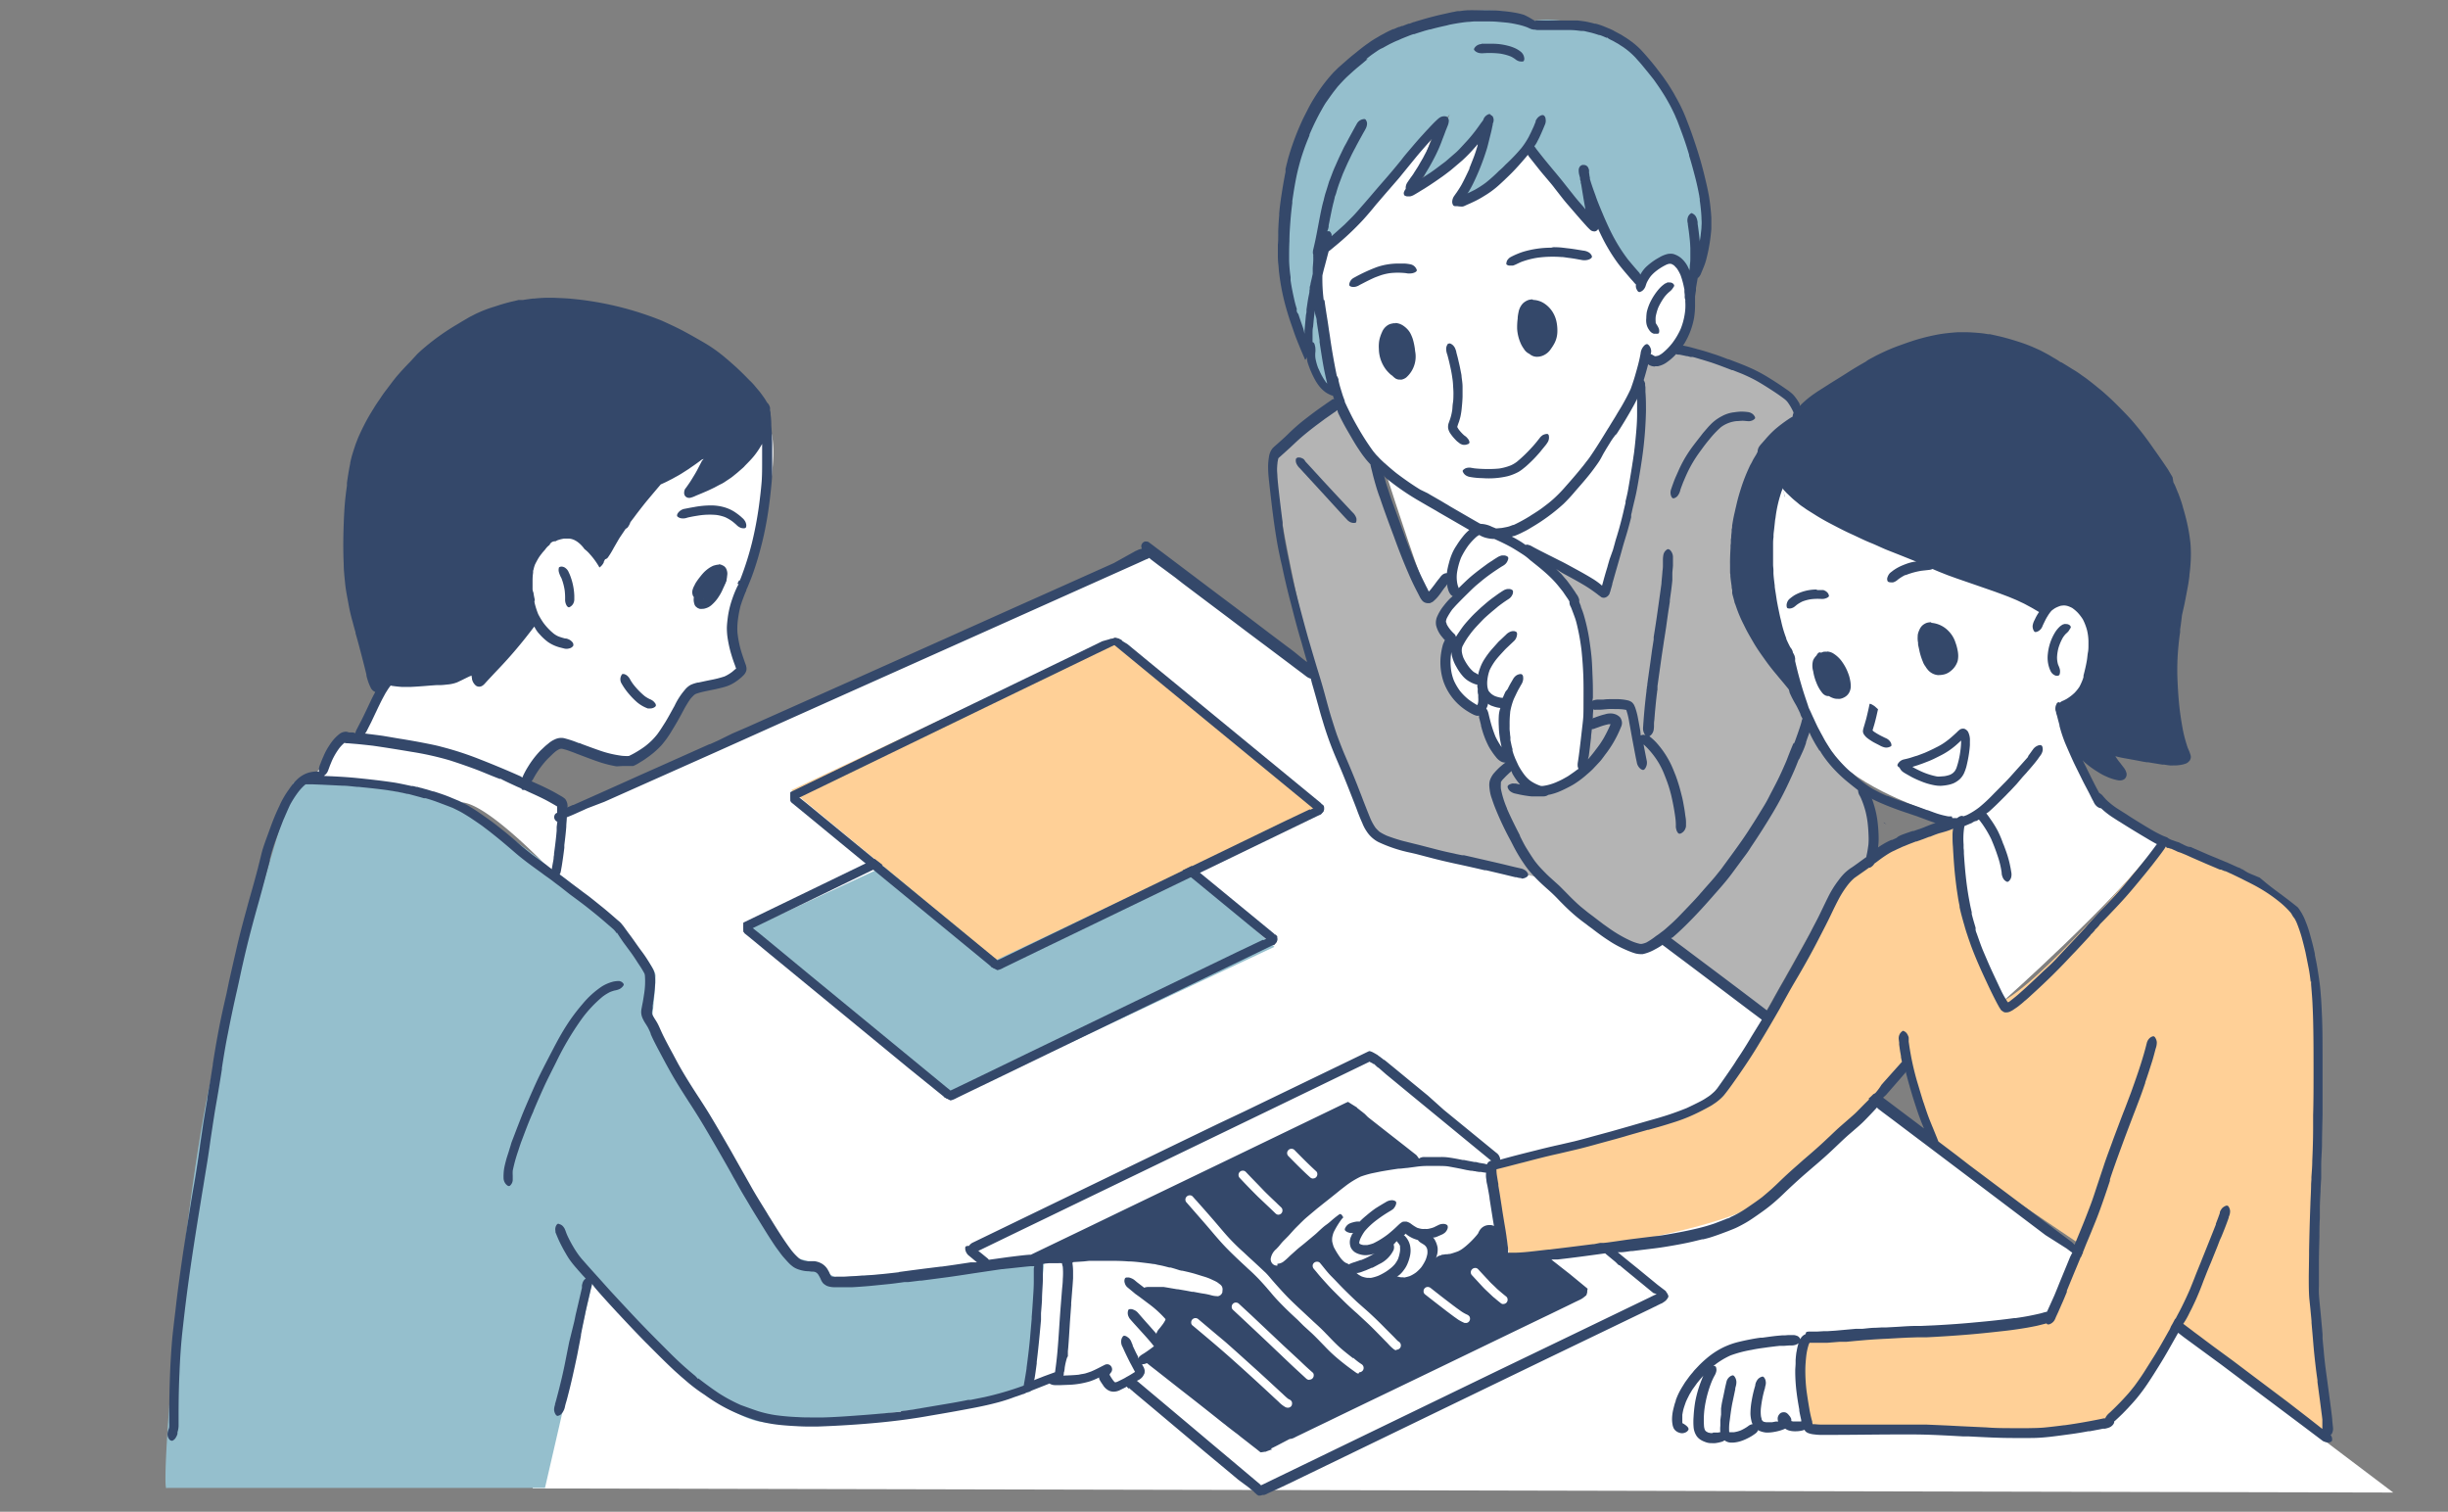
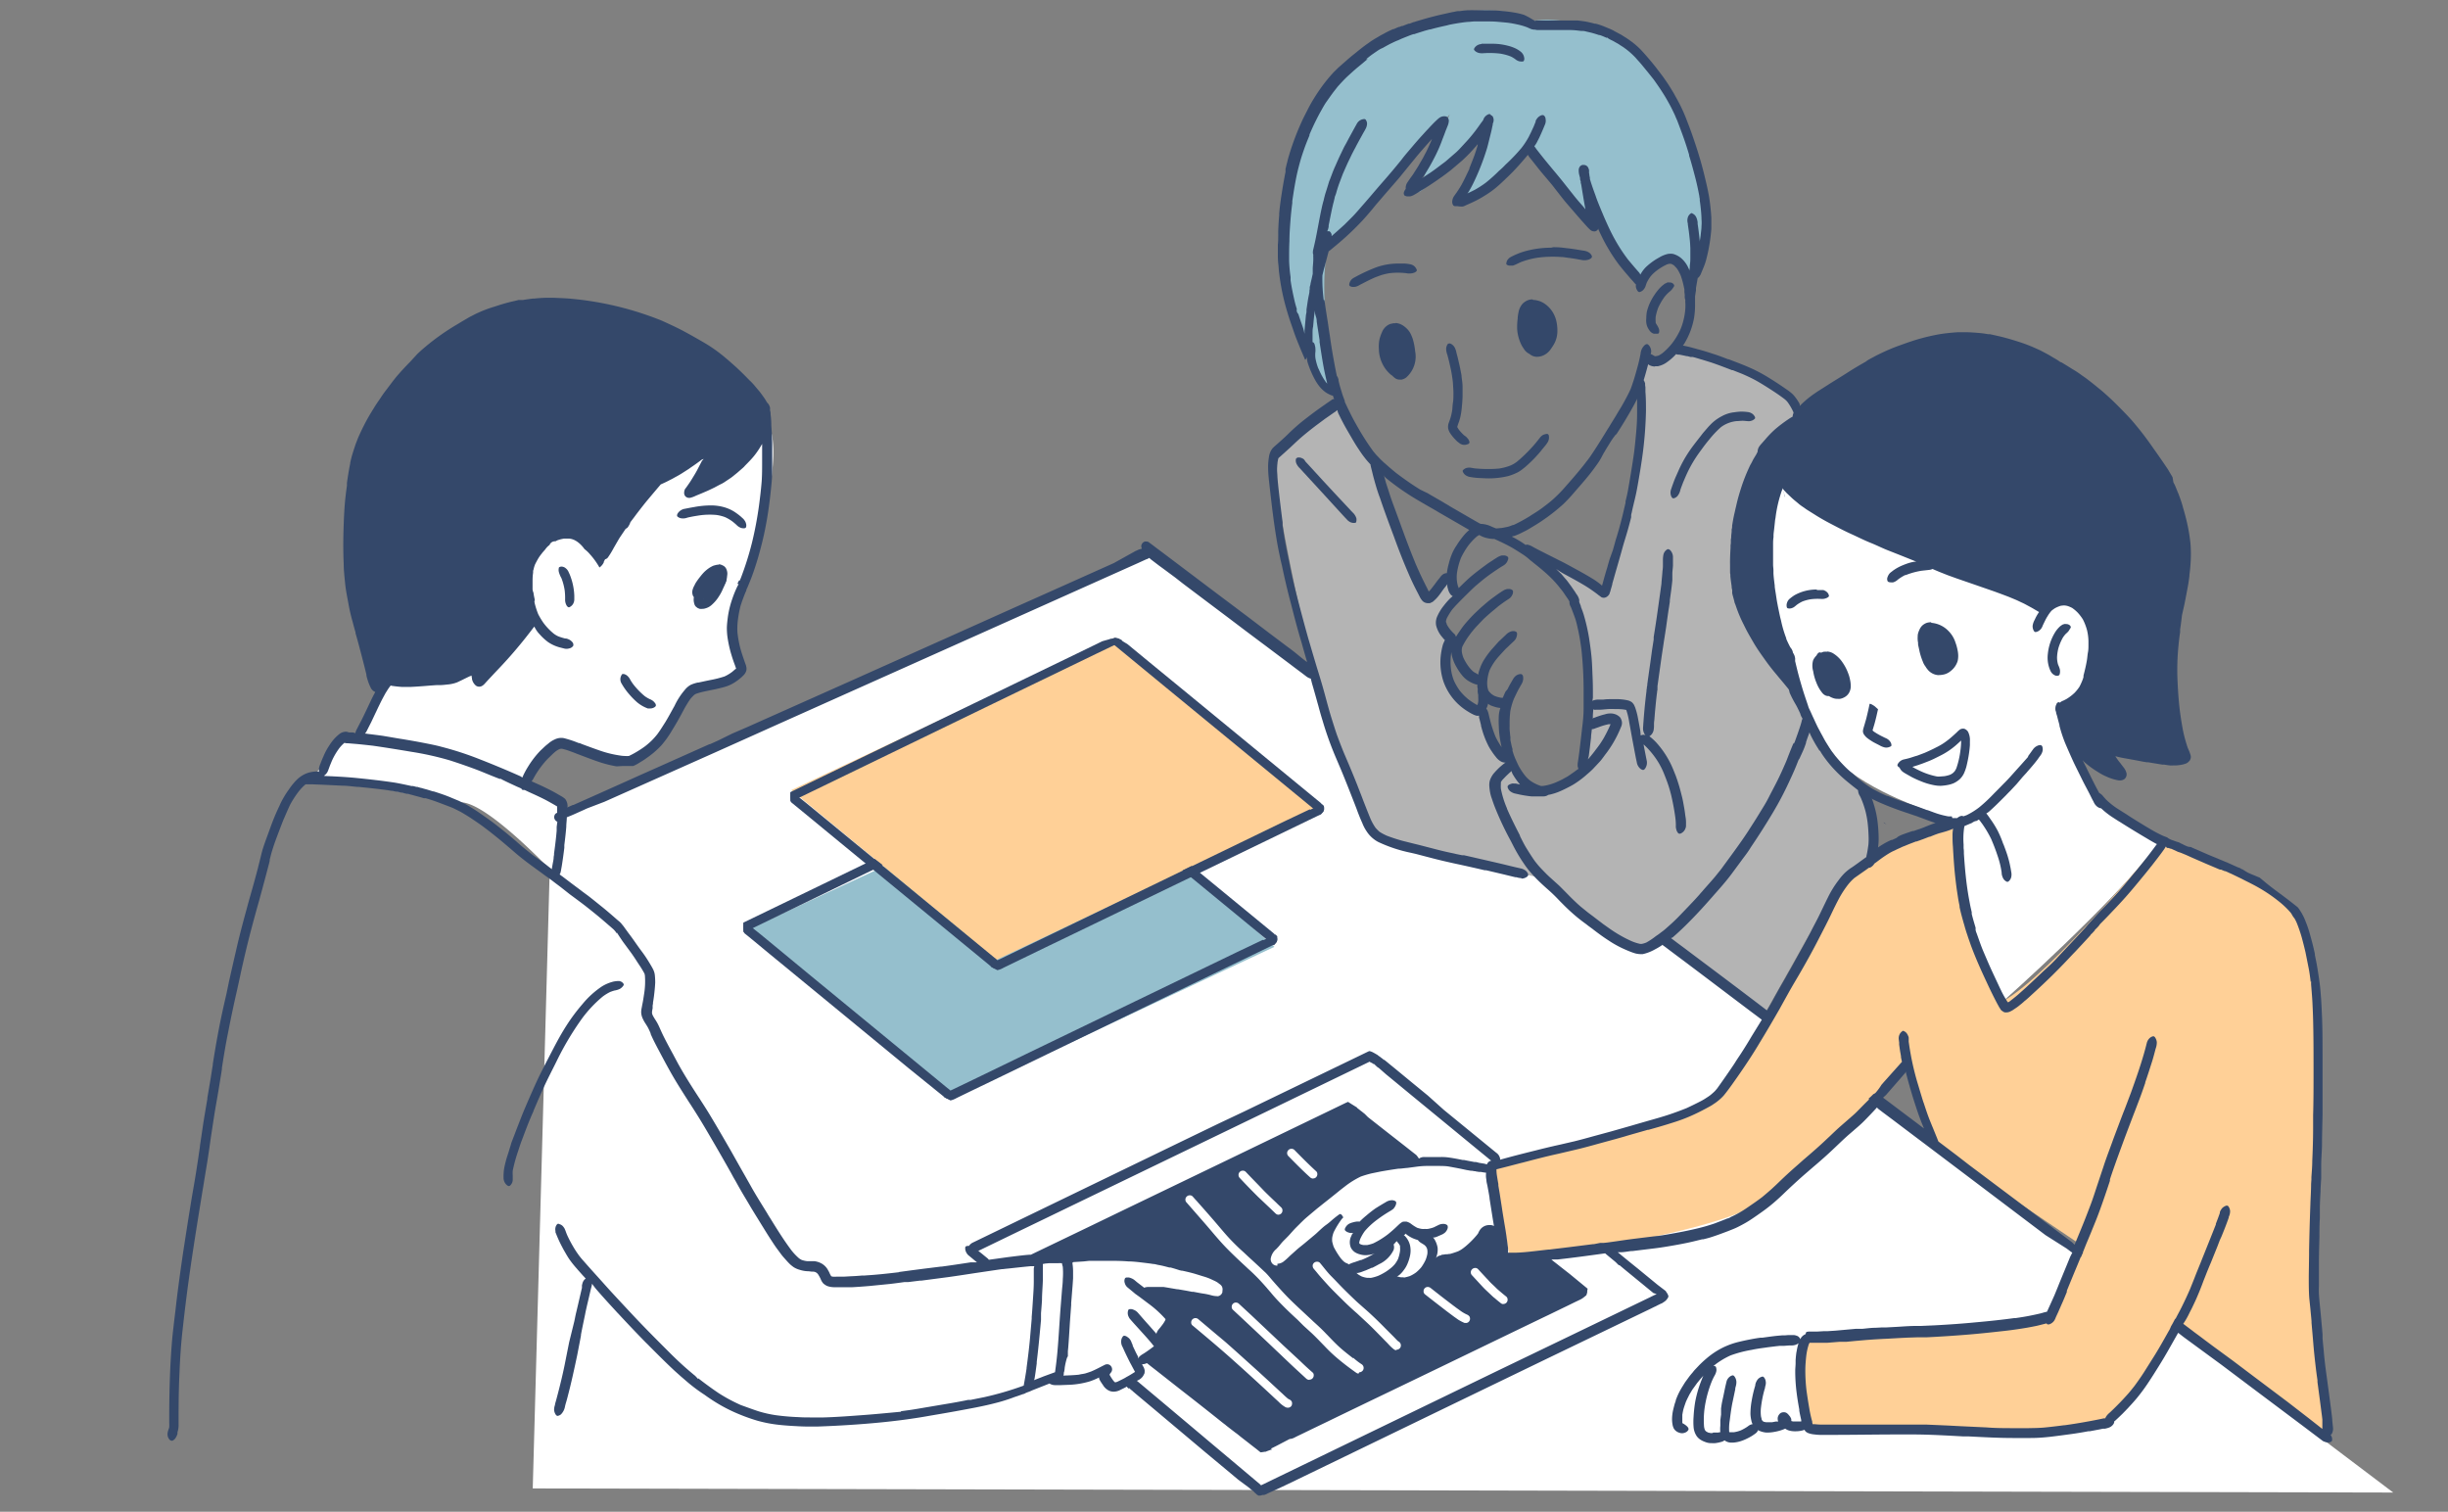
<svg xmlns="http://www.w3.org/2000/svg" viewBox="0 0 400 247">
  <rect x="0" y="0" width="400" height="247" fill="#808080" stroke="none" />
  <defs>
    <style>.cls-1{fill:#fff;}.cls-2{fill:#ffd097;}.cls-3{fill:#b4b4b4;}.cls-4{fill:#95bfcd;}.cls-5{fill:#34486a;}.cls-6{fill:none;}</style>
  </defs>
  <title>アセット 21</title>
  <g id="レイヤー_2" data-name="レイヤー 2">
    <g id="線">
      <path class="cls-1" d="M391.05,243.86,187.71,90.19,90.05,133.86l-3,109.33Z" />
      <path class="cls-1" d="M290.71,77.19c-3,7-1.66,30.33,3.34,37.33,2,10,13.66,15,17.66,16.67s8,3,8,3-.33,21.33,7.67,29.33c0,0,17.67-15.66,25.67-26-9.34-5.33-10.34-7-10.34-7l-6.66-15.66s5.33,2.66,6-10-8.67-6.34-8.67-6.34Z" />
      <path class="cls-2" d="M319.71,134.19s-.25,18.83,7.67,29.33c7.67-4.25,25.67-26,25.67-26s19.25,6,22.5,11.75,3.25,18.25,3.25,23-.5,39.25-.5,39.25l1.75,23.5L355.8,216.27s-5.75,14-12.5,16.5-47.75.75-47.75.75S293.3,220,295.3,218c7,0,39.5-2.5,39.5-2.5l5-12.25-24.75-16.75L311.8,173s-15.75,18-24.25,23.5S246.8,206,246.8,206l-2.75-15s33.5-8.5,36.75-12.5,19.5-33.75,21.5-35.75S319.71,134.19,319.71,134.19Z" />
-       <path class="cls-1" d="M258.55,125.19c0-5.11,1-22.5-.84-26.67s-12.83-13.16-15.33-12.33-6,5.83-4.33,10c-2.67,4.5-3.34,6-1.5,8-1.17,4,.83,11,5.33,12.17,1.33,5.16,1.83,7.83,4.67,8a30.57,30.57,0,0,0,4,5S257.71,129.86,258.55,125.19Z" />
      <path class="cls-3" d="M267.88,63.19s-.33,24.5-5.83,33.33c-7.84-4.66-11.67-6-11.67-6s6.33,4.34,7.33,8,2,17,2,17l-1.16,9.67s-7.5,9.17-11.5-.33c0,0-4-4.17-5.17-8.5-4.5-.84-7.5-7.67-5.33-12.17-1.67-2.83-1-5.17,1-6.5l-1-4.17s-1.17,4.34-3.17,3.67-8.67-21.83-8.67-21.83-5.83-7.5-5.66-9c-5.34,2.5-10.67,6.16-11,8.66s7.33,46.34,16,60.67c1.66,2,27.33,7.67,27.33,7.67s13.83,12.66,17,11.83,3.83-2.17,3.83-2.17l15.84,13.17,12.83-22.83,5-3.34s.67-8.66-1.83-12c0,0-7.67-7-10.17-15s-9-30.16-3.5-39.83c0,0,4.33-5,2.5-8s-18.67-8.33-18.67-8.33-4,3.16-5,2Z" />
      <path class="cls-4" d="M250.05,3.52c5.5-1.33,14,2.17,15.83,3.5s11.83,13.17,12.67,24-2,14.17-2,14.17-1.34-3.67-3.67-2.5a22.05,22.05,0,0,0-4.67,3.5s-7.5-8.5-7.83-12.17c-.5,2.34-1,1.84-1,1.84l-9.5-12s-6.5,8-10.83,9c2.83-5,3.66-12.34,3.66-12.34s-12.8,14.11-10.83,10.17c.33-.67,5-12,5-12s-15.83,19.17-19.83,21.67c-2,7.16,1.16,24,1.16,24s-4.33-1-5.33-10c-4.83-5.84-7-27.67,6.67-43.34C227.05,3,244.38-.81,250.05,3.52Z" />
      <path class="cls-1" d="M125.05,68.52c3.6,4.22-1,20.5-4.25,29.25-2.25,5,.25,11.25.25,11.25a10,10,0,0,1-7.75,3.5c-5,7.75-8,12.25-12.25,11.75a38,38,0,0,1-9.25-2.75s-5.5,3.5-5.75,5.75c0,0-20.56-6.44-26.41-7.35l3.91-9.07S111.8,53,125.05,68.52Z" />
-       <path class="cls-4" d="M47.94,127.93c9.06-.71,25.06,1.69,27.57,3.17s17.23,12.78,17.23,12.78,14.48,12.87,14.39,15.6-.52,6.42-.52,6.42,16.83,35,23.94,39.76a10.08,10.08,0,0,1,4.95,2.5l1.12.6,34-2.36-2.25,21s-34.83,6-43.84,4.94-27.8-22.55-27.8-22.55L89.05,243.1H27.27c-1.14,2,2-40.61,6.56-63.72C37,163.32,47.94,127.93,47.94,127.93Z" />
      <path class="cls-1" d="M244.05,191c-4.81-1.55-20.39-2.32-22.34.26S207,201.4,207.63,205.67s9.09-5.28,9.09-5.28-.76,9.23,11.52,8.12,15.34-8.16,15.34-8.16Z" />
      <path class="cls-1" d="M286.85,232.65l7.52-.47L295.3,218c-4.73.25-21.23,3.14-20.49,13.82,3.11,3.42,7.41,2.4,13.28.39" />
      <path class="cls-1" d="M173.69,205.83s22.29-2.06,27.57,5.44c0,0-1.19,3.54-13.55-1,0,0,4.33,2.73,2.81,5.2a30.47,30.47,0,0,0-2.38,4.76l-3.56,2.4,2,2.48s-4.41,4.86-6.59-2c0,0-7,5.11-6.62,2.27.2-1.37-4.4.36-4.4.36l1.7-19.35Z" />
      <polygon class="cls-4" points="121.64 152.12 176.93 126.53 208.23 154.7 155.17 179.62 121.64 152.12" />
      <polygon class="cls-2" points="129.3 129.09 182.05 104.25 215.84 131.69 162.81 156.82 129.3 129.09" />
      <path class="cls-1" d="M51.55,126.52l4.5-6.5s24.5.75,35.75,11.5a111.92,111.92,0,0,0-1,11.5S80,131.42,75.51,131.1,51.55,126.52,51.55,126.52Z" />
-       <path class="cls-1" d="M274.05,42.69c-1.84-1-4,.33-5.84,3.5-1.5,0-7.66-9.83-7.66-9.83s-7.84-7.5-10.67-12.5c-2,2.66-10.83,9-10.83,9l3.83-11.67-12,9.83,3.83-10.66s-13.83,18.66-17.66,20c0,0-.84,1.16-1.84,7.16.5,12.34,6.67,25,10.67,29.34l.57.45c1.4,4.38,6,18.54,6.93,19.88,3.67-3.67,9.92-6.92,9.92-6.92s17.5,3.25,18.75,6.25c3.72-9.85,6.29-28.33,6.37-38.65l2.63.82C277.71,56.86,275.88,43.69,274.05,42.69Z" />
      <path class="cls-5" d="M305.59,115h-.1c-.1.51-.21,1-.33,1.51s-.23,1-.37,1.43c-.06.23-.13.46-.2.69l-.09.31a2.36,2.36,0,0,0-.1.53,1,1,0,0,0,.22.6,2.55,2.55,0,0,0,.64.63c.16.12.31.22.47.32a6.11,6.11,0,0,0,.65.38l.74.38a3,3,0,0,0,.84.34,1.37,1.37,0,0,0,.93-.15c.08,0,.18-.12.17-.22a1,1,0,0,0-.11-.42,1.62,1.62,0,0,0-.6-.62,2.11,2.11,0,0,0-.34-.16l-.44-.22a10.66,10.66,0,0,1-1.43-.83h0l-.17-.16.33-1.11c.12-.45.24-.9.34-1.35s.15-.67.23-1l-.55-.49a4.83,4.83,0,0,0-.62-.37h-.09Z" />
      <path class="cls-5" d="M320.38,119.11a3.22,3.22,0,0,0-.63.53c-.53.49-1.08,1-1.64,1.41-.24.18-.49.36-.75.52s-.64.38-1,.55c-.61.32-1.23.6-1.86.88l-1.11.42a2.64,2.64,0,0,1-.4.12l-.86.28c-.37.11-.74.19-1.12.28a1.52,1.52,0,0,0-.74.48c-.12.15-.34.42-.17.61a1.09,1.09,0,0,0,.29.23,1.62,1.62,0,0,0,.62.75c.18.13.39.24.58.35l.74.42a14.85,14.85,0,0,0,1.46.67,10.76,10.76,0,0,0,2.35.7,5.15,5.15,0,0,0,1,.08,8,8,0,0,0,1.08-.13,4.8,4.8,0,0,0,1-.29,4.13,4.13,0,0,0,1-.66,3.25,3.25,0,0,0,.71-1,8,8,0,0,0,.34-.93c.1-.37.18-.75.26-1.13a19,19,0,0,0,.35-2.5c0-.21,0-.43,0-.64a3,3,0,0,0-.31-1.56,1.27,1.27,0,0,0-.43-.4.69.69,0,0,0-.37-.1,1,1,0,0,0-.46.11Zm-6.8,5.83c.46-.14.91-.33,1.36-.5a13.53,13.53,0,0,0,1.35-.6c.46-.23.92-.45,1.36-.7a12,12,0,0,0,1.29-.85c.4-.3.79-.64,1.18-1l.33-.3a12.33,12.33,0,0,1-.13,1.72,14.06,14.06,0,0,1-.65,2.8,3.27,3.27,0,0,1-.27.49,2.73,2.73,0,0,1-.34.34,2.76,2.76,0,0,1-.44.25,5,5,0,0,1-.94.23l-.67.05a3.88,3.88,0,0,1-.48,0,11.5,11.5,0,0,1-2.38-.73c-.44-.19-.87-.4-1.3-.63l-.37-.21,1.1-.35Zm6.75-2.26v.06s0,0,0-.06Zm0,.07,0,.13s0-.09,0-.13Z" />
      <path class="cls-5" d="M291.45,80.5c.07.24.15.48.23.72a.5.5,0,0,0,0-.12c-.11-.29-.22-.58-.32-.87,0,.09.05.18.07.27Z" />
      <path class="cls-5" d="M296.89,96.32a7.31,7.31,0,0,0-3.67.93,7.54,7.54,0,0,0-.73.53,1.4,1.4,0,0,0-.49.7,1.24,1.24,0,0,0-.05.66.3.3,0,0,0,.15.24,1.15,1.15,0,0,0,.61,0,1.58,1.58,0,0,0,.44-.2l.28-.22.14-.12a5.89,5.89,0,0,1,.93-.56,6.71,6.71,0,0,1,1.38-.37,9.39,9.39,0,0,1,1.76-.05,1.72,1.72,0,0,0,.74-.12,1,1,0,0,0,.45-.29.22.22,0,0,0,0-.18.89.89,0,0,0-.24-.46,1.43,1.43,0,0,0-.23-.2,2,2,0,0,0-.42-.2l-.14,0-.38,0h-.56Zm-3.2,2.41-.07.06.07-.06Z" />
      <path class="cls-5" d="M298.52,106.48h-.06a1.54,1.54,0,0,0-.3,0l-.14,0a2.12,2.12,0,0,0-.45.17l-.13-.06-.1,0c-.27,0-.48.42-.52.5a2.78,2.78,0,0,0-.55.77,3.14,3.14,0,0,0,0,1.8,8.2,8.2,0,0,0,.54,1.91,6.13,6.13,0,0,0,.58,1.14c.09.14.2.28.3.42a2.62,2.62,0,0,0,.22.25,1.55,1.55,0,0,0,.28.2,1.08,1.08,0,0,0,.56.15h.1a3,3,0,0,0,.81.37,1.87,1.87,0,0,0,.59.08,2.86,2.86,0,0,0,.42,0,2.41,2.41,0,0,0,.89-.37,1.88,1.88,0,0,0,.65-.77,2.13,2.13,0,0,0,.2-1,4.51,4.51,0,0,0-.1-.9,5.9,5.9,0,0,0-.33-1.16,7.71,7.71,0,0,0-.9-1.73,5,5,0,0,0-1.61-1.54,2.26,2.26,0,0,0-.9-.26Z" />
      <path class="cls-5" d="M315.58,101.66h0a2.86,2.86,0,0,0-.7.09,2.17,2.17,0,0,0-.83.5,2.22,2.22,0,0,0-.45.72,2.78,2.78,0,0,0-.18.48,2,2,0,0,0-.07.42V104a3.59,3.59,0,0,0,.06,1l0,.18c0,.23.08.46.12.68l.05.22a10,10,0,0,0,.6,2,2.88,2.88,0,0,0,.46.84,2.33,2.33,0,0,0,.26.38,2.47,2.47,0,0,0,1.73,1h.14a4.1,4.1,0,0,0,.94-.12,2.67,2.67,0,0,0,1-.52,3.42,3.42,0,0,0,.68-.69,3.53,3.53,0,0,0,.45-.85,1.69,1.69,0,0,0,.08-.34,3.62,3.62,0,0,0,.05-.63,4.83,4.83,0,0,0-.12-1,7.16,7.16,0,0,0-.33-1.17,4.63,4.63,0,0,0-1.08-1.82,4.37,4.37,0,0,0-2.9-1.4Z" />
      <path class="cls-5" d="M236.64,56.12a1.36,1.36,0,0,0-.34.86,2.86,2.86,0,0,0,.2,1c.11.43.23.87.33,1.31s.23,1,.32,1.48.13.8.19,1.2.08.77.1,1.16.06.85.05,1.27,0,.92-.08,1.39-.07.77-.11,1.15A8.84,8.84,0,0,1,237,68.3c-.07.23-.16.46-.24.7a1.87,1.87,0,0,0-.13,1,2.28,2.28,0,0,0,.36.83,7.12,7.12,0,0,0,.64.81c.15.16.3.33.47.48l.4.31.11.08.3.13a1.36,1.36,0,0,0,.91-.07c.11,0,.29-.15.29-.3a1.11,1.11,0,0,0-.28-.61,2.42,2.42,0,0,0-.31-.33l-.29-.21a7.16,7.16,0,0,1-.84-.9,3.52,3.52,0,0,1-.28-.46h0a8.69,8.69,0,0,1,.29-.86c.08-.26.15-.51.22-.77a11.45,11.45,0,0,0,.24-1.63q.09-.84.12-1.68c0-.54,0-1.08,0-1.62s-.09-1.09-.16-1.63c0-.26-.06-.51-.11-.76s-.13-.68-.2-1-.1-.44-.15-.65-.12-.54-.19-.81l-.21-.79c0-.17-.09-.35-.15-.53a1.62,1.62,0,0,0-.34-.56,1.24,1.24,0,0,0-.39-.29.51.51,0,0,0-.24-.07.25.25,0,0,0-.16.06Zm1.43,13.45v0Z" />
      <path class="cls-5" d="M252.26,71a1.1,1.1,0,0,0-.26.15,1.9,1.9,0,0,0-.33.3h0a1.34,1.34,0,0,1-.11.14l.09-.11c-.44.56-.88,1.12-1.37,1.64a23.81,23.81,0,0,1-2.4,2.31,5.1,5.1,0,0,1-1,.6,8.59,8.59,0,0,1-1.91.52,17.39,17.39,0,0,1-2,.08,20.15,20.15,0,0,1-2.06-.11l-.65-.11a1.86,1.86,0,0,0-.7.07,1.23,1.23,0,0,0-.42.26A.26.26,0,0,0,239,77a1.34,1.34,0,0,0,.28.47,1.28,1.28,0,0,0,.4.29,1.64,1.64,0,0,0,.53.17,12.08,12.08,0,0,0,2,.19,13.5,13.5,0,0,0,4.16-.32,8.2,8.2,0,0,0,1.74-.69,6.56,6.56,0,0,0,.87-.62c.29-.22.55-.46.82-.71s.81-.77,1.18-1.18.71-.78,1-1.17c.15-.17.29-.35.43-.52a4.8,4.8,0,0,0,.54-.76,1.52,1.52,0,0,0,.14-.89c0-.14-.09-.32-.24-.36l-.14,0a1.32,1.32,0,0,0-.48.13ZM246.82,76l-.06,0,.06,0Z" />
      <path class="cls-5" d="M250.4,48.92a2.11,2.11,0,0,0-.8.15,2.75,2.75,0,0,0-.74.48,2.82,2.82,0,0,0-.73,1.45,6.6,6.6,0,0,0-.14.89l0,.15a10.58,10.58,0,0,0-.09,1.7,6.89,6.89,0,0,0,.5,2.17A4.82,4.82,0,0,0,249,57a2,2,0,0,0,.81.77l.19.12.1.08a1.81,1.81,0,0,0,.93.32h.17a2.44,2.44,0,0,0,1-.23A2.85,2.85,0,0,0,253.42,57a7.4,7.4,0,0,0,.62-1,4.29,4.29,0,0,0,.43-1.73,7,7,0,0,0-.09-1.43,4.94,4.94,0,0,0-.72-1.92,4.62,4.62,0,0,0-1.44-1.41,3.54,3.54,0,0,0-1.71-.51Z" />
      <path class="cls-5" d="M228,52.82a1.86,1.86,0,0,0-.33,0l-.38.08a1.84,1.84,0,0,0-.62.29,2.41,2.41,0,0,0-.86,1.1,5.8,5.8,0,0,0-.27.69,4.51,4.51,0,0,0-.23,1.15,5.9,5.9,0,0,0,0,.94v.14a5.74,5.74,0,0,0,1.23,3.27,7,7,0,0,0,.59.62,2.26,2.26,0,0,0,.38.29,2.88,2.88,0,0,0,.55.47,1.39,1.39,0,0,0,.52.16h.17a.9.9,0,0,0,.28,0,1.9,1.9,0,0,0,.74-.34,4.56,4.56,0,0,0,1.46-4.31,10.28,10.28,0,0,0-.39-2,6.5,6.5,0,0,0-.38-.9,3.14,3.14,0,0,0-.54-.73,4.06,4.06,0,0,0-.74-.6,3.38,3.38,0,0,0-.48-.23,3.46,3.46,0,0,0-.63-.14Z" />
      <path class="cls-5" d="M225,43.63a27.14,27.14,0,0,0-3.75,1.74,1.42,1.42,0,0,0-.79,1.13c0,.21.16.28.33.34a1.55,1.55,0,0,0,.74,0,2,2,0,0,0,.65-.29l.55-.28c.63-.33,1.27-.65,1.93-.94.35-.13.71-.27,1.07-.39a9.34,9.34,0,0,1,1.37-.31,11.56,11.56,0,0,1,2.63,0l.31.05.38,0a1.89,1.89,0,0,0,.66-.13c.17-.07.47-.22.42-.44a1.36,1.36,0,0,0-1.07-.93,6.86,6.86,0,0,0-.91-.12c-.3,0-.6,0-.9,0h-.14a10.8,10.8,0,0,0-3.48.57Zm2.17,1h0Zm-.08,0-.12,0,.12,0Z" />
      <path class="cls-5" d="M253.45,40.47a16,16,0,0,0-4.61.68,12.72,12.72,0,0,0-2,.85,1.36,1.36,0,0,0-.41.34,1.21,1.21,0,0,0-.24.39c0,.13-.14.38,0,.5s0,0,0,0a.86.86,0,0,0,.38.16l.3,0,.35,0a4.59,4.59,0,0,0,.69-.29l.58-.27a13.36,13.36,0,0,1,2.86-.74,19.06,19.06,0,0,1,3.7-.1c.44,0,.88.1,1.32.15s1,.14,1.47.23l.74.13a2.07,2.07,0,0,0,.61,0,1.61,1.61,0,0,0,.52-.14.91.91,0,0,0,.29-.19.3.3,0,0,0,.1-.36,1.23,1.23,0,0,0-.56-.61,2.07,2.07,0,0,0-.81-.25l-.86-.14c-.55-.09-1.11-.18-1.68-.24l-1-.12a12.82,12.82,0,0,0-1.39-.06Zm-5,2.41-.06,0,.06,0Z" />
      <path class="cls-5" d="M219.91,40.29s0-.11,0-.16h0s0,.11,0,.16Z" />
      <path class="cls-5" d="M272.35,46.22l-.32.13-.41.32a5.79,5.79,0,0,0-.69.71A9.94,9.94,0,0,0,269.84,49a7.91,7.91,0,0,0-.76,2A7.43,7.43,0,0,0,269,52a3.11,3.11,0,0,0,.05,1,2.53,2.53,0,0,0,.39.87,1.8,1.8,0,0,0,.33.4,1.33,1.33,0,0,0,.45.25,1.81,1.81,0,0,0,.31,0,1.2,1.2,0,0,0,.33,0c.15,0,.2-.11.24-.23a1.19,1.19,0,0,0-.13-.78c-.12-.26-.29-.49-.43-.74l0-.13a4.6,4.6,0,0,1,0-.91,8.67,8.67,0,0,1,.39-1.41,10.26,10.26,0,0,1,1.07-1.84,6.77,6.77,0,0,1,.51-.56c.2-.2.42-.35.61-.55a4,4,0,0,0,.37-.52.3.3,0,0,0,.06-.27.65.65,0,0,0-.29-.32.8.8,0,0,0-.37-.11h-.11a2.33,2.33,0,0,0-.36,0Zm-1.86,5.41s0,.07,0,.1v-.1Z" />
      <path class="cls-5" d="M283.27,67.37a5.55,5.55,0,0,0-1.94.64,7.11,7.11,0,0,0-1.91,1.44c-.27.27-.52.57-.77.86s-.31.35-.46.54c-.76,1-1.52,1.91-2.2,2.92A20.37,20.37,0,0,0,274.22,77c-.24.55-.5,1.09-.71,1.66s-.32.88-.47,1.33a1.6,1.6,0,0,0,0,1c.07.17.2.46.42.43a1.14,1.14,0,0,0,.64-.38,2.35,2.35,0,0,0,.47-1c.13-.41.3-.82.45-1.23l.46-1.07a21.35,21.35,0,0,1,1.09-2.13c.34-.58.71-1.14,1.1-1.68l.73-1c.29-.38.59-.77.9-1.13a16,16,0,0,1,1.89-2,5.09,5.09,0,0,1,2.62-1c.31,0,.62-.05.93-.05s.67.06,1,.07a1.36,1.36,0,0,0,.48-.09,1.16,1.16,0,0,0,.38-.2.82.82,0,0,0,.18-.19.29.29,0,0,0,0-.1h0a.53.53,0,0,0-.08-.22,1.83,1.83,0,0,0-.24-.31,1.56,1.56,0,0,0-.91-.39,8.76,8.76,0,0,0-1-.07h0a9.24,9.24,0,0,0-1.29.13Zm.57,1.43-.19,0,.19,0Z" />
      <path class="cls-5" d="M211.79,74.87a1.26,1.26,0,0,0,0,.77,2.42,2.42,0,0,0,.62.89l.52.57,1.52,1.65,2.23,2.43,2,2.19,1.16,1.26.14.14.18.2a1.66,1.66,0,0,0,.3.24,1.2,1.2,0,0,0,.48.2,1,1,0,0,0,.53,0c.12,0,.14-.17.16-.27a1.42,1.42,0,0,0,0-.46,2.21,2.21,0,0,0-.66-1l-1.15-1.23-2-2.14c-.72-.78-1.45-1.56-2.17-2.35l-1.5-1.64-.46-.5-.39-.42A1.6,1.6,0,0,0,213,75a2,2,0,0,0-.61-.25l-.21,0a.35.35,0,0,0-.36.18Z" />
      <path class="cls-5" d="M242.07,7.2a1.43,1.43,0,0,0-1.08.55c-.08.11-.19.28-.11.41a1.07,1.07,0,0,0,.37.33,1.55,1.55,0,0,0,.64.2,3.25,3.25,0,0,0,.54,0,15.4,15.4,0,0,1,2.54.05,8,8,0,0,1,1.87.48,3.91,3.91,0,0,1,.68.4l.29.21a3.13,3.13,0,0,0,.32.15,1.36,1.36,0,0,0,.29.06,1.47,1.47,0,0,0,.42,0,.18.18,0,0,0,.14-.09.75.75,0,0,0,.07-.53,1.56,1.56,0,0,0-.6-1,4.42,4.42,0,0,0-.88-.54,6.81,6.81,0,0,0-1.15-.4,10,10,0,0,0-2.36-.33l-.79,0c-.4,0-.8,0-1.2,0Zm4.82,2,.1,0-.1,0Z" />
      <path class="cls-5" d="M91.43,92.66c-.05,0-.09,0-.11.11a1.38,1.38,0,0,0,0,.7,4.41,4.41,0,0,0,.42,1,9.16,9.16,0,0,1,.53,2,10.69,10.69,0,0,1,.07,1.5,1.89,1.89,0,0,0,.21.9.85.85,0,0,0,.22.28.29.29,0,0,0,.38,0,1.32,1.32,0,0,0,.63-.81,1.47,1.47,0,0,0,.06-.42c0-.2,0-.39,0-.58A10.05,10.05,0,0,0,93.48,95c-.09-.32-.19-.63-.31-.94a3.48,3.48,0,0,0-.21-.48,1.73,1.73,0,0,0-.34-.57,1.8,1.8,0,0,0-.37-.3,1.23,1.23,0,0,0-.53-.14h0a.77.77,0,0,0-.26.07Z" />
      <path class="cls-5" d="M100.4,160.34a6.55,6.55,0,0,0-2.05.83,14.58,14.58,0,0,0-3.18,2.89,30.22,30.22,0,0,0-2.63,3.53c-.81,1.26-1.52,2.57-2.21,3.9s-1.43,2.73-2.11,4.11-1.35,2.93-2,4.42c-.34.79-.68,1.58-1,2.39l-.78,2c-.27.71-.54,1.43-.82,2.14a5.18,5.18,0,0,0-.17.56c-.16.48-.3,1-.45,1.44-.1.31-.21.63-.29.94-.13.49-.26,1-.34,1.46a8.56,8.56,0,0,0-.09,1.52,1.56,1.56,0,0,0,.53,1.15c.14.12.32.23.5.12a1.32,1.32,0,0,0,.47-.93c0-.23,0-.47,0-.71a7.52,7.52,0,0,1,0-.82,25.22,25.22,0,0,1,.87-3.17c.17-.52.32-1,.52-1.55.64-1.68,1.25-3.38,2-5h0l0-.06v0c.56-1.32,1.13-2.64,1.73-3.95s1.33-2.71,2-4.06a47.7,47.7,0,0,1,4.23-7.12,20.5,20.5,0,0,1,3.32-3.52,7.35,7.35,0,0,1,1.28-.79c.22-.08.44-.16.67-.22a3.19,3.19,0,0,0,.85-.25,1.77,1.77,0,0,0,.55-.47c.07-.1.16-.22.1-.35a.91.91,0,0,0-.53-.43l-.15-.05-.34,0a5,5,0,0,0-.54.07ZM83.87,191.19v0Zm3.33-9.64v0Z" />
      <path class="cls-5" d="M113.39,82.85q-.72.12-1.44.27a1.71,1.71,0,0,0-1.23.79.65.65,0,0,0-.09.3.23.23,0,0,0,.08.2,1.24,1.24,0,0,0,.79.29,1.85,1.85,0,0,0,.77-.11c.23-.07.48-.11.71-.16.45-.09.91-.16,1.36-.23a12,12,0,0,1,2.74-.06,6.65,6.65,0,0,1,1.38.35,6.52,6.52,0,0,1,1.27.75q.3.24.6.51a1.89,1.89,0,0,0,.72.49,1.38,1.38,0,0,0,.64.06.29.29,0,0,0,.21-.16,1,1,0,0,0,0-.59,1.63,1.63,0,0,0-.11-.31,2.55,2.55,0,0,0-.3-.43,2.73,2.73,0,0,0-.25-.23,4.36,4.36,0,0,0-.4-.35c-.24-.2-.5-.38-.76-.56a6.49,6.49,0,0,0-1.69-.78,7.81,7.81,0,0,0-2-.31H116a15.2,15.2,0,0,0-2.61.27Zm5,1.6.08,0-.08,0Z" />
      <path class="cls-5" d="M101.59,110.25a1.33,1.33,0,0,0,0,1.47,10.23,10.23,0,0,0,1.22,1.71,12.46,12.46,0,0,0,1.3,1.32,5.82,5.82,0,0,0,1.74,1l.09,0a2,2,0,0,0,.34,0,1.2,1.2,0,0,0,.42-.08c.16-.06.42-.19.47-.38a.6.6,0,0,0-.16-.44,1.63,1.63,0,0,0-.56-.49,1,1,0,0,0-.23-.11,5.08,5.08,0,0,1-.87-.51,12.2,12.2,0,0,1-1.87-1.93c-.15-.2-.29-.41-.42-.62l-.18-.32a2,2,0,0,0-.34-.42,1.34,1.34,0,0,0-.62-.33l-.13,0a.19.19,0,0,0-.16.06Z" />
      <path class="cls-5" d="M117.48,92.25a2.41,2.41,0,0,0-.67.11,1.68,1.68,0,0,0-.5.19,4.49,4.49,0,0,0-.42.24,6,6,0,0,0-.89.74c-.2.21-.4.45-.58.68l-.12.15a10.73,10.73,0,0,0-.64.91,3.59,3.59,0,0,0-.17.34l-.07.12-.06.13a1.7,1.7,0,0,0-.14.35,1.51,1.51,0,0,0,0,1.1.82.82,0,0,0,.16.25,2.31,2.31,0,0,0,.07,1.09,1,1,0,0,0,.26.47l.28.22.34.14a1.81,1.81,0,0,0,.42,0,1.64,1.64,0,0,0,.54-.09,2.4,2.4,0,0,0,.9-.47,6.25,6.25,0,0,0,1.3-1.51,7.33,7.33,0,0,0,.66-1.26,7.52,7.52,0,0,0,.32-.78c.09-.23.16-.46.23-.7a4.9,4.9,0,0,0,.15-.92,1.85,1.85,0,0,0-.23-.9,1.18,1.18,0,0,0-.38-.39,3,3,0,0,0-.41-.19,1.05,1.05,0,0,0-.4-.07ZM115,97.89l0-.19a4.54,4.54,0,0,1,.25-.92,9.38,9.38,0,0,1,.82-1.49l.14-.16a2.59,2.59,0,0,0,.44-.61,1.33,1.33,0,0,0,.15-.45l.26-.14.3-.09a.12.12,0,0,0,0,.1,7,7,0,0,1-.42,1.39l-.21.46a7.42,7.42,0,0,1-.8,1.31,5,5,0,0,1-.64.66l-.21.13Z" />
      <path class="cls-5" d="M115.75,95.31a.75.75,0,1,0,.75-.75.76.76,0,0,0-.75.75Z" />
      <path class="cls-5" d="M116.82,93.71a1.51,1.51,0,0,0-.39.27,3.5,3.5,0,0,0-.5.52,8,8,0,0,0-.54.76,11.27,11.27,0,0,0-.56,1c-.06.15-.12.3-.17.46a.69.69,0,0,0,0,.24,2.68,2.68,0,0,0,0,.3,1,1,0,0,0,.23.62,1.07,1.07,0,0,0,.48.29,1,1,0,0,0,.73-.11.77.77,0,0,0,.29-.1l.36-.24a3.18,3.18,0,0,0,.49-.48,9,9,0,0,0,.7-.93,9.41,9.41,0,0,0,.58-1,1.72,1.72,0,0,0,.2-1.15,1.12,1.12,0,0,0-.71-.74.77.77,0,0,0-.25,0,2.16,2.16,0,0,0-.84.26Z" />
      <path class="cls-5" d="M121.49,150.7a9.89,9.89,0,0,0,0,1.44v.05l.15.29.66.53,1.87,1.54q1.73,1.44,3.47,2.86l6.9,5.67,13.94,11.46L154,179a2.62,2.62,0,0,0,.75.49,1.79,1.79,0,0,0,.46.09,1.15,1.15,0,0,0,.26,0c.09,0,.21-.05.25-.13a.77.77,0,0,0,0-.54,1.5,1.5,0,0,0-.18-.43,2.91,2.91,0,0,0-.71-.69q-6.17-5.07-12.34-10.14l-10.43-8.57L127,154.9l-2.77-2.28-1.25-1-.64-.52a1.61,1.61,0,0,0-.48-.3l-.09,0h0l-.18,0Z" />
      <path class="cls-5" d="M206.32,153.57l-4.21,2-34.58,16.71-7.26,3.52-3.72,1.79-.89.43a5.19,5.19,0,0,0-.87.46,1.47,1.47,0,0,0-.5.65s0,.08,0,.13l.11.07.44.23.47.24a3.55,3.55,0,0,0,1-.4l2.31-1.12,4.42-2.13,8.74-4.23,17.36-8.39,17.2-8.31,1.87-.91c.11-.12.23-.24.33-.37l.1-.15.06-.21a2.29,2.29,0,0,0,0-.37,1.84,1.84,0,0,0,0-.25l-.05-.05,0,0h0l0,0-.11-.09a1,1,0,0,1-.14-.15l-1.91.92Z" />
      <path class="cls-5" d="M181.54,104.39l-.52.13.26.21,3.44,2.83,5.64,4.64,1.51,1.24,23.89,19.63.38-.42a.51.51,0,0,0,.09-.16.76.76,0,0,0,.06-.2,1.61,1.61,0,0,0,0-.38l-.05-.24-.05-.06,0,0h0l0,0-.11-.09a.73.73,0,0,1-.2-.27l-22.55-18.53-5.56-4.56-3.57-2.94c-.18-.11-.37-.21-.55-.33a8.09,8.09,0,0,0-.76-.42,3.47,3.47,0,0,0-.55-.16h-.25l-.51.14Z" />
      <path class="cls-5" d="M129.16,129.37a11.53,11.53,0,0,0,0,1.44.06.06,0,0,1,0,0c0,.1.09.2.14.29l.66.54,1.88,1.54,3.46,2.85,6.91,5.68,13.94,11.45,5.48,4.5a2.35,2.35,0,0,0,.75.5,1.77,1.77,0,0,0,.46.08.76.76,0,0,0,.26,0c.08,0,.21,0,.25-.13a.8.8,0,0,0,0-.55,1.49,1.49,0,0,0-.19-.43,2.83,2.83,0,0,0-.7-.68l-12.34-10.14-10.43-8.57-5.11-4.2-2.77-2.28-1.25-1-.64-.53a2,2,0,0,0-.48-.29l-.09,0,0,0h0l-.18,0Z" />
      <path class="cls-5" d="M182.05,104.25l-.51.14-.73.18-.7.2h0l-4.11,2-34.05,16.46-12.76,6.17a13.3,13.3,0,0,0,0,1.41.06.06,0,0,1,0,0,.8.8,0,0,0,.08.16l33-16,16.75-8.1,3.93-1.89a2,2,0,0,0,.46-.32c-.19-.11-.38-.22-.58-.32a4.94,4.94,0,0,0-.55-.15h-.25Z" />
      <path class="cls-5" d="M214,132.24l-4.22,2L175.19,151l-7.26,3.51-3.71,1.8-.89.43a4.51,4.51,0,0,0-.87.46,1.31,1.31,0,0,0-.5.64.74.74,0,0,0,0,.14l.1.06.45.24.46.23a3.19,3.19,0,0,0,1-.39l2.31-1.12,4.41-2.14,8.75-4.22,17.36-8.39,17.2-8.32,1.87-.9.33-.37a1.3,1.3,0,0,0,.1-.15c0-.08,0-.14.06-.21a2.41,2.41,0,0,0,0-.38,2,2,0,0,0-.05-.24l-.05-.06,0,0h0l0,0-.11-.09a1,1,0,0,1-.14-.15l-1.91.92Z" />
      <path class="cls-5" d="M307.75,134.38l.17.12.11.07.23.16c-.14-.11-.26-.22-.39-.34h-.12Z" />
-       <polygon class="cls-5" points="298.05 65.58 298.05 65.58 298.05 65.58 298.05 65.58 298.05 65.58 298.05 65.58" />
      <path class="cls-5" d="M205.57,244.38h0Z" />
      <path class="cls-5" d="M337.21,102a.61.61,0,0,0-.32.14,1.85,1.85,0,0,0-.39.3,4.63,4.63,0,0,0-.63.76,8.3,8.3,0,0,0-1.26,3.67,5.19,5.19,0,0,0,.16,2,4.67,4.67,0,0,0,.31.81,1.43,1.43,0,0,0,.76.69.8.8,0,0,0,.53,0,.31.31,0,0,0,.18-.23,1.65,1.65,0,0,0,0-.88,4.45,4.45,0,0,0-.19-.51,1.71,1.71,0,0,1-.13-.38,4.2,4.2,0,0,1-.11-1,7.17,7.17,0,0,1,.24-1.54,8.26,8.26,0,0,1,.72-1.67,4.44,4.44,0,0,1,.46-.59,5.08,5.08,0,0,0,.41-.39,3,3,0,0,0,.27-.42c.07-.1.18-.24.14-.35a.55.55,0,0,0-.25-.31.88.88,0,0,0-.5-.14,1.49,1.49,0,0,0-.36,0Zm-.84,3.64,0,.12,0-.12Z" />
      <path class="cls-5" d="M242.41,1.67h-.22l-.91,0-.51,0a4.22,4.22,0,0,0-.49,0l-.23,0-.23,0-.78.07-.48.07-.16,0c-.34,0-.6.08-.86.13l-.28.05-1.39.31c-1.05.23-2.15.51-3.36.86l-.87.26-.18.05-.42.14c-.15,0-.29.1-.44.15l-.26.1-.16,0-.51.19-.48.19-.13,0-.24.1-.16.06-.11,0-.48.21-.34.15-.11,0c-.35.16-.71.32-1.05.5l-.27.14-.17.1c-.39.2-.7.37-1,.56l-.42.24-.4.25c-.16.1-.32.2-.47.31l-.19.14c-.87.59-1.74,1.31-2.38,1.83l-.33.26-.62.52-.19.17-.34.3c-.39.33-.77.68-1.14,1l-.46.46-.24.23a3.58,3.58,0,0,0-.26.29l-.11.11-.15.18c-.32.35-.61.72-.9,1.08l-.14.18a30.32,30.32,0,0,0-1.88,2.78c-.25.4-.48.83-.7,1.25l-.8,1.57a42.26,42.26,0,0,0-2.4,6.23c-.12.37-.21.75-.3,1.13l-.11.41-.07.32-.08.32,0,.22,0,.12,0,.16-.07.31c-.2,1.07-.39,2.13-.55,3.2-.1.6-.18,1.21-.26,1.82-.06.45-.1.91-.15,1.37l0,.31c-.08.9-.13,1.79-.16,2.61l0,.47c0,.66,0,1.21-.06,1.76v.29c0,.39,0,.77,0,1.16,0,.57,0,1.13.07,1.69s.07,1,.14,1.48a36.84,36.84,0,0,0,1.4,6.61c.32,1.09.71,2.13,1,3s.76,2,1.17,3l.43,1,.25.6.19-.2.1-.29,0,.13a3.31,3.31,0,0,0,.22,1.1,15.43,15.43,0,0,0,1.13,2.56,7.63,7.63,0,0,0,.81,1.18,5.43,5.43,0,0,0,.87.8,5,5,0,0,0,1,.52l.22.05.09.3.11.25h-.06a.52.52,0,0,0-.34.13l-.55.38-.22.15-1.31.92c-.89.64-1.79,1.32-2.75,2.08-.77.63-1.5,1.27-2.24,2s-1.4,1.3-2.12,1.94a6.33,6.33,0,0,0-.5.47,3,3,0,0,0-.58,1.5,8.93,8.93,0,0,0-.12,1.63c0,1.06.14,2.09.26,3.24.23,2,.48,4.2.8,6.41.16,1.08.33,2.17.53,3.25.12.64.26,1.28.39,1.92l.05.25.24,1c.4,1.92.88,4,1.49,6.28.46,1.8,1,3.92,1.72,6.3.28,1,.56,2,.86,3l0,.11-.81-.62-1.22-1-.72-.55-.41-.3-.81-.61-1.33-1-.56-.42-2-1.52-2-1.52-.87-.65-1.15-.87-1.68-1.26-.43-.32-9.28-7-1.6-1.2-.34-.26-.19-.14-.41-.31a.7.7,0,0,0-.42-.13.56.56,0,0,0-.24,0,.79.79,0,0,0-.48.37.71.71,0,0,0-.07.64.47.47,0,0,0,.06.15l-.52.15-.55.25L182,92l-8.37,3.75-8.46,3.78-8.56,3.84-17.28,7.74L122,118.84l-2.32,1L117.32,121l-1.31.59-.09,0-10.19,4.55-.93.41-.91.41-2.56,1.15-3.75,1.68-3.75,1.67-.12.06-.11,0-.47.21-.46.21.07-.13a1.94,1.94,0,0,0-.4-1.28,3.57,3.57,0,0,0-.66-.46c-.5-.29-.91-.53-1.34-.76-.87-.46-1.78-.9-2.78-1.34l-.35-.16-.35-.15.21-.29A15.9,15.9,0,0,1,88.61,125c.37-.46.68-.82,1-1.13l.63-.61c.18-.18.36-.33.55-.49a4,4,0,0,1,.6-.37,1.53,1.53,0,0,1,.25-.06h.21a10.05,10.05,0,0,1,1.23.37c.53.19.88.32,1.24.47l.32.12c1,.38,2,.76,3,1.11a19.12,19.12,0,0,0,3.09.8l1.11-.06,1.28,0h.35a5.73,5.73,0,0,0,.86-.44l.34-.21c.35-.21.7-.43,1-.66a14.28,14.28,0,0,0,2.39-2.05,16.33,16.33,0,0,0,1.74-2.44l.09-.15c.56-.89,1.07-1.82,1.45-2.51l.21-.4.06-.1a18,18,0,0,1,1.2-2,8.07,8.07,0,0,1,.64-.67,2.67,2.67,0,0,1,.3-.17A12,12,0,0,1,115,113l.28-.06.91-.19.6-.12c.54-.12,1.07-.24,1.59-.39a6.08,6.08,0,0,0,1.51-.65,8.8,8.8,0,0,0,1.27-.94l.26-.25a1.8,1.8,0,0,0,.5-.75,1.33,1.33,0,0,0,0-.79c0-.11-.06-.22-.1-.33l-.18-.52c-.26-.74-.52-1.5-.71-2.24a17.36,17.36,0,0,1-.38-2,7.14,7.14,0,0,1-.07-1.2,11.77,11.77,0,0,1,.11-1.43A18.69,18.69,0,0,1,121,99c.24-.77.53-1.53.79-2.17l.16-.35,0-.1.09-.21.05-.09c.3-.73.59-1.41.84-2.1.36-1,.68-2,.94-2.88.32-1.12.59-2.14.82-3.13s.38-1.76.55-2.68c.37-2.06.64-4.21.86-6.66.08-1.06.08-2.09.08-3s0-2,0-3-.09-2.12-.15-3.18q0-.88-.12-1.77v-.23a1.53,1.53,0,0,0-.09-.4,3.47,3.47,0,0,0,0-.49l-.06-.13a.77.77,0,0,0-.15-.33,1.18,1.18,0,0,0-.25-.31l-.06-.09c-.2-.34-.38-.63-.59-.92l-.2-.27c-.13-.19-.27-.37-.41-.55l-.61-.72c-.3-.37-.61-.73-1-1.08-.6-.62-1.4-1.43-2.26-2.22l-.08-.07c-.66-.59-1.57-1.4-2.49-2.12a24.14,24.14,0,0,0-2.67-1.8c-1-.58-2-1.15-3-1.69-.76-.42-1.7-.88-2.85-1.41l-.24-.11c-.41-.19-.82-.38-1.24-.54s-1.09-.42-1.64-.61a52.28,52.28,0,0,0-12.49-2.76c-.92-.09-1.8-.13-3.19-.18l-.78,0a21.71,21.71,0,0,0-2.26.13l-.23,0c-.54.07-1.08.14-1.61.23l-.28,0-.15,0-.15,0-.15,0-.29.08-.69.16c-1.08.24-2.23.61-2.92.84l-.17.05a20.76,20.76,0,0,0-3,1.18l-.74.38c-.17.08-.34.18-.51.28l-.27.16c-.45.26-.89.52-1.34.8l-.12.07a38,38,0,0,0-5.22,3.69l-.33.28-.32.28-.39.36-.08.07-.2.2L67,59.13c-.77.78-1.47,1.54-2.09,2.26S63.66,63,62.76,64.17c-.22.31-.43.62-.64.94l-.26.38c-.28.4-.55.81-.8,1.23-.63,1-1.15,1.9-1.62,2.84-.27.53-.52,1.06-.76,1.59l-.15.34-.08.2-.06.16-.08.21c-.07.17-.14.34-.2.51-.19.57-.38,1.14-.55,1.71s-.24.9-.34,1.36l0,.11c-.23,1.09-.39,2.18-.53,3.15l0,.15,0,.16v.13c-.09.64-.25,1.82-.34,2.89s-.15,2.29-.19,3.44c-.09,2.48-.09,4.53,0,6.44,0,1,.12,2.06.23,3.17s.27,1.86.53,3.28.47,2.24.69,3c.15.59.31,1.17.48,1.75l0,.13.34,1.2c.47,1.74.93,3.49,1.36,5.24l.08.34,0,.12a6,6,0,0,0,.19.72,7.73,7.73,0,0,0,.54,1.35,1.16,1.16,0,0,0,.22.31,1.26,1.26,0,0,0,.48.33c0,.1-.13.28-.2.42-.2.38-.37.72-.53,1.07l-.2.42-.38.8-.12.25c-.28.59-.55,1.17-.85,1.75l-.76,1.46a2,2,0,0,0-.19.57,1.52,1.52,0,0,0-.51-.12l-.51,0-.18-.05-.2-.06a1,1,0,0,0-.27,0,1.71,1.71,0,0,0-.93.36,7.06,7.06,0,0,0-1.62,1.81,10.4,10.4,0,0,0-1,1.85l-.09.2c-.12.28-.24.56-.34.84l-.08.2a3.44,3.44,0,0,0-.25.84,1.77,1.77,0,0,0,.07.52c0-.1-.14-.13-.33-.13a1.23,1.23,0,0,0-.27,0,7.23,7.23,0,0,0-.9.13,4.32,4.32,0,0,0-.9.32,4.91,4.91,0,0,0-1.36,1,4.78,4.78,0,0,0-.43.48l-.09.1a9.13,9.13,0,0,0-.64.86,13.79,13.79,0,0,0-.9,1.38,11.78,11.78,0,0,0-.61,1.18l-.09.21-.07.14c-.45.95-.9,2-1.38,3.33s-.86,2.31-1.18,3.3c-.14.42-.24.84-.35,1.26l-.09.39-.35,1.38-.08.34q-.48,1.83-1,3.66L41,146q-.36,1.25-.69,2.49c-.51,1.87-1.18,4.32-1.74,6.82-.39,1.68-.77,3.35-1.14,5L37,162.38c-.48,2.07-1,4.38-1.45,6.88-.28,1.51-.53,3-.78,4.6l0,.15-.07.4-.29,1.85c-.17,1-.35,2.08-.53,3.12l0,.18c-.22,1.29-.44,2.58-.65,3.88l-.42,2.85-.05.35-.09.58,0,.12c-.15,1-.3,2.1-.47,3.15-.2,1.35-.43,2.7-.66,4l-.17,1c-.11.64-.21,1.27-.31,1.9-.38,2.3-.73,4.61-1.09,6.92-.32,2.14-.66,4.56-1,7.22-.1.82-.2,1.65-.29,2.47l-.12,1-.1.82c-.1.86-.2,1.73-.29,2.59-.46,5.08-.52,10-.52,13.7v.29a6.77,6.77,0,0,1,0,.78,1.41,1.41,0,0,1-.09.32,2.82,2.82,0,0,0-.15.5,1.54,1.54,0,0,0,0,.66,1.32,1.32,0,0,0,.27.53.53.53,0,0,0,.37.2.18.18,0,0,0,.13,0,1.21,1.21,0,0,0,.58-.57,2,2,0,0,0,.24-.56l0-.11L29,234a3.61,3.61,0,0,0,.18-1.2v-1.62c0-2.85.06-5.05.15-6.94.1-2.51.25-4.65.48-6.72s.46-4.12.84-7c.6-4.49,1.31-9,2.11-13.91.15-.94.3-1.87.46-2.8l.14-.88.54-3.29c.17-1.09.33-2.18.48-3.28l.1-.69c.16-1,.31-2.08.48-3.12.11-.75.24-1.5.37-2.24l.19-1.09c.21-1.23.41-2.47.61-3.7l.13-.83,0-.2c.31-2,.62-3.89,1-5.74.48-2.49,1-4.92,1.48-7l.27-1.22.11-.51.1-.46.13-.62c.32-1.45.65-2.9,1-4.33.62-2.54,1.31-5.06,2-7.5l.12-.44c.51-1.85,1-3.71,1.49-5.57l.11-.45,0-.19.09-.34c.07-.27.13-.53.2-.78.18-.6.37-1.2.58-1.79.41-1.12.85-2.28,1.39-3.66l.06-.12c.27-.63.64-1.49,1-2.26a16.28,16.28,0,0,1,1.33-2.08,8.1,8.1,0,0,1,1.11-1.2l.11-.08h.35l.79,0,1.56.06,3.29.16c.8,0,1.58.12,2.38.19l.25,0,.64.07c1,.1,2,.2,3,.33l.59.07.49.07c1,.16,1.82.29,2.57.46l.5.11.2.05c.23,0,.46.08.69.14l1.49.4.53.16.14,0,.16,0,.5.15q.63.19,1.26.42c.88.33,1.76.66,2.63,1l.25.12c.44.22.89.43,1.3.67s1.09.65,1.61,1,1.12.76,1.67,1.15l1.24.94.15.12c.86.68,1.7,1.36,2.53,2.07l.72.61c.57.49,1.14,1,1.73,1.46.89.72,1.79,1.37,2.56,1.93l.86.62.41.31c.5.35,1,.7,1.46,1.06s.83.62,1.24.94l.19.15,1.27,1,.61.45.19.14c.59.44,1.19.88,1.78,1.34.9.71,1.79,1.42,2.66,2.16l.86.74.16.14.19.16.4.35.23.2a3.67,3.67,0,0,1,.44.51l.14.18,0-.13.43.66.41.61.18.26.28.38.12.16.08.11.79,1.07c.4.55.77,1.12,1.14,1.7l.07.1.15.23a15.84,15.84,0,0,1,.85,1.4,1.58,1.58,0,0,1,.08.37,12.87,12.87,0,0,1-.15,3.07c-.08.53-.15,1-.24,1.44l-.09.46-.05.28a3.37,3.37,0,0,0-.08.78,2.72,2.72,0,0,0,.27,1,5.68,5.68,0,0,0,.43.77c.17.27.28.44.38.62s.32.64.47,1l0,.1.15.33c.45,1,1,2,1.4,2.76l.18.34c.47.88.94,1.76,1.43,2.63,1,1.8,2.19,3.63,3.06,5l.29.44c.6.93,1.19,1.86,1.76,2.8s1.16,1.95,1.73,2.93q1.59,2.72,3.13,5.46l.39.72.36.62.5.9.4.7c.49.85,1,1.67,1.48,2.5l.17.29.71,1.16.36.58.21.34.35.57.31.5c.45.73.9,1.46,1.37,2.17.32.49.65,1,1,1.46s.64.9,1,1.3.69.79,1.07,1.15c.17.15.35.29.54.43a3.68,3.68,0,0,0,1,.44,5,5,0,0,0,1.21.23c.32,0,.56.05.79.07l.23,0a1.51,1.51,0,0,1,.33.07l.24.14.18.19a6.52,6.52,0,0,1,.44.79,2.4,2.4,0,0,0,.43.73,2.63,2.63,0,0,0,.39.29,1.31,1.31,0,0,0,.36.17,3.41,3.41,0,0,0,.93.16h1.08l.21,0h.12a3.13,3.13,0,0,0,.44,0l.69,0,.55,0c.93-.05,1.87-.12,2.8-.2l3.32-.33c.79-.09,1.59-.2,2.39-.31l.25,0,.23,0,.14,0,1.86-.23.24,0,4.42-.58c1.43-.2,2.86-.42,4.29-.64l2.09-.31,1.15-.17.61-.09.63-.09.13,0,.51-.06.51-.05c1.18-.13,2.37-.26,3.53-.37l.27,0h.18l.17,0a1.38,1.38,0,0,0-.09.52c0,.47,0,.91,0,1.37v.25l0,.32c0,1.08-.08,2.06-.14,3s-.12,1.89-.2,2.82l0,.29-.22,2.53-.06.7c-.15,1.66-.36,3.29-.56,4.81v.11c-.15,1-.3,1.87-.47,2.79a50.87,50.87,0,0,1-6.42,1.88l-2.29.46-.21,0-.19,0-.38.08c-1,.2-2.05.39-3.08.56l-3.44.58-.7.12c-.76.13-1.52.26-2.28.36l-.37.05-.74.1.1.09-.2,0c-2.55.24-4.45.42-6.12.54s-4,.31-6.37.38l-.45,0c-.43,0-.87,0-1.31,0h-.21c-.71,0-1.41,0-2.12-.05a37.2,37.2,0,0,1-3.74-.32,19.1,19.1,0,0,1-2.86-.65c-1-.33-1.93-.68-2.83-1-.63-.28-1.24-.58-1.86-.91s-1.15-.65-1.71-1c-1-.67-2.06-1.43-3.4-2.47v.14l-.2-.22-.3-.32-.18-.14c-.51-.43-1.07-.9-1.63-1.4s-1.39-1.27-2.29-2.17l-1-1c-1.26-1.26-2.52-2.53-3.76-3.82s-2.28-2.42-3.42-3.64l-1-1.08c-.68-.73-1.34-1.47-2-2.21l-.63-.7c-.79-.87-1.57-1.74-2.34-2.62-.24-.26-.46-.53-.67-.8a15.62,15.62,0,0,1-1-1.51,20.08,20.08,0,0,1-1-1.91c-.09-.21-.18-.45-.26-.68l-.15-.36a2.38,2.38,0,0,0-.33-.45,1.21,1.21,0,0,0-.55-.3.27.27,0,0,0-.32,0,1.12,1.12,0,0,0-.3.58,1.24,1.24,0,0,0,0,.53l0,.22.15.37a20.12,20.12,0,0,0,1,2.14c.11.22.23.43.35.64l.1.17c.29.51.51.87.73,1.18a16.85,16.85,0,0,0,1.22,1.51l.07.09.89,1,.24.25.21.25h0c-.07,0-.15.07-.27.2a1.51,1.51,0,0,0-.27.52l-.09.35,0,.22,0,.2-.06.24-.51,2.2-.33,1.41c-.09.36-.17.72-.24,1.1l-.11.52L93,219.3c-.2,1-.4,2-.61,3.06-.35,1.82-.84,3.9-1.5,6.35l-.1.35-.1.35,0,.12a2.37,2.37,0,0,0-.15.83,1.6,1.6,0,0,0,.31.83.39.39,0,0,0,.27.15,1.26,1.26,0,0,0,.54-.25,2.44,2.44,0,0,0,.67-1.35l.08-.32c.14-.46.27-.92.38-1.37.53-2,1-4.16,1.52-6.61.21-1.09.42-2.16.62-3.23l0-.14c.15-.8.31-1.57.47-2.34l.21-1c.09-.5.21-1,.32-1.49l.1-.42.17-.72.29-1.26.06-.24.05-.2a3.88,3.88,0,0,0,.14-.66,11.42,11.42,0,0,0,.77,1c1.21,1.4,2.37,2.65,3.39,3.76l.1.1c1.65,1.78,3.12,3.32,4.47,4.7l.42.41.26.27c1.21,1.21,2.57,2.58,3.94,3.86.34.32.68.61,1,.9l.18.16.14.12,1,.86c1,.84,1.91,1.49,2.7,2a29,29,0,0,0,2.67,1.73,26,26,0,0,0,3,1.46,29.84,29.84,0,0,0,3,1.06,21.12,21.12,0,0,0,3.35.65c1,.12,2.15.19,3.13.24q1,.06,2,.06c.41,0,.83,0,1.24,0,2-.07,4.21-.18,6.44-.34s4.35-.35,6.49-.61c1.12-.13,2.24-.29,3.35-.46.72-.11,1.43-.23,2.15-.36l1-.17c2.19-.37,4.34-.76,6.57-1.19,1.34-.27,2.27-.48,3.11-.7,1.13-.28,2.24-.64,3.18-1,.45-.14.89-.3,1.33-.46a1.16,1.16,0,0,0,.44-.17,4.34,4.34,0,0,1,.5-.2l.21-.08.25-.11.15-.07,2.84-1.12a.08.08,0,0,0,.08.07,1.67,1.67,0,0,0,.87.2h.86l1.55-.06a13.82,13.82,0,0,0,3.19-.55,11.45,11.45,0,0,0,1.24-.5l.31-.15c-.05.06,0,.15,0,.24a3.06,3.06,0,0,0,.22.42c.12.19.24.37.37.55a2.37,2.37,0,0,0,1.11,1,1.91,1.91,0,0,0,.65.12,2.39,2.39,0,0,0,1.05-.26l.48-.24.13-.06.23-.12.31-.16,0,.09.32.28.08-.12.13.18.19.16.11.07.08.09.55.47,2.89,2.42,6.35,5.34,2.14,1.8,4,3.33,1.3,1.09L204,243l.33.28.22.18a1.55,1.55,0,0,1,.42.37l.07.07a3.49,3.49,0,0,1,.34.31l.27.15h.13a.5.5,0,0,1,.15,0l.36-.1.1,0,.14,0,.22-.07.24-.1.14-.08,2.18-1,2.11-1,.28-.14,8.12-3.93,16.29-7.89,16.54-8,16.6-8,.52-.25.52-.26.25-.11.24-.13.59-.29a.85.85,0,0,0,.32-.16,3.81,3.81,0,0,0,.53-.38l.07-.1a1.72,1.72,0,0,0,.23-.3l.09-.19v-.16c-.05-.13-.1-.23-.15-.34a2.2,2.2,0,0,0-.17-.25l-.12-.2-1.31-1-1.22-1-1.22-1-.68-.56-1.24-1-.81-.66-.81-.66-.18-.16-.36-.29.1,0,.31,0c.58,0,1.16-.12,1.74-.19l.21,0,3.27-.4c1.25-.14,2.42-.34,3.4-.51s2.05-.37,3.09-.61l.5-.12,1.15-.28.17,0c.42-.1.83-.2,1.24-.33.86-.27,1.75-.6,2.81-1l.45-.18c.36-.14.71-.28,1.06-.45s.89-.45,1.43-.76,1.16-.73,1.66-1.08l.22-.15.21-.15.47-.33a26.76,26.76,0,0,0,2.6-2.08c.45-.4.89-.82,1.32-1.24l.9-.85c.79-.73,1.59-1.46,2.4-2.16l.8-.69.38-.33c.46-.39.92-.78,1.38-1.19.82-.71,1.61-1.45,2.4-2.2.55-.52,1.42-1.37,2.24-2.07l.51-.44.1-.08.09-.09c.57-.48,1.17-1,1.7-1.54s1.29-1.32,2.05-2.16l.14.18.23.18.27.2.23.18,1.7,1.27,2.25,1.7,1.87,1.41,1.16.87,1.15.87,9.27,7,9.26,7L337.7,204l.09.07.67.5.15.09-.34.68-.09.21-.29.71-1,2.43c-.22.53-.44,1.07-.65,1.6l-.55,1.34-.76,1.69-.18.39-.27.6-.53.13-.23.07-.21.06c-.5.12-1,.23-1.49.33-.89.19-1.81.33-2.68.46l-.23,0c-1.84.25-3.89.48-6.28.69-2.05.2-4.25.36-6.7.49l-2.27.1-.76,0c-1.12,0-2.24.1-3.35.16l-1.49.08h-.1l-.59,0-1.11.06c-.78,0-1.47.11-2.16.17l-.35,0-.35,0-.37,0-3.33.3-1.24.08-.29,0h-.3l-1.19.07-.36,0-.32,0-.35,0-.3,0a2,2,0,0,0-.4.07L295,218l-.14.06a1.61,1.61,0,0,0-.65.65l-.07.15a.13.13,0,0,0,0-.12.93.93,0,0,0-.63-.52,1.36,1.36,0,0,0-.51-.09h-.16l-.62,0-.62.05-.21,0-.21,0-.59.05c-.89.08-1.81.22-2.62.33l-.18,0-.13,0-.44.06c-1.12.18-2.19.4-3.17.64a12.45,12.45,0,0,0-3.52,1.46,13.37,13.37,0,0,0-1.71,1.25c-.42.35-.81.72-1.16,1.07l-.35.37-.35.37a4.87,4.87,0,0,0-.35.42l-.12.14-.13.15c-.14.17-.28.34-.41.52l-.6.82-.25.4-.11.18c-.14.22-.27.44-.4.67a10.68,10.68,0,0,0-.72,1.56l-.06.16,0,.11c-.06.15-.11.3-.16.44-.08.3-.16.59-.23.89a7.15,7.15,0,0,0-.21,1.68,5.15,5.15,0,0,0,.08.83,2.11,2.11,0,0,0,.24.7,1.54,1.54,0,0,0,.85.63,1.34,1.34,0,0,0,.46.09,1.29,1.29,0,0,0,.46-.09,1,1,0,0,0,.55-.41.33.33,0,0,0,0-.37.5.5,0,0,0-.13-.19,2,2,0,0,0-.38-.32,1.69,1.69,0,0,0-.39-.23.3.3,0,0,1-.06-.13c0-.23,0-.45,0-.68s0-.4,0-.6c.07-.41.13-.72.21-1s.24-.73.37-1.1c.09-.2.18-.41.28-.6l.12-.24.06-.12a4.67,4.67,0,0,1,.27-.49l.16-.27a5.41,5.41,0,0,1,.35-.53l.26-.36.35-.49.21-.25c.23-.28.45-.56.7-.82l.13-.14,0,0a1.91,1.91,0,0,0-.17.32l-.09.25A19,19,0,0,0,277,229a21.82,21.82,0,0,0-.27,2.45,11.06,11.06,0,0,0,0,1.72,3.1,3.1,0,0,0,.52,1.49,2.3,2.3,0,0,0,.61.57,3.84,3.84,0,0,0,.77.37,2.66,2.66,0,0,0,1.07.19,5.25,5.25,0,0,0,.56,0,5.8,5.8,0,0,0,.94-.19,1.32,1.32,0,0,0,.58-.27,1.9,1.9,0,0,0,1.3.37h.16a5.43,5.43,0,0,0,1.08-.2,7.13,7.13,0,0,0,1.13-.45c.28-.13.56-.29.83-.45l.44-.3a2.6,2.6,0,0,0,.31-.25,1.81,1.81,0,0,0,.27-.43c0,.07.07.12.19.16a3.68,3.68,0,0,0,1.1.28l.34,0a6.5,6.5,0,0,0,1-.11,7.52,7.52,0,0,0,1.52-.42l.25-.11a2.23,2.23,0,0,0,.48.26,3.35,3.35,0,0,0,1,.17,1.68,1.68,0,0,0,.29,0,4.48,4.48,0,0,0,1.4-.24c.09.32.47.49.63.55a3.77,3.77,0,0,0,1,.21,7.22,7.22,0,0,0,1.1.07h1.72c3.57,0,7.22-.07,11.16-.07h2c2.25,0,4.57.12,6.33.21l2,.11.88,0q1.88.1,3.75.18c1.26.05,2.41.08,3.55.08.92,0,1.84,0,2.76,0,1.22,0,2.23-.09,3.18-.19,1.11-.13,2.22-.28,3.33-.43s2-.3,2.95-.48l.24,0,1.59-.3.58-.12.12,0,.22,0c.31-.08.45-.11.58-.16a1.51,1.51,0,0,0,.77-.56.82.82,0,0,0,.14-.3.34.34,0,0,0,0-.16l.16-.12.18-.17c.36-.33.71-.67,1.05-1l.32-.33.17-.17.1-.11c.17-.17.33-.34.49-.52q.62-.66,1.2-1.35a30,30,0,0,0,2-2.72c.56-.84,1.09-1.69,1.62-2.54s1.13-1.85,1.66-2.79l1.51-2.67.87.68L363,223l5.32,4,8,6,1.63,1.23,1.63,1.23.17.07a1.65,1.65,0,0,0,.58.14l.13,0h0a1,1,0,0,0,.47-.13.38.38,0,0,0,.14-.35,1.19,1.19,0,0,0-.25-.74l.16-.13a1.17,1.17,0,0,0,.13-.28,1.61,1.61,0,0,0,.1-.78l-.12-1.14,0-.21c-.09-.81-.19-1.62-.3-2.44-.23-1.73-.46-3.47-.7-5.21-.18-1.35-.32-2.56-.4-3.6-.07-.67-.13-1.35-.19-2l0-.54V218l-.08-.94c-.11-1.21-.22-2.42-.34-3.63-.07-.65-.13-1.29-.17-1.93s0-1.16,0-1.74v-.15c0-.68,0-1.37,0-2.05v-.51l0-1c0-1.35.05-2.67.08-4,0-1,0-2,.07-3l0-.77,0-.8c0-.93.06-1.85.11-2.78,0-.73.07-1.46.11-2.19l0-.36,0-.55,0-.55,0-.54c0-1.12.1-2.21.13-3.28,0-1.69.06-3.37.09-5.06l0-2.18c0-2.32,0-4.86,0-6.64v-.7c0-2.55,0-5-.13-7.5-.05-1.25-.14-2.54-.26-3.81-.12-1.06-.29-2.23-.54-3.69-.1-.53-.21-1.08-.32-1.6l0-.18c-.13-.61-.27-1.22-.43-1.83s-.31-1.17-.48-1.75a17.86,17.86,0,0,0-.6-1.72,8.83,8.83,0,0,0-.86-1.72,5.91,5.91,0,0,0-.44-.62l-.08-.06c-.82-.66-1.62-1.28-2.43-1.88l-.23-.18-.15-.1c-.74-.55-1.52-1.13-2.22-1.7l-.92-.77-.2-.16-.44-.17-.1-.05-.19-.08c-.33-.13-.66-.27-1-.42s-.81-.46-1.11-.66l-.11,0-.13-.1-.16-.09-.3-.1-1.44-.65-.14-.05a.34.34,0,0,0-.16-.08.6.6,0,0,0-.18-.07,1,1,0,0,0-.19-.08l-.19-.08-.14-.06-.14-.06-.3-.12-.42-.18-1.29-.53c-.83-.35-1.57-.69-2.3-1l-.35-.15-.48-.22-.14,0-.3-.05a6.66,6.66,0,0,1-.86-.39l-.28-.13-.11-.06-.21-.11-.54-.17-.17-.06-.23-.09-.23-.07a3.73,3.73,0,0,1-.6-.3l-.15-.12-.69-.27a21.55,21.55,0,0,1-2.21-1.17l-.09-.05-.09-.06-.21-.12-.23-.14c-1.12-.68-2.16-1.31-3.19-2l-.47-.29-.2-.13-.87-.55a12.61,12.61,0,0,1-1.73-1.39c-.16-.18-.32-.35-.48-.54a2,2,0,0,0-.67-.57l-.22-.41-.23-.43c-.44-.84-.86-1.69-1.28-2.54l-.22-.45-.19-.39-.2-.39-.37-.76a2.73,2.73,0,0,0,.44.46,15.57,15.57,0,0,0,2.13,1.53,9,9,0,0,0,1.49.78,7.8,7.8,0,0,0,1.87.56h.18a1.2,1.2,0,0,0,.75-.24,1,1,0,0,0,.33-.88,2.37,2.37,0,0,0-.56-1.09l-.1-.14-.23-.3-.11-.15a9.36,9.36,0,0,1-.57-.75l-.13-.19-.13-.2.07,0a16,16,0,0,0,1.63.35l1.1.2.28.05,1.53.29.5.08.23,0c.78.14,1.57.26,2.36.39l.29,0,.45.07.45.06a4.89,4.89,0,0,0,.54,0h.43a7.08,7.08,0,0,0,1.24-.17l.43-.14a1.32,1.32,0,0,0,.34-.2l.19-.19a.68.68,0,0,0,.18-.28,1,1,0,0,0,.07-.6,5.66,5.66,0,0,0-.28-.82l-.14-.32q-.14-.34-.24-.69a21.82,21.82,0,0,1-.61-2.35c-.16-.84-.3-1.69-.42-2.54-.25-1.76-.37-3.55-.45-5.21a39.7,39.7,0,0,1,.16-6.23c.06-.68.15-1.37.25-2.06l0-.23,0-.19.1-.69c.07-.54.14-1.08.2-1.62l.4-1.78c.2-1,.39-2,.62-3.25.08-.47.14-.94.2-1.42l0-.18c.08-.54.13-1.09.17-1.64a22.33,22.33,0,0,0,0-3.47,28.67,28.67,0,0,0-.46-2.91c-.24-1.15-.52-2.14-.77-3l-.06-.23-.07-.23c-.1-.36-.23-.71-.35-1.06l-.17-.46a2.13,2.13,0,0,0-.14-.35l-.07-.17-.41-1a3.29,3.29,0,0,0-.21-.42l-.08-.16L355,78a4.91,4.91,0,0,0-.25-.44l-.19-.32-.15-.25-.06-.11a3.45,3.45,0,0,0-.2-.32c-.62-.92-1.24-1.83-1.89-2.74l-.32-.45a52,52,0,0,0-3.63-4.72c-.68-.75-1.44-1.54-2.38-2.48-.39-.39-.78-.77-1.18-1.14s-.73-.66-1.11-1l-.25-.21-.2-.16-.24-.2-.86-.7-.47-.37-.48-.37c-.23-.18-.47-.35-.72-.52l-.23-.16c-.49-.37-1-.71-1.51-1-.72-.46-1.31-.82-1.9-1.17h-.1l-.44-.31-.55-.33-.15-.08c-.4-.25-.81-.49-1.23-.71l-.37-.2-.39-.2c-.2-.11-.4-.2-.61-.29l-.24-.11a25.3,25.3,0,0,0-2.86-1.1c-.88-.28-2.05-.64-3.22-.91l-.49-.11-.48-.11-.52-.11-.1,0-.2,0a14.63,14.63,0,0,0-1.5-.2c-.9-.08-1.63-.12-2.24-.12-.4,0-.79,0-1.18,0-1.15.08-2.13.18-3.07.34a33.55,33.55,0,0,0-3.31.77c-1,.28-2,.64-3,1a28.59,28.59,0,0,0-2.85,1.17c-.49.23-1,.47-1.45.72l-.58.31-.14.08-.21.11-.12.08A.45.45,0,0,0,305,59l-.14.09-.28.16c-.87.5-1.73,1-2.58,1.55s-1.85,1.16-2.78,1.74l-1.38.88-.3.19-.16.1c-.2.13-.4.25-.58.38l-.58.4c-.14.09-.26.19-.38.28l-.16.12a16.87,16.87,0,0,0-1.62,1.45.83.83,0,0,0,0-.34l-.09-.15c0-.09-.1-.18-.16-.27a4.22,4.22,0,0,0-.36-.54,4.84,4.84,0,0,0-.63-.73,8.7,8.7,0,0,0-.89-.68l-.35-.24c-.8-.56-1.65-1.11-2.51-1.64a25.08,25.08,0,0,0-2.74-1.49c-.83-.38-1.81-.78-3-1.23l-.89-.34-.1,0c-.66-.26-1.33-.52-2-.74-1.1-.36-2-.65-2.9-.88-.53-.15-1.05-.3-1.59-.43l-.83-.18-.13,0,.08,0a2.21,2.21,0,0,0,.34-.48,12.14,12.14,0,0,0,1.51-4.12,13.09,13.09,0,0,0,.15-2.11l0-.7,0-.33v-.31l.09-.6.06-.36,0-.23,0-.16.05-.29.12-.69.12-.67c.05,0,.14-.09.17-.12a1.84,1.84,0,0,0,.38-.64l.29-.7.11-.26a9.62,9.62,0,0,0,.48-1.46,27.69,27.69,0,0,0,.6-3.06c.09-.68.15-1.25.19-1.8,0-.35,0-.72,0-1.07V35.6a33.16,33.16,0,0,0-.35-3.32c-.18-1.1-.44-2.21-.69-3.24-.44-1.87-1-3.84-1.74-6-.45-1.34-.8-2.3-1.13-3.12a26.13,26.13,0,0,0-1.35-3.07c-.27-.52-.55-1-.84-1.54-.19-.33-.4-.66-.6-1l-.08-.12-.15-.24c-.28-.44-.58-.86-.88-1.29s-.76-1-1.16-1.54c-.6-.77-1.28-1.58-2-2.39l-.08-.09c-.24-.26-.47-.52-.72-.76a12.55,12.55,0,0,0-1.27-1.08l-.2-.14c-.14-.11-.3-.22-.45-.32l-.24-.16-.62-.39a3.26,3.26,0,0,0-.48-.27l-.18-.1-.64-.34L263.66,5c-.23-.12-.48-.23-.72-.33l-.43-.18-.44-.18a9.88,9.88,0,0,0-1.34-.44l-.15,0c-.42-.12-.89-.23-1.5-.35-.43-.07-.85-.12-1.28-.17l-.36,0-.19,0h-.18l-.31,0c-.54,0-1.08,0-1.63,0h-1l-1.64,0-.64,0h-.8a2,2,0,0,0-.26.06,1.35,1.35,0,0,0-.27-.16A10.74,10.74,0,0,0,249,2.42a11.52,11.52,0,0,0-1.58-.37c-.57-.1-1.15-.17-1.73-.23-.9-.1-1.85-.13-2.66-.14h-.63Zm-19.21,8,.11-.08.11-.08c.33-.27.61-.49.9-.69l.39-.27.38-.26c.17-.12.34-.21.51-.31L226,7.8c.37-.22.75-.42,1.14-.63L227.5,7c.32-.16.63-.3,1-.44l.48-.22.51-.21.71-.28c.24-.1.5-.19.75-.27l.13,0,.41-.14.83-.26.47-.15.8-.22.12,0,.43-.12c.64-.17,1.32-.33,2.29-.54l.36-.1c.78-.16,1.6-.3,2.53-.42l.46-.05c.38,0,.76-.07,1.14-.08h1.78c.66,0,1.32,0,2,.06s1.08.09,1.62.15,1.14.18,1.69.3a10.9,10.9,0,0,1,1.6.48l.16.08.17.07a1.89,1.89,0,0,0,.71.2h.17a2.16,2.16,0,0,0,.39.07l.73,0h.64c.6,0,1.21,0,1.82,0s1.43,0,2.15,0,1.29.09,1.83.15l.24,0c.29,0,.46.07.63.11.41.09.81.18,1.21.3s.55.17.82.26l.12,0a8.57,8.57,0,0,1,.86.34l.3.12,0-.11.07.09a4.28,4.28,0,0,0,.76.43c.21.1.42.22.62.34l.36.2.18.11.17.12.27.17.28.18.27.2.14.09.14.12.17.13a13.16,13.16,0,0,1,1.22,1.13l.32.36.16.18c.28.3.54.61.8.93.58.7,1.15,1.41,1.72,2.13.65.91,1.41,2,2.1,3.19.3.53.62,1.09.9,1.67l.12.24.08.17.24.5.18.43.23.52c.38,1,.76,2,1.11,3,.3.85.57,1.71.83,2.58l0,.15.14.44c.26.87.54,1.89.83,3s.51,2.15.7,3.17c0,.15.05.3.07.44l0,.29.05.32c.1.79.2,1.64.23,2.53v.16a6.84,6.84,0,0,1,0,1.2c0,.42-.07.83-.11,1.25s-.12.85-.19,1.27a1.29,1.29,0,0,0,0-.28c-.08-.8-.17-1.56-.28-2.33l-.05-.32,0-.25a2.68,2.68,0,0,0-.13-.59,1.53,1.53,0,0,0-.35-.61,1.22,1.22,0,0,0-.32-.22.35.35,0,0,0-.22-.09,1.18,1.18,0,0,0-.58.7,1.74,1.74,0,0,0,0,1l0,.15.08.55.08.56c.06.47.11.94.16,1.41s.07.93.09,1.39c0,.62,0,1.14,0,1.67s-.05.8-.09,1.2v.1l0,.1c0,.18-.05.35-.07.52l0,.2a.72.72,0,0,0-.05-.32,4.51,4.51,0,0,0-.7-1.25,4.14,4.14,0,0,0-.65-.67,3.4,3.4,0,0,0-1-.56,1.53,1.53,0,0,0-.48-.11,1.83,1.83,0,0,0-.32,0,1.72,1.72,0,0,0-.44.06,4.69,4.69,0,0,0-1.29.55,10.24,10.24,0,0,0-2.21,1.61,5.23,5.23,0,0,0-.81,1.09.41.41,0,0,0-.07.11l-.1-.24-.21-.25-.09-.1-.08-.09c-.53-.6-1-1.17-1.5-1.76a27.09,27.09,0,0,1-2.21-3.39c-.56-1-1.13-2.21-1.79-3.74-.52-1.25-1-2.35-1.34-3.38-.22-.6-.44-1.2-.64-1.81-.1-.29-.18-.57-.27-.86l0-.18-.09-.47c0-.11,0-.21-.05-.32l0-.17c0-.08,0-.16,0-.24a.27.27,0,0,1,0-.12,2.78,2.78,0,0,0-.16-.4.79.79,0,0,0-.71-.41.6.6,0,0,0-.22,0,.93.93,0,0,0-.36.2,1,1,0,0,0-.24.58,3,3,0,0,0,.13,1l.09.36,0,.16c0,.13.07.26.11.39v.11c0,.14,0,.21.05.27.08.42.14.84.21,1.26l.14.84.06.37c.1.57.2,1.14.31,1.71l-.4-.49c-.57-.65-1.14-1.3-1.68-2l-.47-.59-.26-.33-.21-.26c-.36-.46-.72-.92-1.09-1.37l-.65-.79-.43-.51-.91-1.1c-.63-.76-1.24-1.53-1.84-2.3l-.41-.57a4.2,4.2,0,0,0,.56-.93l.08-.14.06-.12c.09-.18.17-.34.24-.5.27-.59.53-1.2.78-1.81a1.61,1.61,0,0,0,.11-1c0-.2-.18-.55-.43-.59h0a.85.85,0,0,0-.38.09,1.56,1.56,0,0,0-.66.6,1,1,0,0,0-.15.29l0,.12-.08.18-.11.28-.16.39-.07.14c-.15.33-.3.67-.47,1l-.09.18q-.13.29-.3.57a12.41,12.41,0,0,1-1.06,1.57A30,30,0,0,1,246,26.9c-.34.36-.69.7-1.05,1a26.1,26.1,0,0,1-2.16,1.94A15.93,15.93,0,0,1,241,31c-.38.2-.8.41-1.28.62a.56.56,0,0,0,.21-.22c.27-.43.51-.87.75-1.35a38.44,38.44,0,0,0,2.18-5.45c.13-.38.23-.78.33-1.18l.38-1.53c.09-.35.17-.7.24-1.06l.11-.5v-.15a1,1,0,0,0,.12-.36,1.15,1.15,0,0,0-.1-.72.34.34,0,0,0-.27-.23c-.1-.16-.21-.24-.32-.24a1.42,1.42,0,0,0-1,1l-.16.21-.1.14-.08.1c-.3.42-.6.85-.91,1.26-.57.74-1.12,1.4-1.69,2q-.51.56-1,1.08a8.08,8.08,0,0,1-.6.57l-1.63,1.41-.67.5-.69.52c-.37.28-.73.54-1.11.8l-.31.2-1.14.75a1.77,1.77,0,0,0,.46-.53c.29-.46.58-.92.85-1.39s.56-1,.82-1.51a23.59,23.59,0,0,0,1.31-3l.28-.72.27-.73.11-.26.13-.34a2.53,2.53,0,0,0,.25-1,1.06,1.06,0,0,0-.25-.57A.83.83,0,0,0,236,19h-.16a1.71,1.71,0,0,0-.45.13,2.55,2.55,0,0,0-.38.26c-.24.22-.49.45-.72.68l-.56.58-.14.15-.08.09-.25.27-.11.11-.14.15-.29.32-.28.31c-.73.79-1.42,1.61-2.11,2.42-.43.51-.86,1-1.27,1.55l-.14.18-.64.78c-.63.77-1.27,1.52-1.92,2.27-.8.91-1.6,1.84-2.39,2.77l-.62.72c-.44.52-.88,1-1.33,1.53l-.3.34c-.25.28-.5.56-.76.82l-.38.38-.38.38-.2.2-.29.29c-.7.64-1.41,1.27-2.13,1.9,0-.06,0-.15,0-.29a1,1,0,0,0-.22-.39.29.29,0,0,0-.18-.12h0c-.15,0-.17,0-.19,0l-.13,0,.09-.17.09-.29.06-.27,0-.23.12-.59c.11-.57.22-1.1.33-1.64s.2-.92.3-1.34l.08-.29.08-.34.08-.33c0-.16.1-.32.15-.47l.08-.24.11-.39c.11-.38.23-.75.36-1.12l.62-1.64.21-.48c.21-.47.41-.94.63-1.41l.33-.68.33-.69.33-.64.06-.11.16-.29c.21-.43.44-.84.67-1.26l.26-.47.18-.33.21-.38c.15-.25.28-.48.4-.72a1.9,1.9,0,0,0,.19-.68,1,1,0,0,0-.16-.64.32.32,0,0,0-.25-.2,1.47,1.47,0,0,0-1,.42,1.73,1.73,0,0,0-.31.45l-.2.35-.16.29-.71,1.3c-.27.48-.52,1-.77,1.43s-.5,1-.75,1.51-.42.9-.62,1.35l-.21.48c-.19.41-.33.74-.46,1.08l-.19.5-.19.5-.09.24a2.61,2.61,0,0,0-.16.42l-.33,1.08-.24.75c-.08.26-.14.52-.21.78l-.07.32-.09.31c-.08.31-.16.61-.22.91-.21.94-.39,1.91-.57,2.86s-.33,1.76-.52,2.65l-.14.62-.14.61a2.17,2.17,0,0,0-.08.43,1.56,1.56,0,0,0,0,.3l.06.23a2.68,2.68,0,0,0,0,.43l0,.32c0,.48-.07,1-.09,1.47v.9l-.17.78-.19.81c0,.19-.09.38-.13.58l0,.16,0,.15-.05.25,0,.24-.06.33q-.12.56-.21,1.11l-.21,1.42,0,.33c0,.22-.08.44-.1.65l-.22,2.44c0,.18,0,.37,0,.56l-.11-.51-.11-.41-.5-1.43c-.1-.3-.2-.59-.29-.89a.9.9,0,0,1-.25-.43.86.86,0,0,1,0-.39c-.15-.48-.28-.93-.38-1.38-.28-1.21-.5-2.32-.64-3.3l0-.17,0-.17,0-.1v-.1a23.45,23.45,0,0,1-.24-2.72c0-1.14,0-2.19.05-3.13,0-1.09.08-2.18.16-3.26s.18-2,.31-3l0-.32c.21-1.39.51-3.49,1-5.39.13-.51.26-1,.41-1.5s.32-1,.5-1.52c.27-.78.6-1.6.85-2.19l.05-.14,0-.13.05-.11c.27-.62.54-1.23.84-1.84s.57-1.14.87-1.69l.07-.12.08-.14c.27-.48.55-1,.87-1.45s.75-1.07,1.14-1.59l.58-.74a3.52,3.52,0,0,1,.36-.41l.09-.11.13-.14c.46-.5.89-.94,1.29-1.3s1.09-1,1.65-1.45.87-.73,1.31-1.09l.17-.14ZM216.29,49a26.91,26.91,0,0,1-.21-4c.12-.54.26-1.1.42-1.65l.05-.2.21-.79.15-.58.19-.71c.23-.17.46-.36.7-.56l.25-.21a45.55,45.55,0,0,0,4.72-4.43c.69-.77,1.37-1.56,2-2.35l.16-.19.2-.23.2-.23c.59-.69,1.18-1.38,1.78-2.06l.23-.27.14-.16.14-.16c.49-.57,1-1.13,1.45-1.71l2.27-2.78c.52-.64,1.07-1.26,1.61-1.88l.14-.16.14-.15.12-.14c.21-.23.41-.46.63-.69l-.14.36c-.26.58-.53,1.21-.83,1.8l-.2.37-.3.58-.43.73-.26.46c-.11.19-.22.37-.34.55l-.19.3-.17.26-.08.13-.09.15-.22.32-.24.32-.06.09-.11.16c-.14.2-.28.4-.41.61a1.65,1.65,0,0,0-.22.69c0,.08,0,.17,0,.28a1.72,1.72,0,0,0-.26.46.58.58,0,0,0,0,.5c0,.08.15.18.43.25l.29,0,.28,0a2.05,2.05,0,0,0,.65-.26c.41-.23.81-.48,1.21-.73l.45-.27.22-.14.67-.43.49-.33c.52-.34,1-.69,1.54-1.06l.49-.36.84-.64c.25-.2.5-.42.75-.63l.59-.5.63-.54.54-.51.08-.08.12-.12c.44-.43.86-.89,1.27-1.36.18-.19.35-.39.52-.6l-.05.09,0,.16c-.16.53-.33,1.09-.53,1.64s-.54,1.38-.81,2.07l0,.1c-.47,1-.88,1.86-1.29,2.61-.24.42-.51.84-.81,1.28l-.09.12-.3.43a1.74,1.74,0,0,0-.32.94,1,1,0,0,0,.16.57.37.37,0,0,0,.3.15h.16l.19,0a3.86,3.86,0,0,0,.52.06,2.67,2.67,0,0,0,.42,0,2.15,2.15,0,0,0,.38-.15l.19-.09.18-.08.46-.2.45-.21a15.49,15.49,0,0,0,1.83-1,15.26,15.26,0,0,0,2-1.42c.46-.39.91-.82,1.35-1.23l.15-.15.15-.14.3-.29c.72-.69,1.42-1.44,2.15-2.28l.32-.37.33-.38.37-.45.21.33c.81,1,1.5,1.91,2.18,2.72l.27.32.1.11.11.14.12.14c.49.58,1,1.16,1.44,1.76l.47.6c.51.65,1,1.3,1.55,1.93s1.28,1.49,1.93,2.23l.3.35.3.33.3.34.12.13a10.2,10.2,0,0,0,.79.82.91.91,0,0,0,.59.25.59.59,0,0,0,.22,0,.79.79,0,0,0,.54-.5.41.41,0,0,0,.05.33c.43.92.9,1.89,1.44,2.8a27,27,0,0,0,1.77,2.7c.62.81,1.26,1.54,2,2.41l.21.23.21.23a3.78,3.78,0,0,0,.45.49,1.18,1.18,0,0,0,.14.84q.19.39.42.39a1.23,1.23,0,0,0,.73-.47,1.62,1.62,0,0,0,.27-.49c.06-.19.12-.37.19-.55a6.19,6.19,0,0,1,.64-1.06,6.06,6.06,0,0,1,1-.94,9.39,9.39,0,0,1,1.65-1l.35-.11h.23a.65.65,0,0,1,.22.05,3.72,3.72,0,0,1,.38.22l.45.48a6.45,6.45,0,0,1,.61,1.1,13.49,13.49,0,0,1,.48,1.64c.07.33.11.51.15.71l0,.14,0,.14v.11l.06.54a2.08,2.08,0,0,0,0,.41,1.58,1.58,0,0,0,.09.36,2.67,2.67,0,0,0,0,.4,8.59,8.59,0,0,1-.08,1.79,11,11,0,0,1-.68,2.55,11.75,11.75,0,0,1-1.38,2.33,10.28,10.28,0,0,1-1.6,1.63,4,4,0,0,1-.62.39,3.22,3.22,0,0,1-.5.11h-.11l-.24-.13a2.6,2.6,0,0,0-.48-.24c.06,0,.12-.28.11-.5a1.62,1.62,0,0,0-.35-.89c-.14-.13-.23-.22-.35-.22a.68.68,0,0,0-.37.18,2.11,2.11,0,0,0-.66,1.38l-.06.29c-.17.91-.42,1.82-.66,2.67-.13.46-.26.92-.41,1.38s-.31.94-.48,1.41c-.39.85-.86,1.75-1.47,2.81-.3.52-.62,1-.94,1.57l-.25.41-.49.79-.4.66-.08.13-.07.1-.19.31c-.81,1.32-1.73,2.82-2.67,4.19-.24.36-.5.7-.75,1l-.12.17-.13.16-.11.15c-.8,1-1.76,2.14-2.92,3.44a21.91,21.91,0,0,1-1.65,1.74,17.61,17.61,0,0,1-1.63,1.38c-.43.33-.8.61-1.19.87s-.83.54-1.25.8l-.19.13a26.94,26.94,0,0,1-2.63,1.43l-.11,0c-.24.09-.47.19-.71.26s-.74.16-1.11.23l-.94.08-.23-.09-.44-.18a4.49,4.49,0,0,0-1.69-.47H242l-.2-.06-.14-.08-1.31-.75-2.78-1.61-.57-.33-.57-.35-.18-.1c-.5-.3-.93-.56-1.38-.81l-.76-.44-.18-.1-.46-.27-.18-.11L232.07,80c-1.22-.75-2.5-1.63-3.9-2.69-.48-.38-1.21-1-1.91-1.63l-.13-.1-.09-.09c-.33-.31-.55-.52-.75-.74l-.13-.14c-.13-.13-.26-.26-.38-.4l-.13-.16-.28-.34a40.79,40.79,0,0,1-2.49-3.87c-.38-.66-.75-1.32-1.09-2s-.68-1.37-1-2.07l-.06-.13,0-.15c-.11-.28-.21-.55-.31-.83-.15-.47-.29-.93-.43-1.4s-.19-.72-.28-1.09l0-.16a1.74,1.74,0,0,0-.28-.62c-.43-2.09-.78-4.07-1.06-6l-.07-.5-.08-.51-.07-.44c-.08-.57-.16-1.13-.25-1.69-.17-1.06-.34-2.13-.48-3.2ZM217,62.84l-.07-.09-.07-.08c-.08-.08-.15-.17-.22-.25a10.81,10.81,0,0,1-1.17-2.13l-.06-.09a9.16,9.16,0,0,1-.47-1.68,4.3,4.3,0,0,1,0-1.07,2.63,2.63,0,0,0,0-.41,2.28,2.28,0,0,0-.1-.64c-.06-.3-.19-.48-.37-.5l0-.59,0-.84c0-.37,0-.73.09-1.1l.08-.88.08-.82.06-.41,0-.31c0-.11,0-.22,0-.33a.38.38,0,0,0,0,.1A9.79,9.79,0,0,0,215.1,52l.05.36,0,.17.16,1.06c.11.67.21,1.34.31,2l0,.2,0,.12.05.33c.17,1.11.34,2.24.54,3.36s.42,2.09.64,3l.06.27Zm53.45-3h0l.22,0,.23,0,.36-.1a3.55,3.55,0,0,0,1.1-.55,9,9,0,0,0,1.52-1.34.7.7,0,0,0,.37.09h.15c.39.07.79.16,1.2.25l.12,0,.27.07.22.06.19,0,.19,0,.25.07.26.07.47.14.32.1.26.07,1.45.45c.77.26,1.53.54,2.29.83l.39.15.73.28.12,0,1.57.62c.62.27,1.23.55,1.83.86s1.21.68,1.73,1c1.41.88,2.42,1.55,3.26,2.19a3.11,3.11,0,0,1,.58.56,9,9,0,0,1,.9,1.55l.05.12,0,.13a1.28,1.28,0,0,0-.13.56,7.27,7.27,0,0,0-.75.46,22.75,22.75,0,0,0-2.1,1.59,16.81,16.81,0,0,0-1.58,1.62l-.52.59-.14.16a4.35,4.35,0,0,0-.39.49,1.59,1.59,0,0,0-.25.83l-.21.42-.37.61c-.08.12-.14.24-.21.37l-.06.13-.11.21-.11.21a3.52,3.52,0,0,0-.26.5,29.26,29.26,0,0,0-1.26,3.14c-.18.55-.35,1.1-.51,1.66s-.29,1.09-.41,1.64c-.07.27-.13.54-.19.81l-.06.27-.07.28-.05.26c-.08.34-.13.68-.19,1l-.09.55c0,.2,0,.41-.08.62l0,.19,0,.19-.07.65c0,.2,0,.4-.06.6v.35c0,.2,0,.4-.05.6l0,.43c-.06,1-.1,1.91-.08,2.86l0,.95c0,.19,0,.38.05.56l0,.28c.05.55.13,1.1.21,1.65l0,.16a3,3,0,0,0,.09.43l0,.25,0,.14,0,.13a4.35,4.35,0,0,0,.11.46l.12.44.12.44c0,.18.11.36.17.54l.1.28a22,22,0,0,0,1.3,3.06c.47,1,1,1.89,1.51,2.77s1,1.6,1.79,2.7c.58.83,1.24,1.7,2,2.59.26.32.52.64.79.95l.13.16.23.27.77.94.13.19.12.49a18,18,0,0,0,.95,1.85l.11.19c.22.4.43.85.67,1.36a2.12,2.12,0,0,0,.23.58l.07.13.07.12a1.65,1.65,0,0,0-.15.46l-.06.22c-.17.6-.38,1.19-.58,1.77l-.23.64c-.12.34-.24.69-.37,1a.24.24,0,0,0,0-.16l-.16.24-.5,1.22-.15.39-.05.12-.21.55c-.11.3-.23.59-.36.88-.39.9-.8,1.81-1.24,2.7s-1,1.92-1.48,2.87-1,1.74-1.62,2.76-1.17,1.85-1.76,2.78c-1.39,2.12-3,4.24-4.27,6l-.09.11-.09.13-.17.21c-.27.33-.53.66-.81,1-.39.46-.78.9-1.18,1.35l-.69.78-.14.17-.29.32-.14.17-.13.15-.57.63c-.76.82-1.53,1.62-2.3,2.42a31.05,31.05,0,0,1-2.25,2.16l-.35.31-.36.3-.3.22-.3.23a5.85,5.85,0,0,1-.48.34l-.12.08A11.21,11.21,0,0,1,269,154a3.93,3.93,0,0,1-.75.22H268a7.68,7.68,0,0,1-1.52-.5,21.53,21.53,0,0,1-3.59-2.08l-1-.71-.15-.12-.17-.13-.2-.15-.29-.22-.81-.62-.8-.6-1.15-.93c-.34-.29-.67-.59-1-.91l-.19-.18c-.41-.39-.8-.79-1.19-1.19l-1.05-1.06c-.33-.31-.67-.61-1-.91l-.09-.08c-.36-.33-.73-.65-1.08-1s-.73-.74-1.08-1.12-.6-.7-.88-1.06c-.42-.6-.84-1.26-1.3-2s-.75-1.37-1.1-2.05l0-.09c-.71-1.37-1.45-2.84-2.12-4.38l0,.13v-.18a15.61,15.61,0,0,1-1-3.22,5.35,5.35,0,0,1,0-.8c0-.09,0-.16,0-.23s.13-.23.2-.35c.23-.25.49-.51.74-.77l.1-.09.19-.18.09-.09.15-.13.09-.08.18-.16a2.09,2.09,0,0,0,.32.72,9.92,9.92,0,0,0,1,1.39,1.8,1.8,0,0,0,.19.2l-.16-.14-.13,0a4.77,4.77,0,0,0-.55-.13l-.27,0a1.06,1.06,0,0,0-.31,0,2.86,2.86,0,0,0-.41.15c-.15.05-.36.24-.32.43a1.26,1.26,0,0,0,.4.66,2,2,0,0,0,.95.42,19.38,19.38,0,0,0,2.54.44q.39,0,.78,0l.72,0,.13,0a1.75,1.75,0,0,0,.33,0,1.36,1.36,0,0,0,.8-.25,4.26,4.26,0,0,0,.63-.14,8.69,8.69,0,0,0,1.22-.42c.44-.18.95-.43,1.62-.78a11,11,0,0,0,1.36-.83,14.68,14.68,0,0,0,1.29-1l.11-.1c.42-.36.78-.67,1.1-1l.11-.12c.34-.36.68-.72,1-1.07s.76-1,1.13-1.47a18.38,18.38,0,0,0,2.07-3.59l.24-.56a1.63,1.63,0,0,0,.16-.63,1.38,1.38,0,0,0-.13-.62,1.1,1.1,0,0,0-.24-.4,2.59,2.59,0,0,0-.36-.27,2.2,2.2,0,0,0-1-.3H263a2.64,2.64,0,0,0-.72.13l-.36.09c-.49.14-.92.29-1.34.45l-.29.1-.1,0s.07-.08.08-.08l0-.19c0-.4.05-.79.07-1.19a.43.43,0,0,0,.15.08.77.77,0,0,0,.29,0l.36,0h.13c.51,0,1-.08,1.53-.11s.84,0,1.26,0a9.66,9.66,0,0,1,1.19.06l.48.08a12,12,0,0,1,.48,2l.14.76.18,1c.2,1.13.42,2.26.63,3.38l.14.72.15.7a1.72,1.72,0,0,0,.53,1,.89.89,0,0,0,.49.25c.15,0,.3-.13.43-.38a1.64,1.64,0,0,0,.16-1.2l-.15-.76-.34-1.73,0-.1a13.69,13.69,0,0,1,1.56,1.7,12.68,12.68,0,0,1,1.71,2.94c.24.59.47,1.18.68,1.78s.4,1.28.54,1.83c.29,1.24.52,2.47.68,3.66a9,9,0,0,1,.09,1.12,1.34,1.34,0,0,1,0,.2,1.94,1.94,0,0,0,0,.24,1.73,1.73,0,0,0,.08.43,1.22,1.22,0,0,0,.26.54.32.32,0,0,0,.27.15.75.75,0,0,0,.36-.13,1.43,1.43,0,0,0,.62-.8.92.92,0,0,0,.07-.31l0-.13a2.17,2.17,0,0,0,0-.26,2.33,2.33,0,0,0,0-.32c0-.38-.06-.68-.11-1-.06-.49-.13-1-.22-1.47l-.06-.34c-.08-.44-.16-.88-.27-1.31s-.28-1.1-.44-1.66c-.11-.37-.23-.74-.35-1.11l-.15-.42a3.8,3.8,0,0,0-.18-.47l-.09-.23c-.16-.4-.32-.8-.5-1.19a15,15,0,0,0-2.53-3.8q-.31-.33-.66-.63l-.14-.12-.15-.12-.14-.11a1.16,1.16,0,0,0,.2-.13,1.56,1.56,0,0,0,.5-.87,4.2,4.2,0,0,0,.06-.61v-.19c0-.26,0-.52.05-.78l.12-1.48c.1-1.06.2-2.12.34-3.17,0-.17.05-.27.06-.37a1.12,1.12,0,0,1,0-.22l0-.37.28-2c.21-1.48.41-3,.64-4.42.07-.48.14-1,.22-1.44l.07-.47.06-.36.06-.42.07-.43.15-1.09.1-.72c.07-.48.14-1,.22-1.45l.15-1v-.1l0-.16c.14-1,.31-2.16.41-3.25l0-.28,0-.41,0-.32c0-.45.07-.89.1-1.34l0-.72,0-.73a1.7,1.7,0,0,0-.23-.81l-.16-.23-.16-.14a.51.51,0,0,0-.21-.08l-.12,0a1.34,1.34,0,0,0-.69.95,5.38,5.38,0,0,0-.07.69l0,.35,0,.42c0,.37,0,.75-.07,1.12l-.05.65-.11,1.18c0,.33-.07.65-.11,1l-.07.5-.28,2c-.21,1.5-.42,3-.66,4.49l-.16,1,0,.14,0,.27-.26,1.67-.3,2.2-.17,1.17-.12.86-.08.56-.07.52-.07.52.08-.1-.08.17-.05.26v.14l-.05.26a1.25,1.25,0,0,0,0,.15c-.24,1.9-.43,3.9-.57,6.1a1.77,1.77,0,0,0,.21.89,1.1,1.1,0,0,0,.21.3.64.64,0,0,0-.32-.11,1.14,1.14,0,0,0-.49.12v-.14l-.05-.58-.14-.78-.08-.44-.24-1.27a12.43,12.43,0,0,0-.35-1.26,1.88,1.88,0,0,0-.12-.3l-.07-.17a1.59,1.59,0,0,0-.27-.38,1,1,0,0,0-.38-.27,1.4,1.4,0,0,0-.37-.14,8.19,8.19,0,0,0-2-.21h-.52c-.48,0-1,0-1.47.07-.15,0-.3,0-.44,0h-.23l-.22,0a2.58,2.58,0,0,0-.76.13l-.2.08.05-.14.06-.39c0-1.1,0-2.19-.05-3.28s-.07-2.11-.16-3.17-.26-2.24-.43-3.36a30.91,30.91,0,0,0-.84-3.66c-.1-.36-.24-.72-.37-1.08l-.05-.12-.06-.15,0-.11-.14-.35-.14-.35a2.21,2.21,0,0,0,0-.37,2.45,2.45,0,0,0-.46-.93l-.09-.14c-.11-.18-.23-.36-.35-.53l-.12-.17c-.11-.16-.22-.33-.34-.49l-.56-.76c-.14-.18-.29-.35-.44-.52l-.19-.22-.39-.46-.13-.12-.22-.21-.4-.39-.1-.09.57.38.52.32,1.2.65c.91.5,1.81,1,2.67,1.53.6.38,1.19.79,1.81,1.26a3.9,3.9,0,0,0,.46.34l.12.11a1,1,0,0,0,.46.13,1,1,0,0,0,.63-.27A1.2,1.2,0,0,0,263,97c0-.11.07-.22.11-.34l.05-.18.05-.19.12-.4.12-.43,0-.1.14-.49.08-.27c.19-.69.39-1.38.59-2.07s.45-1.57.67-2.35l.25-.91c.11-.38.22-.76.34-1.14l.12-.4.07-.22c.13-.44.26-.88.38-1.32s.3-1.11.44-1.67l0-.13,0-.13,0-.13.05-.23.05-.19.13-.61.17-.72c.19-.78.38-1.56.53-2.36s.32-1.79.47-2.69l.09-.53c.16-1,.34-2.17.48-3.32a63.66,63.66,0,0,0,.45-6.38c0-.93,0-2-.09-3.1l0-.36,0-.35-.05-.36c0-.1,0-.2,0-.3a1.85,1.85,0,0,0-.09-.23,1.06,1.06,0,0,0-.16-.31l.06-.1.06-.22c.15-.5.29-1,.43-1.52.07-.25.14-.5.2-.76,0,0,.05.08.1.11a1.91,1.91,0,0,0,1,.28ZM249.31,89.06h0a12.32,12.32,0,0,0-1.23-.81c-.34-.21-.7-.4-1.06-.58a1.81,1.81,0,0,0,.29-.09l.1,0a11.64,11.64,0,0,0,1.46-.65,11.37,11.37,0,0,0,1.29-.71,30.73,30.73,0,0,0,5.33-3.9,26.2,26.2,0,0,0,1.91-2.07l.35-.4c.71-.81,1.4-1.61,2.07-2.45.43-.55.86-1.13,1.31-1.78s.63-1.09.94-1.63l.2-.33.19-.33.56-.9a11.29,11.29,0,0,1,.88-1.28.53.53,0,0,1,.22-.2c1-1.54,1.88-3,2.68-4.44.23-.4.44-.81.65-1.23l.11-.21-.06.17,0,.31c0,.61,0,1.27,0,2.07,0,1.17-.08,2.22-.17,3.22s-.19,2-.31,3c-.28,2-.63,4.1-1,6.22-.11.62-.26,1.23-.41,1.85l0,.12,0,.14-.05.19-.2.84c-.22,1-.48,2-.79,3.14-.11.39-.23.77-.34,1.16l-.07.22c-.1.32-.2.64-.29,1l-.31,1.11L263,91.39l-.29,1-.05.21-.08.26c-.11.35-.21.69-.3,1l-.16.56-.08.29c-.09.34-.18.68-.28,1l-.06-.09a11.79,11.79,0,0,0-1.55-1.11c-.8-.49-1.7-1-2.68-1.53s-1.8-1-2.7-1.43l-1.34-.68-.27-.13-1.06-.54-.26-.13c-.43-.22-.86-.44-1.28-.67l-.34-.19a2.07,2.07,0,0,0-.83-.24l-.05.07Zm-.69,54.49h0a1.5,1.5,0,0,0,.77-.22c.27-.15.37-.35.28-.56a1.31,1.31,0,0,0-.53-.62,2,2,0,0,0-.74-.28l-1-.23-.63-.15c-1.08-.27-2.14-.52-3.21-.76l-1.16-.27-.36-.08-1.51-.35-.84-.19-.5-.11-.15,0-.16,0-.48-.1-.44-.09-.46-.11c-1-.2-1.93-.42-2.89-.67l-1.39-.36-1.39-.36-.7-.17-2-.5c-.79-.22-1.6-.48-2.48-.81a8.55,8.55,0,0,1-1.24-.66,6.43,6.43,0,0,1-.64-.64,8.37,8.37,0,0,1-.88-1.6c-.41-1-.8-2-1.19-3l-.14-.38-.78-2c-.72-1.83-1.51-3.69-2.19-5.27-.41-1-.79-2-1.16-3-.28-.82-.54-1.65-.8-2.48l-.15-.48c-.23-.75-.44-1.52-.65-2.28l-.24-.89c-.27-1-.53-1.93-.82-2.89-.18-.6-.36-1.19-.55-1.79l-.41-1.37c-.34-1.13-.66-2.25-1-3.38-.59-2.09-1.15-4.19-1.7-6.29-.49-1.9-1-3.94-1.43-6.26l-.06-.28c-.2-.91-.39-1.84-.56-2.78-.15-.76-.3-1.69-.49-3l0-.29,0-.24c-.21-1.64-.41-3.28-.6-4.93-.09-.81-.18-1.63-.24-2.45,0-.39-.06-.79-.06-1.17a10.15,10.15,0,0,1,.07-1.1l0-.1c.06-.32.09-.48.13-.64a.72.72,0,0,1,.07-.11l.4-.35.16-.15.34-.3.33-.3.65-.59.33-.31.31-.29.19-.18c.84-.79,1.74-1.55,2.93-2.47l.17-.13.14-.11,1.64-1.22.71-.49.71-.5.1-.06a3.32,3.32,0,0,0,.47-.37,2.32,2.32,0,0,0,.24.71l.06.12c.42.87.88,1.74,1.5,2.8s1.15,2,1.68,2.77c.31.48.63.94,1,1.41a11.42,11.42,0,0,0,.74.87l.21.24a.42.42,0,0,1,0,.12l.09.39.08.32.1.39c.1.42.18.75.27,1.07.36,1.32.64,2.24,1,3.17.61,1.82,1.3,3.69,1.86,5.19l.18.49.07.18.15.4c.87,2.41,1.68,4.44,2.46,6.22.38.89.8,1.77,1.31,2.76l.21.4.13.26.07.13a3.23,3.23,0,0,0,.52.8,1.25,1.25,0,0,0,.85.35h.14l.2,0,.33-.15a1,1,0,0,0,.22-.14,6.74,6.74,0,0,0,.76-.76c.26-.32.5-.64.74-1l.32-.43.22-.27.21-.27.07-.1a1.34,1.34,0,0,0,.07.72,2.41,2.41,0,0,0,.46,1,1.84,1.84,0,0,0,.34.27l-.1.06-.39.35A12.22,12.22,0,0,0,235.88,99a7.63,7.63,0,0,0-1,1.63,2.52,2.52,0,0,0-.22,1.55,4.54,4.54,0,0,0,1,1.92c.15.18.3.36.46.53,0,0,0,0,0,0s-.07,0-.12.13l-.07.19a1.43,1.43,0,0,0-.14.32c-.05.14-.08.28-.12.43a11.88,11.88,0,0,0-.24,1.34,10,10,0,0,0,.43,4.31,9.38,9.38,0,0,0,4.06,4.94,7.69,7.69,0,0,0,.69.39,3.16,3.16,0,0,0,.67.26.54.54,0,0,0,.2,0h.19v.29l.08.27c.08.32.16.63.25,1l0,.11.09.32a14.6,14.6,0,0,0,1,2.7,7.59,7.59,0,0,0,.64,1.1,8.85,8.85,0,0,0,.69.94,2.63,2.63,0,0,0,.9.78,1.52,1.52,0,0,0,.63.15h.07a.46.46,0,0,0-.14.07,11.31,11.31,0,0,0-1,.84l-.09.09-.08.08c-.17.17-.32.33-.48.51a3.61,3.61,0,0,0-.79,1.34,2.08,2.08,0,0,0-.08.47,2.33,2.33,0,0,0,0,.52,9.63,9.63,0,0,0,.13,1,6.28,6.28,0,0,0,.29,1c.17.54.36,1.06.57,1.58a50.82,50.82,0,0,0,2.48,5.24l.31.6a27,27,0,0,0,1.55,2.7l.46.68c.14.2.29.41.45.61l.09.12c.37.46.72.85,1.07,1.22.73.78,1.52,1.49,2.28,2.16s1.3,1.23,1.88,1.84l.36.36a31.92,31.92,0,0,0,2.38,2.2c.52.43,1.07.84,1.58,1.21l.08.07.16.12.14.11.1.07.52.38.16.13.12.09c.58.44,1.46,1.1,2.31,1.64a16.81,16.81,0,0,0,2.63,1.45c.61.27,1.08.46,1.48.59a3.55,3.55,0,0,0,1.08.2,2.83,2.83,0,0,0,.41,0,7.12,7.12,0,0,0,2-.78,11.17,11.17,0,0,0,1.25-.75c0,.06.07.12.15.17s.21.15.31.22l.71.54,1,.75,1.7,1.27.45.34,2.15,1.62,7.94,6,.9.67.89.67-1.43,2.32-.27.44c-.54.92-1.1,1.82-1.68,2.72-.33.51-.68,1-1,1.53l-.28.43-.51.75c-.86,1.26-1.53,2.2-2.1,3-.22.27-.32.39-.43.5s-.42.39-.65.58-.58.41-.89.61-.59.35-.88.5c-.72.37-1.44.72-2.17,1.06-.95.38-1.92.74-2.88,1.06s-2.11.65-3.18.95l-2.26.65-.54.16-.63.18-2.81.8-1.51.41-1.51.41c-1,.28-2,.55-3,.8l-1.34.31-1.12.26-.41.09-.37.08-.33.08-.27.06c-.84.2-1.68.4-2.52.62l-.37.09c-2.12.53-3.77.95-5.42,1.42a1,1,0,0,0-.09-.46,1.46,1.46,0,0,0-.56-.69l-8.56-7L233.31,179l-2.61-2.14-2.84-2.34-.69-.56-.68-.56-.31-.25-.12,0a.75.75,0,0,0-.14-.17,1.76,1.76,0,0,1-.34-.25l-.36-.25a1.07,1.07,0,0,0-.26-.19c-.36-.21-.59-.34-.83-.45l-.34-.11-.17.05-20.28,9.8-4.23,2-5.32,2.57L159,203a1.56,1.56,0,0,0-.67.56h-.11c-.25,0-.46.05-.5.24a2.85,2.85,0,0,0,0,.31,1.64,1.64,0,0,0,.34.79,1.17,1.17,0,0,0,.3.29l.36.3.49.41.43.35h-.38l-.65,0c-1.57.24-3.14.48-4.71.69l-.12,0-2.83.35-2,.26-2,.27-.12.05c-2.21.26-3.71.41-5,.49l-.68.05-.36,0c-.57.05-1.14.09-1.7.11l-1.23.07-.22,0h-.19l-.78,0a5.72,5.72,0,0,1-.59,0l-.25-.06a3.66,3.66,0,0,1-.28-.52,2.38,2.38,0,0,0-.2-.39,2.73,2.73,0,0,0-1.3-1.28,3.14,3.14,0,0,0-1-.28h-.25l-.25,0-.47,0-.17,0a4.1,4.1,0,0,1-.93-.21,3.45,3.45,0,0,1-.41-.25,9.73,9.73,0,0,1-1.2-1.25c-1.23-1.62-2.35-3.43-3.25-4.88l-.24-.39-.18-.28-.18-.29-.18-.31c-.91-1.48-1.88-3-2.75-4.58l-.94-1.66-.57-1-1.69-3c-1.09-1.89-2.19-3.79-3.32-5.67-.52-.87-1.07-1.72-1.62-2.57l-.09-.15-.15-.22c-.55-.84-1.09-1.68-1.62-2.53s-1.11-1.81-1.63-2.74c-.23-.41-.45-.83-.67-1.24l-.14-.26-.09-.17-.09-.18-.1-.17-.09-.17-.4-.74c-.56-1.05-1-1.89-1.37-2.72l-.17-.38c-.14-.31-.28-.63-.45-.93s-.22-.37-.33-.54-.31-.49-.43-.74a1.81,1.81,0,0,1-.09-.31l0-.2a5.58,5.58,0,0,1,.1-.59l0-.19,0-.25.06-.33,0-.17c.1-.56.17-1.11.23-1.66s.1-1,.13-1.56a11,11,0,0,0-.05-1.16,2.78,2.78,0,0,0-.27-1l-.14-.27-.06-.11c-.51-.88-1-1.69-1.7-2.62s-1.2-1.7-1.81-2.52l-.11-.15-.26-.34c-.23-.33-.48-.65-.72-1l-.15-.19-.11-.13-.2-.25a3.77,3.77,0,0,0-.46-.42l-.19-.16c-.75-.66-1.5-1.31-2.27-1.94-1-.8-1.75-1.42-2.51-2l-.83-.61-.51-.39-1.34-1-.75-.57-.25-.19-.5-.38-.15-.1-.3-.23c.08,0,.15-.2.21-.45l.16-.88c.16-1,.29-1.94.42-3l0-.44c.14-1.12.24-2,.32-3,0-.52.08-1,.09-1.55l.63-.25.67-.29.8-.36.74-.33.25-.12.25-.11L98.76,131l17.95-8,4.93-2.21,4.92-2.21,12.13-5.43,22.53-10.08,16.86-7.55,7.53-3.37.27-.12.7-.32.68-.31.15-.05a2.29,2.29,0,0,0,.39-.2l.18.19,1.39,1.06.78.57L192,94.34l1.28,1,.33.25,3.61,2.72L200.8,101l2.64,2,2.67,2,.74.55.73.55,1.65,1.24,1.64,1.23.55.42.56.42.74.55.72.55a1.91,1.91,0,0,0,.35.22,1.15,1.15,0,0,0,.39.14l.18.72c.31,1.07.62,2.15.91,3.22l.15.52.07.27c.2.74.41,1.48.64,2.21a54.46,54.46,0,0,0,2.22,6.14l.17.4.55,1.29c.79,1.89,1.53,3.79,2.29,5.73l.29.75c.23.64.55,1.48.95,2.36a6.69,6.69,0,0,0,.72,1.37,5.06,5.06,0,0,0,1.89,1.72,23.64,23.64,0,0,0,5.31,1.76l.83.19,1.72.45,1.31.34c.93.24,1.93.47,3.23.76,1.69.36,3.38.74,5,1.12l.22,0,.4.09.46.11,2.12.5.53.13.62.15.33.08.34.08.17,0a2.7,2.7,0,0,0,.77.14ZM112.55,81.34a.75.75,0,0,0,.21,0,4.47,4.47,0,0,0,.74-.25l.21-.1.63-.26.27-.11c.53-.23,1-.42,1.41-.62l.23-.11.46-.22.86-.46L118,79l.29-.17.6-.4.24-.16a6.27,6.27,0,0,0,.59-.42l.74-.6.46-.4.23-.2c.15-.13.29-.25.43-.39l.14-.16c.57-.58,1.07-1.08,1.52-1.64a14,14,0,0,0,1.23-1.83l.06-.1c0,1.07,0,2.06,0,3s0,2-.07,3.07c-.1,1.26-.25,2.57-.44,4a59.74,59.74,0,0,1-1.13,6,49.93,49.93,0,0,1-1.83,5.82l-.18.43h0s-.14,0-.14,0l-.06.14-.19.39.2.07-.17.29a16.73,16.73,0,0,0-.85,2.06,15.74,15.74,0,0,0-.74,3c-.07.55-.14,1.13-.16,1.67a11.21,11.21,0,0,0,.09,1.56,19.41,19.41,0,0,0,.69,3.08c.12.41.26.81.4,1.21l.1.26c.09.24.16.46.23.67l-.19.13-.09.08-.36.31a6.68,6.68,0,0,1-1.25.75,17.82,17.82,0,0,1-2.39.6l-.63.13-1.25.27-.11,0a6.14,6.14,0,0,0-1.12.36,3.19,3.19,0,0,0-1,.85,11.45,11.45,0,0,0-1.64,2.53l-.07.14-.09.15c-.51.93-.93,1.7-1.39,2.46l-.06.09c-.4.63-.8,1.28-1.25,1.88a11.75,11.75,0,0,1-.89,1,12.78,12.78,0,0,1-1.08.94,16.51,16.51,0,0,1-1.53,1c-.37.22-.76.42-1.14.6l-.13,0a2.06,2.06,0,0,1-.38,0,6.1,6.1,0,0,1-1-.09,17.63,17.63,0,0,1-3-.72c-1-.34-2-.71-3-1.08l-.54-.22-.13,0a17.24,17.24,0,0,0-2.21-.75,2.22,2.22,0,0,0-.64-.1,2.49,2.49,0,0,0-1.07.25,4.42,4.42,0,0,0-.87.52l-.35.29-.13.1c-.35.29-.66.62-1,.92l-.15.16a15.36,15.36,0,0,0-1.89,2.5,13.57,13.57,0,0,0-.73,1.33l-.18.41-.29-.2-.54-.24c-2.27-1-4.47-1.9-6.14-2.55a51.92,51.92,0,0,0-6.12-2c-1-.28-2.06-.48-3.13-.69s-2.24-.41-3.37-.6l-.46-.07-2.71-.46c-.85-.12-1.8-.24-3-.38l.12-.12.15-.19.14-.26.11-.22.54-1.06.67-1.42.16-.33.29-.62.38-.78c.18-.37.37-.73.57-1.1l.17-.31a3.64,3.64,0,0,1,.23-.39l.11-.18c.16-.25.28-.44.42-.62l.19-.25.15.05c.53.08,1.06.14,1.62.18.21,0,.42,0,.63,0l.95,0c1-.05,2.08-.13,3.11-.22l1-.07.49,0c.51,0,1-.07,1.52-.12a5.52,5.52,0,0,0,1.4-.34l.82-.39q.62-.31,1.23-.6l.36-.12-.06.08,0,.13.06.17a1,1,0,0,0,0,.17,1.87,1.87,0,0,0,.68,1.13.94.94,0,0,0,1,0,1.84,1.84,0,0,0,.39-.33l.18-.2.31-.34,1-1.07,1.21-1.28c1.42-1.51,2.79-3.11,4.08-4.74l.6-.77.6-.78.07-.08.07-.09a4.67,4.67,0,0,0,.89,1.29,8.88,8.88,0,0,0,1.36,1.25,6.29,6.29,0,0,0,1.92.87l.67.17a1.64,1.64,0,0,0,.42.06,1.71,1.71,0,0,0,.45-.07,1,1,0,0,0,.59-.35.27.27,0,0,0,.07-.27l0-.1a.77.77,0,0,0-.17-.32,1.6,1.6,0,0,0-.53-.41,2,2,0,0,0-.49-.17l-.15,0a9.75,9.75,0,0,1-1.12-.35,3.93,3.93,0,0,1-.7-.41,9.91,9.91,0,0,1-1.72-1.79,12.52,12.52,0,0,1-.86-1.43,13.22,13.22,0,0,1-.55-1.69l-.07-.33L87.38,98l-.07-.34c-.06-.27-.11-.56-.15-.85a1.42,1.42,0,0,1-.14-.55c0-.4,0-.79,0-1.19s0-.93.09-1.49l0-.13c0-.13,0-.26.07-.39a4.89,4.89,0,0,1,.25-.85c.17-.34.34-.66.54-1a6.81,6.81,0,0,1,.54-.75l.09-.13c.16-.18.3-.35.45-.51a4.54,4.54,0,0,1,.39-.48c.12-.11.23-.21.36-.31a.93.93,0,0,1,.87-.59h.1l.3-.16a5.93,5.93,0,0,1,1.1-.28l.32,0h.2L93,88a2.55,2.55,0,0,1,1,.31,3.61,3.61,0,0,1,.5.33,5,5,0,0,1,1,1.07,5.47,5.47,0,0,1,.94.9l.1.11a12.09,12.09,0,0,1,1.41,2,2.07,2.07,0,0,0,.72-.87l0-.1.21-.38a.74.74,0,0,0,.48-.33,13.44,13.44,0,0,0,.76-1.22l.18-.33.81-1.4.16-.26.64-.95.33-.49a.74.74,0,0,0,.39-.32,2.83,2.83,0,0,0,.38-.76l.6-.79.43-.58.54-.7c.42-.54.84-1.08,1.28-1.6.7-.84,1.4-1.67,2.11-2.5l.21-.09.5-.23.37-.18.29-.15.21-.11.17-.08.24-.13.3-.17c.4-.21.79-.43,1.17-.67l.86-.55a5.5,5.5,0,0,0,.5-.34l.29-.2c.39-.26.79-.55,1.17-.83l.16-.12.33-.24L115,75l-.15.12-.15.18-.8,1.54c-.27.5-.58,1-.95,1.6-.18.29-.37.57-.57.85l-.23.33-.1.13-.09.11a1.32,1.32,0,0,0-.17.63.82.82,0,0,0,.22.62.86.86,0,0,0,.59.24ZM233.44,96.61l-.26-.54-.14-.26-.22-.45-.22-.44-.15-.31c-.38-.77-.73-1.56-1.08-2.36-.72-1.73-1.46-3.65-2.27-5.88l-1.17-3.2c-.34-.9-.69-1.87-1-2.85l-.12-.39c-.12-.35-.23-.69-.33-1l-.35-1.27.08.16.16.2.19.16a41,41,0,0,0,5.3,3.65l1.39.81,1.4.8.41.25L237.33,85l2.75,1.59A6.62,6.62,0,0,0,239,87.71a13.05,13.05,0,0,0-1,1.41,7.81,7.81,0,0,0-.68,1.21,10.43,10.43,0,0,0-.55,1.6c-.09.33-.16.61-.22.89a8.19,8.19,0,0,0-.13.82h0a1.19,1.19,0,0,0-.78.31,2.36,2.36,0,0,0-.36.42l-.16.2c-.25.3-.48.61-.71.93l-.34.44a6.86,6.86,0,0,1-.56.67Zm85.48,36.77a5.32,5.32,0,0,1-.6,0,13.65,13.65,0,0,1-2.36-.65l-1-.37-.09,0-.23-.09-1.28-.47-1.08-.37-.8-.27-.52-.18q-1.27-.43-2.49-.93l-.12,0a23.54,23.54,0,0,1-2.23-1.09,14.41,14.41,0,0,1-1.9-1.3c-.41-.31-.8-.64-1.19-1s-.76-.63-1.09-.94a23.81,23.81,0,0,1-2.11-2.26l-.06-.09c-.21-.27-.42-.54-.61-.83s-.52-.82-.78-1.24-.44-.78-.65-1.17l-.11-.19-.17-.32-.1-.19-.29-.54c-.25-.5-.48-1-.71-1.51l-.14-.29-.37-.82-.3-.63-.07-.22-.07-.22-.15-.45c-.27-.79-.54-1.59-.78-2.4-.3-1-.54-1.86-.76-2.73l-.15-.61-.24-1a.91.91,0,0,0,0-.16,1.68,1.68,0,0,0,0-.3,3.23,3.23,0,0,0-.09-.39,2.72,2.72,0,0,0-.16-.35l-.1-.16a1.66,1.66,0,0,0-.42-.86c-.24-.45-.47-.92-.68-1.41l0-.1a18.87,18.87,0,0,1-.86-2.93l-.1-.38-.05-.21c-.08-.37-.15-.7-.21-1l-.13-.62c-.07-.39-.15-.77-.21-1.15l-.14-.93-.13-.81-.05-.38,0-.18c-.09-.73-.18-1.4-.21-2l0-.5c0-.31-.06-.62-.06-.93l0-1.75c0-.33,0-.65,0-1l0-.44c0-.44,0-.87.07-1.3v-.23c0-.36.06-.71.1-1.07s.11-1,.16-1.5l.07-.39a20.87,20.87,0,0,1,1.05-4.47l.11-.24,0-.14a1.26,1.26,0,0,0,.26.41l.18.18a3.68,3.68,0,0,0,.39.4l.22.21.41.39c.32.3.66.57,1,.85l.08.07.2.17c.17.13.33.25.51.37l.24.16c.19.14.37.27.56.39.49.31,1,.62,1.45.91,1,.62,1.95,1.13,2.77,1.55,1.1.58,2.07,1.07,3,1.49s2.07,1,3.1,1.41,1.91.87,2.92,1.26l2,.79,1,.4,1.57.63h-.27a6.82,6.82,0,0,0-1.36.35c-.28.1-.55.21-.83.33a7.62,7.62,0,0,0-1.43.83l-.13.11a2.21,2.21,0,0,0-.36.3,1.89,1.89,0,0,0-.34.61.82.82,0,0,0,0,.62.28.28,0,0,0,.16.16,1.06,1.06,0,0,0,.38.07,3.08,3.08,0,0,0,.38,0,2,2,0,0,0,.77-.45,7.74,7.74,0,0,1,1.18-.74l.11,0a12.24,12.24,0,0,1,2.59-.71l1.18-.13a1.78,1.78,0,0,0,.61-.16c.27.13.57.25.88.38l.11.05,1.46.58,1.55.56,2.64.91,3.4,1.18q1.25.45,2.49.93l1.08.45c.26.11.5.23.75.35l.39.18c.26.12.51.26.75.39l.39.21c.28.15.55.3.81.46l.33.19.1.06.27.16a7,7,0,0,0-.7,1.24,2.79,2.79,0,0,0-.35,1,1.5,1.5,0,0,0,.14.72c.06.14.17.31.34.31a1.32,1.32,0,0,0,.71-.34,1.57,1.57,0,0,0,.41-.6l.08-.2.39-.8c.05-.1.1-.2.16-.3l.07-.13.15-.24a6,6,0,0,1,.63-.87,5.9,5.9,0,0,1,.59-.43,5.47,5.47,0,0,1,.9-.38,5.16,5.16,0,0,1,.58-.06,2.69,2.69,0,0,1,.59.1,4.88,4.88,0,0,1,.72.31,6.08,6.08,0,0,1,.91.77,7.64,7.64,0,0,1,.84,1.1,8.93,8.93,0,0,1,.67,1.73,8.51,8.51,0,0,1,.24,1.78v.65c0,.4,0,.81-.08,1.22s-.1.85-.17,1.28c-.12.72-.3,1.52-.56,2.52l0,.14,0,.1-.09.3a10.39,10.39,0,0,1-.58,1.3,6.89,6.89,0,0,1-.81,1,7.62,7.62,0,0,1-1.32,1l-.41.21-.13.06a1.35,1.35,0,0,0-.38.2l-.14.12s-.08-.07-.16-.07a.3.3,0,0,0-.15,0,1.39,1.39,0,0,0-.42.89,1.82,1.82,0,0,0,0,.33,1.14,1.14,0,0,0,.06.25l.05.12c0,.21.1.43.16.64q.18.73.39,1.47l0,.13a22.52,22.52,0,0,0,1,3c.43,1,.87,2,1.33,3,.38.79.77,1.57,1.16,2.36l.29.59c.47.94,1,1.88,1.45,2.82l.17.33.18.33a1.93,1.93,0,0,0,.61.81,1.3,1.3,0,0,0,.63.26c.2.19.42.39.64.57a13.75,13.75,0,0,0,1.26.92l.87.56.48.29.15.1,1.14.71c.94.58,1.88,1.15,2.83,1.71.53.32,1.14.68,1.76,1l-.11.07-.08.13q-.44.6-.9,1.2l-.08.11c-.63.83-1.28,1.63-1.93,2.43l-.07.09-.15.18c-1,1.19-1.95,2.38-2.93,3.5-.77.87-1.63,1.78-2.53,2.7-.7.73-1.48,1.58-2.63,2.86l-.18.22a.7.7,0,0,0-.15.18l-.11.1-.09.11-.08.08c-1.5,1.64-3,3.19-4.43,4.74-.61.65-1.22,1.23-2,1.93l-.28.26c-.79.76-1.59,1.51-2.39,2.25-.48.46-1,.9-1.47,1.33l-.15.13c-.45.39-1,.81-1.47,1.18l-.09,0-.08.06a15.23,15.23,0,0,1-1.17-2.08l-.1-.2c-.47-1-.94-2-1.38-2.95s-.88-2-1.31-3-.76-2-1.12-3l-.05-.13-.06-.15-.08-.3,0-.1,0-.14,0-.15c-.22-.73-.44-1.47-.63-2.23l0-.14,0-.15c-.1-.46-.21-.89-.29-1.33s-.21-1.1-.3-1.67c-.31-1.9-.52-3.93-.69-6.57,0-.3,0-.59-.05-.89l0-.46v-.15a12.66,12.66,0,0,1,.1-2.82l.05-.2.6-.25.18-.08.4-.16a3.48,3.48,0,0,1,.36-.22,1.21,1.21,0,0,1,.43-.12l.35-.22a.48.48,0,0,1,.18.17l.07.09.07.09.06.09.16.21c.08.12.17.23.24.35a17.25,17.25,0,0,1,1.27,2.2c.36.85.71,1.73,1,2.62a14.67,14.67,0,0,1,.7,2.85l0,.14a2.16,2.16,0,0,0,.2.7,1.25,1.25,0,0,0,.54.59.4.4,0,0,0,.19.07.3.3,0,0,0,.19-.07,1.26,1.26,0,0,0,.44-.69,2,2,0,0,0,0-.88c-.06-.36-.1-.62-.16-.88a14.2,14.2,0,0,0-.36-1.47c-.19-.69-.47-1.4-.69-2l-.06-.15-.05-.09a17.31,17.31,0,0,0-.88-2.1,16.43,16.43,0,0,0-1.25-2c-.13-.19-.21-.32-.3-.43l-.08-.11c-.08-.11-.16-.22-.24-.31a2.07,2.07,0,0,0,.45-.3c.85-.75,1.63-1.53,2.31-2.21l.45-.45.14-.15.3-.31.3-.3,1-1.07,1-1.18.66-.72.06-.08c.52-.59,1.17-1.33,1.74-2.09l.2-.29.2-.27a2.05,2.05,0,0,0,.36-.69,1.38,1.38,0,0,0,0-.74.37.37,0,0,0-.32-.31,1.16,1.16,0,0,0-.56.14,1.68,1.68,0,0,0-.7.62l-.08.1q-.35.5-.72,1l.09,0-.31.35-.89,1-.64.71-.44.49c-.51.57-1,1.13-1.54,1.67s-1.13,1.16-1.71,1.73l-.34.35a25,25,0,0,1-2.16,2,11.71,11.71,0,0,1-2.08,1.29l-.56.2s0-.07-.1-.09h0a1,1,0,0,0-.6.17,1.07,1.07,0,0,0-.26.19l-.24,0a5.12,5.12,0,0,1-.56,0ZM238.37,96.27a1.57,1.57,0,0,0-.14-.51,4.3,4.3,0,0,1-.16-.76,5.4,5.4,0,0,1,0-1.39,11,11,0,0,1,.67-2.5,12.78,12.78,0,0,1,1.2-2,9.88,9.88,0,0,1,1.38-1.46,4.44,4.44,0,0,1,.39-.24,4.05,4.05,0,0,0,1.2.49,5.52,5.52,0,0,0,1.27.16c1,.44,1.92.89,2.79,1.37.64.37,1.26.77,1.79,1.11s.87.62,1.29,1l.17.13.18.14.08.07c.72.57,1.48,1.18,2.2,1.83.38.34.75.69,1.1,1.06s.59.64.88,1l.21.26.21.26.09.12.07.08.18.24.35.52.36.52.1.15.1.16.12.21a1.41,1.41,0,0,0,.17.78l.12.25c.21.55.42,1.1.62,1.66s.38,1.39.45,1.71c.31,1.35.49,2.64.6,3.49a63.59,63.59,0,0,1,.35,6.48v.55c0,.7,0,1.62,0,2.5,0,1.18-.12,2.24-.24,3.21-.17,1.49-.34,3-.53,4.45-.06.43-.12.86-.19,1.29a2.48,2.48,0,0,0,0,.61,3.5,3.5,0,0,0,.12.35l-.23.15-.5.37-.82.57a5.09,5.09,0,0,1-.5.3l-.23.13a10.24,10.24,0,0,1-1.15.57l-.26.12a9.43,9.43,0,0,1-1,.35,7.44,7.44,0,0,1-1.18.24l-.24,0a5.62,5.62,0,0,1-.53-.19,6.17,6.17,0,0,1-1.28-.71,5,5,0,0,1-.89-.9,11.54,11.54,0,0,1-1-1.55c-.19-.4-.37-.8-.55-1.2l-.09-.24a5.85,5.85,0,0,1-.23-.64l-.1-.32,0-.11,0-.1c0-.17-.08-.31-.11-.45l-.23-1.07a2.93,2.93,0,0,1,0-.29l0-.19-.06-.45c0-.27-.06-.54-.07-.81s0-.36,0-.52v-.33a14.93,14.93,0,0,1,.09-1.9v-.12a10.78,10.78,0,0,1,.58-2.08c.14-.32.31-.65.47-1l.12-.24c.1-.2.2-.39.31-.57l.21-.38.09-.16a2.3,2.3,0,0,0,.23-.44,1.89,1.89,0,0,0,.11-.44,1.56,1.56,0,0,0,0-.37c0-.24-.12-.48-.36-.52a1.39,1.39,0,0,0-.91.35,1.87,1.87,0,0,0-.4.52l-.16.27-.17.29c-.2.34-.38.7-.56,1.06L246,113c-.15.31-.3.65-.44,1h-.29a5.24,5.24,0,0,1-1-.27,3.48,3.48,0,0,1-.55-.33,4.3,4.3,0,0,1-.37-.37,1.21,1.21,0,0,1-.16-.24,3.41,3.41,0,0,1-.15-.59,4.53,4.53,0,0,1,0-1.16,6.82,6.82,0,0,1,.36-1.54,9.58,9.58,0,0,1,1.1-1.78c.34-.42.71-.82,1.08-1.22l.07-.08.07-.07a7.53,7.53,0,0,1,.56-.57l1.14-1.08a1.46,1.46,0,0,0,.38-.63c.15-.47.11-.79-.13-.87a.85.85,0,0,0-.38-.09,1.42,1.42,0,0,0-.72.21,1.74,1.74,0,0,0-.47.36l-.19.18-.74.7-.08.07-.24.23-1,1.12a13.15,13.15,0,0,0-1.21,1.59,7,7,0,0,0-.83,1.67,5.59,5.59,0,0,0-.28,1l-.09-.08-.19-.12-.14-.08a2.94,2.94,0,0,1-.33-.19,5.77,5.77,0,0,1-.65-.66,8.25,8.25,0,0,1-1-1.61,4.54,4.54,0,0,1-.27-1,2.46,2.46,0,0,1,0-.47,3.11,3.11,0,0,1,.08-.37,12.7,12.7,0,0,1,1.19-1.93,13.94,13.94,0,0,1,1-1.23l.22-.24c.31-.33.62-.66.95-1s.85-.79,1.29-1.17.79-.65,1.19-1l.37-.28c.29-.21.58-.43.89-.63l.19-.13.31-.2a1.52,1.52,0,0,0,.54-.61,1.2,1.2,0,0,0,.13-.33c0-.17.07-.39-.1-.5a.93.93,0,0,0-.58-.18h-.17a1.79,1.79,0,0,0-.71.25l-.29.18-.19.13c-.29.18-.56.38-.83.58l-.46.33c-.42.31-.84.65-1.24,1l-.67.58-.44.41-.24.23c-.35.32-.69.66-1,1s-.76.83-1.1,1.26-.72,1-1,1.41l-.3.47a.79.79,0,0,0-.27-.5,6.46,6.46,0,0,1-.69-.74,5.14,5.14,0,0,1-.54-.83c0-.12-.08-.24-.12-.38l0-.12a2.35,2.35,0,0,1,.14-.48,11.18,11.18,0,0,1,.9-1.45l.07-.08.41-.46c.2-.22.41-.43.61-.64.49-.5.93-.94,1.38-1.38s1-1,1.53-1.44.86-.73,1.3-1.07c.68-.53,1.35-1,2.06-1.47l.21-.14.28-.18.19-.12c.14-.08.28-.16.41-.25a1.56,1.56,0,0,0,.62-.82.67.67,0,0,0,.07-.34.33.33,0,0,0-.14-.24,1.05,1.05,0,0,0-.62-.18l-.28,0a2.51,2.51,0,0,0-.87.39l-.18.11c-.13.08-.26.16-.38.25l-.21.14-.18.11-.44.29c-1,.73-1.93,1.42-2.76,2.12-.67.57-1.37,1.26-1.88,1.76l-.1.1-.06.06Zm3,18.93a12.88,12.88,0,0,1-1.38-.89,9.15,9.15,0,0,1-1.43-1.42,9.35,9.35,0,0,1-1-1.71,7.8,7.8,0,0,1-.46-1.77,9.76,9.76,0,0,1,0-2.53l.06-.37a2.67,2.67,0,0,0,.09.67A6.53,6.53,0,0,0,238,109a8.16,8.16,0,0,0,1,1.45,4.11,4.11,0,0,0,1.28,1,3,3,0,0,0,.44.21l.3.12a1.56,1.56,0,0,0,.37.07l0,.19c0,.21.05.39.08.56a2.38,2.38,0,0,0,.07.92l0,.2,0,.22a4.46,4.46,0,0,1,0,.73,2.25,2.25,0,0,1-.09.4l-.07.12Zm4,6.89a13.21,13.21,0,0,1-1-1.71,20.69,20.69,0,0,1-.79-2.34c-.12-.46-.24-.91-.34-1.37a3.38,3.38,0,0,0-.17-.54,1.29,1.29,0,0,0-.22-.35,2.16,2.16,0,0,0,.3-.85s0,.07.07.11a2.28,2.28,0,0,0,.7.34,5.61,5.61,0,0,0,.8.23l.44.07a4.61,4.61,0,0,0-.26,1.32,15.12,15.12,0,0,0,0,1.64,16.2,16.2,0,0,0,.44,3.32l0,.13Zm14.08,2,.07-.24.08-.28.18-1.39.05-.45.15-1.26,0-.22.13-1.12h.15a2,2,0,0,0,.43-.14l.29-.1.26-.09a10.28,10.28,0,0,1,1.64-.48h.29c-.43,1-.78,1.65-1.11,2.25a15.5,15.5,0,0,1-1.32,1.92l-.18.25-.07.09c-.4.51-.72.91-1.07,1.28Zm29.27,41c-4-3.06-8.11-6.14-12.18-9.19l-1.22-.92L274,154l-.21-.16-.37-.28-.19-.14-.19-.15.26-.1c.83-.72,1.6-1.44,2.42-2.26s1.46-1.49,2.17-2.26,1.24-1.37,1.85-2.06l.39-.45.26-.29c.62-.7,1.25-1.42,1.84-2.15s.94-1.23,1.4-1.85l.54-.73.42-.57.07-.1c.47-.63,1-1.3,1.41-2,1.28-1.89,2.49-3.79,3.6-5.65a53,53,0,0,0,2.86-5.48c.54-1.15.9-2,1.21-2.8l.14-.35a1.82,1.82,0,0,0,.28-.51l.06-.13c.22-.47.44-.94.63-1.43l.25-.7,0-.12.19-.57.05-.14c.11-.31.23-.61.33-.92l.11.3a21.3,21.3,0,0,0,1.24,2.25l.33.54,0-.18a4.86,4.86,0,0,0,.4.7,19.45,19.45,0,0,0,2.12,2.62,22.19,22.19,0,0,0,2.26,2.06c.48.4,1,.8,1.47,1.17a2.05,2.05,0,0,0,.06.39,1.54,1.54,0,0,0,.19.46l.09.16c.07.14.14.29.2.43a15.41,15.41,0,0,1,.7,2.08,16.19,16.19,0,0,1,.32,1.73c.09.75.14,1.46.16,2.17a9.57,9.57,0,0,1,0,1.07c0,.35-.07.7-.11,1a12.41,12.41,0,0,1-.24,1.27s0,.1,0,.15c-1,.71-1.7,1.25-2.39,1.71a7.39,7.39,0,0,0-1.25,1,9.75,9.75,0,0,0-.92,1.1,16.36,16.36,0,0,0-1.72,2.78c-.25.49-.49,1-.73,1.49l-.24.5c-.14.28-.27.57-.41.85-.48,1-1,1.91-1.45,2.85-.94,1.8-2,3.67-3.12,5.71-.34.59-.68,1.18-1,1.77l-.64,1.1c-.42.72-.82,1.46-1.23,2.19l-.13.24-.12.23-.14.25c-.25.43-.49.86-.74,1.28ZM90.17,142l-.37-.27-.61-.48L87,139.66c-.58-.46-1.46-1.14-2.27-1.86s-1.73-1.48-2.61-2.19-1.75-1.38-2.54-1.93-1.65-1.19-2.67-1.79l-.11-.07a11.69,11.69,0,0,0-1.31-.72l-.18-.09a7,7,0,0,0-.69-.31l-.77-.32c-.94-.41-1.91-.73-3-1.08l-.11,0-.93-.29-.59-.16a3.92,3.92,0,0,0-.49-.13l-.26-.07-.26-.08-.17,0-.33-.09-.21-.05-.23,0c-.83-.18-1.79-.39-2.7-.55-1.9-.29-4-.54-6.65-.8-1.76-.16-3.43-.24-5-.3a1.22,1.22,0,0,1,.18-.16,1.71,1.71,0,0,0,.51-.72l.16-.43.15-.41.12-.29.16-.39a10.76,10.76,0,0,1,1.26-2.16,5.59,5.59,0,0,1,.82-.85,1.43,1.43,0,0,0,.43.07l.13,0,1.45.12c.88.08,1.76.18,2.65.28,1.88.27,3.95.6,6.32,1a49.68,49.68,0,0,1,6.23,1.39c1.43.46,2.82.94,4.27,1.48,1.24.47,2.43,1,3.76,1.5l.24.1-.08-.14c.2.12.4.22.6.32.74.37,1.5.71,2.23,1.05l.26.11.43.19a.32.32,0,0,0,.22.23s0,0,.12,0a.69.69,0,0,0,.18,0l.69.33.22.1c.84.38,1.6.73,2.35,1.11.37.19.75.4,1.12.61l.15.08.11.07c.23.12.45.26.68.4v.44l0,.59a.66.66,0,0,0-.45.48.74.74,0,0,0,.08.63.8.8,0,0,0,.4.35l-.11.84,0,.61c-.11,1.39-.32,2.93-.43,3.75l0,.2-.06.35c0,.4-.1.79-.17,1.18s-.08.46-.12.69l0,.13,0,.1Zm216.69-3.35h0l0-.12a10.68,10.68,0,0,0,.11-1.45,23.69,23.69,0,0,0-.24-3.28,15.8,15.8,0,0,0-.57-2.43,8.07,8.07,0,0,0-.33-.94.45.45,0,0,0,.23.19c.47.23.94.45,1.42.65.85.37,1.78.73,3,1.17l.91.31.4.13.37.13,1.13.38.41.16.32.11.37.14c.63.24,1.2.45,1.77.64l.15.05h0l-.14,0c-.43.13-.85.3-1.27.47s-.7.29-1,.4l-1,.34-.23.08-.15,0-.23.07-.78.27-.56.2-.2.08a4.06,4.06,0,0,0-.51.24,1.74,1.74,0,0,0-.31.24l-.31.15-.35.16-.11.05-.13,0a11.23,11.23,0,0,0-1.37.71c-.31.18-.6.38-.88.57Zm-1.48,3.14a.76.76,0,0,0,.4-.16,1.56,1.56,0,0,0,.49-.53l.39-.28.22-.17.15-.11.09-.07.44-.32c.36-.25.72-.49,1.1-.72a6.73,6.73,0,0,1,.8-.42l.28-.13c.16-.09.33-.16.5-.24l.25-.11.31-.15.14-.06.39-.15c.37-.16.75-.31,1.12-.45l.63-.24.12,0,.22-.08,0,0-.05,0,.23-.06.42-.16.15-.05,1.09-.42.1,0c.54-.22,1-.41,1.52-.57l.44-.12c.31-.09.61-.17.9-.27s.47-.16.7-.26l.13-.05.12-.05-.05.1a5.59,5.59,0,0,0-.08.91c0,.62,0,1.25.06,1.87.06,1.11.13,2.22.22,3.33s.21,2.16.36,3.33c.07.54.16,1.08.24,1.62s.17,1,.27,1.45l0,.19c.16.79.38,1.59.58,2.29l.05.19.16.54q.21.78.48,1.56l.14.43.42,1.2c.84,2.3,1.9,4.59,2.62,6.12.43.94.88,1.86,1.35,2.78.22.43.44.85.68,1.26,0,.06.07.11.1.16l.07.1a.72.72,0,0,0,.29.34l.16.11a.71.71,0,0,0,.34.14.55.55,0,0,0,.18,0H328l.24-.06a1,1,0,0,0,.33-.14,2.11,2.11,0,0,0,.33-.18l.68-.46c.21-.15.37-.28.52-.41l.16-.12c.19-.16.38-.32.56-.49l.13-.1c.36-.3.71-.62,1.05-.94.81-.74,1.62-1.49,2.41-2.25l.49-.47.17-.17.17-.16,1-1c.62-.63,1.24-1.27,1.84-1.91l.68-.72.36-.37c.82-.88,1.65-1.76,2.46-2.66l.05-.11.18-.16.09-.09.18-.2.26-.28h-.1l.09-.06a6.21,6.21,0,0,0,.62-.64l.2-.28c.46-.46.91-.92,1.36-1.39l.54-.57c.76-.79,1.5-1.58,2.23-2.4s1.46-1.69,2.07-2.43,1.42-1.71,2.1-2.58l.08-.09c.77-1,1.36-1.74,1.92-2.53a5.46,5.46,0,0,0,.45-.69l.17.24.2,0a1.69,1.69,0,0,1,.36.12l.1,0,.24.1.12.06c.25.1.43.19.62.28l.14.07.49.16.89.37,1.09.49,1.61.7c.77.34,1.55.66,2.34,1l.45.19.1,0,.09,0,.14.06.12.05.2.08.16.07.11,0,.41.18.16.08.39.17,1.66.8.21.11.12.06.17.09c.89.44,1.81.9,2.71,1.44a24.57,24.57,0,0,1,2.72,1.87,14.29,14.29,0,0,1,2.12,2l.17.26a3.13,3.13,0,0,0,.42.63,5.88,5.88,0,0,1,.4.79,24.28,24.28,0,0,1,.79,2.3c.24.89.45,1.71.63,2.5l.2,1,.27,1.36c.16.76.26,1.54.35,2.27l0,.17.09-.1v.52c.1,1.23.18,2.19.22,3,.06,1.25.11,2.5.13,3.75.05,2.4.05,4.93.05,7.31,0,2.6,0,5-.07,7.32l0,1.56v.49c0,1.77-.06,3.61-.14,5.42,0,.87-.08,1.75-.14,2.63l0,.39-.05.73c0,1.15-.09,2.29-.12,3.43-.09,2.34-.16,4.78-.21,7.48v.68l-.05,3.47v.3c0,1,0,2.18.08,3.29l.18,1.73.05.55c.05.51.1,1,.14,1.52l0,.24c.1,1.15.2,2.26.29,3.37s.22,2.37.36,3.55c.09.82.2,1.64.32,2.46l0,.29.09.67c.19,1.45.39,2.89.57,4.33.05.37.1.74.14,1.12l0,.25,0,.28,0,.33,0,.34,0,.22a.51.51,0,0,0,0,.13l-2.19-1.72-3.4-2.63-5.76-4.33-3.3-2.49L361.68,220l-1.34-1-.9-.68-.92-.68-.44-.34-.72-.54-.62-.47a12.37,12.37,0,0,0,.87-1.48l.18-.37c.19-.37.39-.74.56-1.12.26-.54.51-1.08.74-1.63.36-.84.69-1.69,1-2.53l.18-.45c.32-.82.65-1.64,1-2.45l.29-.72.77-1.91.38-1L363,202c.35-.86.69-1.71,1-2.57l.18-.51,0-.1a2.27,2.27,0,0,0,.22-.93,1.52,1.52,0,0,0-.23-.71.35.35,0,0,0-.28-.2.63.63,0,0,0-.36.11,1.34,1.34,0,0,0-.64.61,1,1,0,0,0-.17.38l0,.1-.07.21-.05.14c-.17.48-.35.95-.53,1.41l0,.12c-.63,1.6-1.27,3.19-1.91,4.79l-.12.3-.25.62-.12.31-.78,1.92-.17.43-.18.47-.69,1.72c-.52,1.19-.94,2.07-1.33,2.86s-.68,1.28-1,1.92l-.14.13c-.21.41-.41.79-.63,1.15l-.2.47-.17.31-.07.11-.11.2c-.68,1.21-1.52,2.71-2.34,4l-1.55,2.46c-.46.71-.94,1.4-1.55,2.23-.39.49-.79,1-1.19,1.44s-.83.91-1.27,1.36l-.08.08c-.37.38-.75.76-1.14,1.13l-.24.23-.2.18a2.47,2.47,0,0,0-.58.7,1.56,1.56,0,0,0-.06.15h-.2c-1.07.23-2.12.43-3.19.62s-2.14.36-3.22.51h-.1c-1.08.14-2.07.26-3.06.36s-1.89.1-2.8.12h-.42l-1.57,0c-1.73,0-3.35,0-4.81-.12l-4.26-.2-2.1-.11-3.45-.15c-1,0-2.09,0-3.14,0H305.1l-3.14,0c-1.17,0-2.33,0-3.5,0h-.37a12.39,12.39,0,0,1-1.59-.07l-.32,0-.07-.32a.19.19,0,0,0,0-.12,19,19,0,0,1-.48-2.17c-.16-.91-.3-1.83-.43-2.74a27.48,27.48,0,0,1-.21-3.09,21.62,21.62,0,0,1,.19-3,9.11,9.11,0,0,1,.39-1.65,2.25,2.25,0,0,1,.12-.21l.79,0,.8,0h.24l.59,0,.49,0,2-.16.36,0,.37,0,.38,0,1.35-.13,1.94-.17q1.75-.13,3.51-.21l1.77-.1,1.42-.07,1.52-.05.51,0,1,0c2.28-.11,4.56-.26,6.77-.44s4.34-.42,6.4-.65c1-.12,2.06-.27,3.3-.48.56-.1,1.14-.21,1.7-.33l1.52-.38c0,.07.05.13.15.16h0a.76.76,0,0,0,.27,0,1.57,1.57,0,0,0,.81-.6,2.2,2.2,0,0,0,.23-.46l.08-.19.35-.75.15-.35.44-1c.29-.64.55-1.29.82-1.94l0-.1,0-.1.35-.86c.41-1,.84-2.05,1.27-3.07l.64-1.55.09-.07c.05-.15.09-.24.13-.34l.15-.3a.37.37,0,0,0,0-.14l.08-.16.08-.21.4-1c.3-.7.59-1.41.88-2.11l.06-.16c.36-.87.72-1.75,1.05-2.63.7-1.87,1.37-3.88,1.86-5.36l0-.12,0-.11.12-.37.09-.27c.63-1.86,1.35-3.82,1.93-5.39l.09-.25.08-.21.12-.33c.58-1.54,1.13-3,1.69-4.44l.64-1.68c.32-.84.63-1.71.92-2.57l.09-.25,0-.1c.37-1.07.72-2.15,1.06-3.23.14-.41.25-.82.36-1.22l.11-.41.14-.53.05-.17a2.86,2.86,0,0,0,.17-1,1.61,1.61,0,0,0-.21-.66h0s-.14-.31-.37-.31a1.22,1.22,0,0,0-.72.44,1.56,1.56,0,0,0-.34.68l-.06.22-.05.21c-.12.47-.25.93-.38,1.39-.33,1.13-.66,2.16-1,3.16s-.73,2.09-1.1,3.13l-.88,2.32-.24.62-.09.22c-.48,1.24-.94,2.48-1.41,3.72l-.27.72-.2.56-.35.95c-.37,1-.74,2-1.06,3l-.47,1.41-.63,1.89c-.33,1-.65,2-1,2.92s-.82,2.15-1.25,3.21-.91,2.21-1.36,3.3l-.34-.35-.19-.15-2.49-1.87-1.07-.81-6.15-4.62-7-5.25-2-1.55-3-2.27-.08-.18-.17-.44-.49-1.2-.14-.35c-.19-.44-.36-.88-.54-1.32-.35-.87-.63-1.73-1-2.85l-.05-.12c-.38-1.2-.68-2.24-1-3.29a44.55,44.55,0,0,1-1.34-6.21l-.05-.34,0-.34,0-.33a1.28,1.28,0,0,0-.11-.33,1.56,1.56,0,0,0-.28-.46,1.1,1.1,0,0,0-.4-.28.33.33,0,0,0-.15-.05,1.4,1.4,0,0,0-.69,1.07,1.46,1.46,0,0,0,0,.3l.07.55,0,.32c.07.5.13,1,.23,1.5l.07.43,0,.14c.05.27.1.51.16.75L308.53,176l-.16.18-.18.2-.17.19-.25.28-.17.2-.17.19a8.86,8.86,0,0,1-.77,1.08l-.16.19a.91.91,0,0,1-.37.24l-.1.09-.17.17c-.17.17-.34.32-.52.47l.06.16-.68.67-1.35,1.37c-.28.28-.59.55-.89.81l-.14.13-.19.16-.63.55-.62.54c-.65.56-1.27,1.16-1.89,1.75l-.13.12-.31.29c-1.22,1.17-2.53,2.3-3.66,3.27l-.18.15-1,.89c-1,.87-2,1.78-2.95,2.7l-.48.46-.19.18-.68.63c-.5.44-1,.87-1.51,1.29-.8.61-1.64,1.18-2.31,1.64l-.09.06a16.61,16.61,0,0,1-2.73,1.55l-.22.14-.44.14-.21.09-1.74.67a30.13,30.13,0,0,1-3,.86c-1.07.25-2.08.46-3,.63-1.09.2-2.19.4-3.29.56l-.13,0-1.24.15-.65.08c-1.12.14-2.24.27-3.36.43l-1.44.21-1.43.2-.59.06-.15,0-.42,0-1,.2-.14,0c-2.2.28-4.33.55-6.46.8l-.7.09H253l-2.26.26c-1.13.13-2.07.22-3,.25l-.66,0-.66,0s0-.13,0-.21l0-.25v-.14l0-.1c-.12-.93-.25-1.91-.4-2.88l-.25-1.49-.24-1.47-.17-1.12-.31-2c-.07-.43-.15-.87-.22-1.3l0-.25c-.08-.45-.16-.89-.22-1.32a5.8,5.8,0,0,1-.09-1.09l1.81-.46,2.07-.54.49-.12c1.83-.48,3.79-1,5.74-1.42l3.36-.79c1-.25,2-.52,3-.8l1.24-.34.37-.1,1.4-.38,1.45-.41.42-.13.73-.21.46-.13,2.17-.62.12,0c1.51-.42,2.78-.79,4.08-1.21a26.13,26.13,0,0,0,3.05-1.15c1.09-.49,2.05-1,2.94-1.49.14-.07.27-.16.4-.24l.22-.15a6.88,6.88,0,0,0,.75-.55,7,7,0,0,0,.64-.58,4.41,4.41,0,0,0,.45-.52c.76-.95,1.41-1.91,2-2.74,1.19-1.71,2.43-3.56,3.56-5.45l.07-.12c1.32-2.16,2.38-4,3.25-5.51l.79-1.43.79-1.42c.31-.55.62-1.09.94-1.63l.59-1c1.22-2.1,2.18-3.83,3.09-5.59s1.76-3.39,2.42-4.8c.38-.8.78-1.6,1.2-2.38a16.44,16.44,0,0,1,1.37-2.08,7.72,7.72,0,0,1,1.07-1.12l.94-.66.43-.3.43-.3.65-.47ZM159.87,204.37h0l.23-.11,2.25-1.09,4.42-2.14,4.37-2.11,4.34-2.1,8.59-4.15,8.69-4.2,15.71-7.59,15.33-7.42a.34.34,0,0,0,.18.12l.32.17.17.12.11,0a1.45,1.45,0,0,0,.17.19l.29.27.2.13.1.07,1.14,1,.83.68,3.64,3,3.41,2.8,3.36,2.76q2.73,2.25,5.47,4.49l.1.09.39.3-.11,0a1.28,1.28,0,0,0-.39.24,1.35,1.35,0,0,0-.22.35l-.41-.11-.92-.15a2.93,2.93,0,0,0-.47-.12l-.23,0-1.2-.23-.49-.1-.21,0c-.89-.18-1.72-.34-2.53-.44a8.71,8.71,0,0,0-1-.05h-.28l-1.15,0-1.38,0a1.48,1.48,0,0,0-.84.26,5.12,5.12,0,0,0-.36-.51,1.57,1.57,0,0,0-.24-.21l-.27-.21-1.46-1.15-1.42-1.11-1.41-1.1-3.17-2.49L223,182l-.46-.37-.28-.21a5.93,5.93,0,0,0-.56-.43l.1,0-1-.62-.53-.34-.37.16-3.29,1.59-16.26,7.85L183.6,197.7l-5.67,2.74L168.45,205c-.57,0-2.09.19-3.78.4l-3.09.43a1.26,1.26,0,0,0-.22-.24l-.48-.39-.4-.33-.28-.22-.41-.34.08,0Zm154.5-20-.35-.26-.56-.43-2.82-2.12-2.95-2.22.49-.44.11-.13.87-1c.78-.89,1.56-1.78,2.33-2.69l-.06.18c.54,2.12,1.17,4.24,1.88,6.32.27.81.63,1.75,1.06,2.78Zm-99.8,8.19a.74.74,0,0,1-.5-.2c-1.11-1-2.22-2.11-3.54-3.46a.69.69,0,0,1,0-1,.66.66,0,0,1,.49-.2.67.67,0,0,1,.5.2c1.22,1.24,2.33,2.36,3.53,3.46a.58.58,0,0,1,.2.45.69.69,0,0,1-.2.53.63.63,0,0,1-.48.2Zm-5.85,14.23a1.16,1.16,0,0,1-.54-.12,1,1,0,0,1-.33-.28,1.09,1.09,0,0,1-.22-.72,2.58,2.58,0,0,1,.92-1.6l.12-.13.2-.21c.11-.12.21-.25.31-.37a8.27,8.27,0,0,1,.55-.63l.21-.21.12-.12c.24-.24.48-.48.71-.74s.66-.75,1-1.09.55-.54.82-.82l.28-.27c.29-.29.61-.56.93-.83l.2-.17.5-.42.75-.63.08-.06,1-.8c.89-.7,1.77-1.4,2.65-2.12l.23-.18.52-.4a14.2,14.2,0,0,1,2.61-1.63,17.13,17.13,0,0,1,1.79-.53l1.42-.29c1-.18,1.94-.33,2.92-.47.48,0,1-.1,1.5-.13l1.66-.22a13.94,13.94,0,0,1,1.4-.1,4.71,4.71,0,0,1,.53,0l.36,0,.35,0h.38c.95,0,1.54,0,2.11.1s1.26.23,1.87.35l.33.07.65.14.41.07.34.06.18,0,.4.07.11,0a1.14,1.14,0,0,0,.34.07l.29.05.16,0,.14,0,.48.08.37.05a3.44,3.44,0,0,0,0,.89l.05.32c0,.3.1.61.16.91l.1.54c.07.36.13.71.19,1.06l.06.38,0,.11.49,3.1.23,1.4a1.21,1.21,0,0,0-.63-.16h-.12a1.82,1.82,0,0,0-1.66,1,.94.94,0,0,0-.15.32l-.08.1-.09.13a14.55,14.55,0,0,1-2,2l-.13.1-.14.11a4.46,4.46,0,0,1-.87.53q-.64.24-1.29.42l-.13,0-.29.05a.79.79,0,0,1-.22,0l-.65.09c-.15,0-.18,0-.18.1h0a1.21,1.21,0,0,0-.75.32l-.12.13a.82.82,0,0,0,.09-.19,3.35,3.35,0,0,0,.2-1.54,4.05,4.05,0,0,0-.42-1.19,2,2,0,0,0-.32-.45l.12,0h0a.92.92,0,0,0,.37-.08,2.26,2.26,0,0,0,.33-.13l.46-.2a2.22,2.22,0,0,0,.68-.4,1.57,1.57,0,0,0,.41-.65.72.72,0,0,0,0-.46.19.19,0,0,0-.09-.12.88.88,0,0,0-.53-.18l-.2,0a1.71,1.71,0,0,0-.66.18l-.39.19-.22.11-.19.09a5.59,5.59,0,0,1-.95.25,4,4,0,0,1-.49,0,3.87,3.87,0,0,1-.48,0,4.52,4.52,0,0,1-.77-.19,7,7,0,0,1-.79-.49l-.27-.2a2.16,2.16,0,0,0-.67-.31.87.87,0,0,0-.23,0,.74.74,0,0,0-.22,0h0a.6.6,0,0,0-.32.1,3,3,0,0,0-.46.35l-.32.3c-.43.42-.91.84-1.46,1.29a13.81,13.81,0,0,1-2.41,1.5,6.35,6.35,0,0,1-1,.28h-.64a2.46,2.46,0,0,1-.41-.1l-.2-.11-.06-.09v-.13a3.18,3.18,0,0,1,.17-.58,7.12,7.12,0,0,1,.74-1.27,12.13,12.13,0,0,1,2-1.85,22.53,22.53,0,0,1,2.2-1.46l.15-.09.3-.22a2,2,0,0,0,.38-.57c.14-.34.13-.56,0-.67a1.05,1.05,0,0,0-.56-.18,1.83,1.83,0,0,0-.55.08l-.19.07a1.87,1.87,0,0,0-.31.17c-.51.29-1.1.65-1.66,1a19,19,0,0,0-1.5,1.17,12.65,12.65,0,0,0-1.1,1l-.1,0a.4.4,0,0,0-.19,0,.58.58,0,0,0-.19,0,3.65,3.65,0,0,0-.67.14,2.83,2.83,0,0,0-.59.22,1.59,1.59,0,0,0-.59.62c-.13.23-.14.4,0,.52a1.22,1.22,0,0,0,.53.29.94.94,0,0,0,.37.07,2.45,2.45,0,0,0,.38,0,.81.81,0,0,0-.29.44,2.29,2.29,0,0,0-.08,2,2.16,2.16,0,0,0,.56.65,2.69,2.69,0,0,0,.89.4,3.09,3.09,0,0,0,.91.14,4.78,4.78,0,0,0,1.15-.16,2.77,2.77,0,0,0,.41-.12l-.32.14-.35.19a12.75,12.75,0,0,1-1.35.65l-.25.1-.1,0c-.38.14-.71.25-1,.35a4.57,4.57,0,0,0-.62.22.76.76,0,0,0-.26.15,1.73,1.73,0,0,0-.49-.25,2.7,2.7,0,0,1-.31-.2,4.27,4.27,0,0,1-.56-.59,12.81,12.81,0,0,1-1.13-1.83,6.92,6.92,0,0,1-.25-.88,3.32,3.32,0,0,1,0-.63,4.41,4.41,0,0,1,.24-.89,14.17,14.17,0,0,1,1.33-2.17l.24-.25-.09-.18-.07-.09-.13-.2-.28-.09a16.23,16.23,0,0,0-1.28,1c-.31.28-.63.55-1,.81s-.84.7-1.24,1.07a11.3,11.3,0,0,1-.9.79l-.09.08-.18.15-.41.34-.68.57-.26.21c-.31.25-.62.49-.92.75l-.68.61-.47.42-.32.31a9.84,9.84,0,0,1-.81.7,1.77,1.77,0,0,1-.95.32Zm.22-8.32a.7.7,0,0,1-.5-.19l-.86-.83c-.66-.62-1.32-1.25-2-1.89-1.07-1.06-2.05-2.07-3-3.09a.71.71,0,0,1,0-1,.69.69,0,0,1,.49-.2.66.66,0,0,1,.49.2c.94,1,1.94,2,3,3.12.66.66,1.33,1.3,2,1.93l.2.2.59.56a.64.64,0,0,1,.2.48.67.67,0,0,1-.68.7ZM222,224.42a.58.58,0,0,1-.33-.09c-.2-.13-.39-.27-.58-.41-.81-.58-1.61-1.2-2.38-1.84a25,25,0,0,1-2.2-2.06l-.19-.2-.11-.11c-.64-.66-1.26-1.31-1.9-1.91L213,216.61l-1-1c-.8-.73-1.59-1.47-2.34-2.23s-1.33-1.36-2-2.18l-.58-.67-.08-.1c-.53-.6-1-1.13-1.49-1.63s-1-1-1.57-1.5l-.26-.25-.52-.48c-.81-.75-1.61-1.51-2.39-2.29s-1.37-1.44-2.2-2.4l-.4-.47c-.54-.64-1.08-1.27-1.64-1.91l-2.62-3a.68.68,0,0,1,0-1,.69.69,0,0,1,.5-.2.6.6,0,0,1,.48.2l.48.54.13.13.25.29c1.05,1.18,2.35,2.65,3.54,4.06.52.61,1.16,1.37,1.82,2.06s1.4,1.41,2.07,2c.45.42.9.85,1.36,1.26l1.08,1c.37.34.73.69,1.07,1s.78.84,1.15,1.28c.67.77,1.34,1.52,2.06,2.29s1.29,1.31,2.25,2.22l2.31,2.15.08.08c.83.75,1.51,1.38,2.15,2.06l.21.21c.81.85,1.39,1.45,2,2s1.3,1.09,1.95,1.6l.27.2,0-.08.2.17a10.5,10.5,0,0,0,1.14.86.72.72,0,0,1,.25,1,.78.78,0,0,1-.63.34Zm7.27-15.73-.37,0a2.82,2.82,0,0,1-.54-.13l-.11,0a2,2,0,0,0,.61-.44,3.78,3.78,0,0,0,.49-.57l.09-.12a4.24,4.24,0,0,0,.46-.77,7,7,0,0,0,.51-1.56,4,4,0,0,0,0-1.56,3.3,3.3,0,0,0-.71-1.44,2.42,2.42,0,0,0-.32-.32l.16-.06.19-.17c0,.1.18.2.29.29a5.08,5.08,0,0,0,1.38.68l.3.09a.32.32,0,0,0,.08.12,2.08,2.08,0,0,0,.57.43l.36.23a3.09,3.09,0,0,1,.25.23,1.93,1.93,0,0,1,.19.32,1.32,1.32,0,0,1,.08.33,2.91,2.91,0,0,1,0,.59,5.3,5.3,0,0,1-.27.95,7.51,7.51,0,0,1-.72,1.24,6.43,6.43,0,0,1-.87.86,5.57,5.57,0,0,1-1,.58,7.32,7.32,0,0,1-.92.24Zm-7.59-.7h.14a4.14,4.14,0,0,0,.86-.25l.29-.11a3.47,3.47,0,0,0,.41-.16l.18-.08.2-.08.37-.17.11,0,.1-.05c.34-.18.67-.35,1-.54a4.9,4.9,0,0,0,2.37-2.32,1.36,1.36,0,0,0,0-.91A1,1,0,0,0,228,203l.28-.23c0,.07,0,.15.1.21l.12.15a3.21,3.21,0,0,1,.26.41,1.7,1.7,0,0,1,0,.22,2.91,2.91,0,0,1,0,.66,6.19,6.19,0,0,1-.33,1.3,5.24,5.24,0,0,1-.51.82,5,5,0,0,1-.8.76,8.7,8.7,0,0,1-.83.58,10.18,10.18,0,0,1-1.07.56,6.83,6.83,0,0,1-1.17.34,2.06,2.06,0,0,1-.35,0l-.31,0a4.11,4.11,0,0,1-.9-.23,5.2,5.2,0,0,1-.6-.35,2,2,0,0,0-.33-.27l0,0Zm32.15-2.21.71,0,1.19-.14c2.19-.26,4.37-.56,6.55-.86l.15.13.14.12.11.09.82.68.43.35a.68.68,0,0,0,.13.12l.15.16a3.19,3.19,0,0,1,.26.26l.19.05.86.72,2.05,1.68.75.61.75.62,1.1.9a2.23,2.23,0,0,1,.53.22,1.5,1.5,0,0,0-.49.17l-.38.18-.19.1-12.43,6L244.63,224l-16.85,8.16-16.29,7.89-2.44,1.18-2.45,1.19-.28.13-.27.13-.17-.18-.36-.3-.37-.31-2.83-2.38-5.25-4.41-.85-.72-6.4-5.38-3.22-2.7-.15-.13-.14-.11-.23-.2-.32-.26a2.12,2.12,0,0,0,.8-.51,1.54,1.54,0,0,0,.27-.36l.07-.14a.66.66,0,0,0,.13-.4,2.06,2.06,0,0,0,0-.35l-.06-.2a1.26,1.26,0,0,0-.17-.37l-.16-.29,0-.09s0,0,.09,0a1.32,1.32,0,0,0,.62-.16.27.27,0,0,1,.18.08c.46.38.92.73,1.37,1.08l.56.44,3.55,2.79q3.18,2.47,6.35,5l.4.32.22.17.23.17.16.14.55.43,1,.77.11.07.43.34.24.2,1.44,1.12.29.23.88.68.66.53a4.05,4.05,0,0,0,.42-.05l.32-.05.11,0c.22-.1.4-.16.57-.22l.29-.11.13,0-.12-.23.09,0h0c.45-.22.89-.44,1.32-.67l.88-.46.67-.35.1-.05.1,0a2.13,2.13,0,0,0,.8-.29l.2-.1,1.12-.54,1.13-.55,2.89-1.39,1.48-.72,5.74-2.77,3-1.44,8.3-4,8.4-4.06,4.14-2,4.15-2,.86-.41,2.64-1.28.56-.27,1.08-.53.21-.1.44-.21.19-.09.19-.1.2-.12.29-.22.35-.29c.06-.18.1-.31.14-.45V211a2.54,2.54,0,0,1,.07-.44l-2.93-2.41-.46-.36-1.05-.82-.58-.46-.58-.45-.09-.07-.12-.1-.11-.09Zm-78.48.43h0l.8-.05.93-.06L178,206h1.09l.58,0h1.4c.86,0,2.14,0,3.32.1.83,0,1.82.13,3.2.3l.39.05.45.07c.24,0,.49.08.71.13l.26.05c.53.09,1.07.24,1.65.39l.21,0c.55.15,1,.29,1.48.45l.36.08.11,0c.7.15,1.37.31,2,.49l.81.25.58.18a8.83,8.83,0,0,1,1.4.52l.23.11a5.26,5.26,0,0,1,.67.34c.12.08.24.18.36.27a1.31,1.31,0,0,1,.39.39,1.13,1.13,0,0,1,.09.76l0,.19a.92.92,0,0,1-.67.65.64.64,0,0,1-.27,0,3.61,3.61,0,0,1-.84-.13l-.38-.1c-.34-.08-.65-.14-1-.19l-.37-.06-1.22-.23-.24,0-.23-.05-.68-.13-1.34-.23-.13,0-1-.17-.58-.1-.67-.11-.12,0c-.51,0-1.05,0-1.63,0h-.71a2,2,0,0,0-.72.13l-.09-.09-1.07-.82-.39-.33a2,2,0,0,0-.59-.33,1.16,1.16,0,0,0-.5-.11h-.2c-.08,0-.26.05-.31.22a1,1,0,0,0,0,.7,1.37,1.37,0,0,0,.49.74c.39.33.79.64,1.2,1l.7.5.16.12,1.33,1a17.64,17.64,0,0,1,2.78,2.53l-.06.2a5.69,5.69,0,0,1-.63.94l-.12.16c-.11.13-.22.27-.33.39a2.05,2.05,0,0,0-.38.77l0-.1-1.23-1.4-.39-.43-.52-.59-.87-1a1.76,1.76,0,0,0-.71-.48,1,1,0,0,0-.48-.1c-.16,0-.33,0-.39.21a1.37,1.37,0,0,0,.11,1.1,1.21,1.21,0,0,0,.26.38l.1.12.44.5,1,1.1.45.5c.72.79,1.19,1.33,1.65,1.9l.08.11.13.17-.16.09-.26.2c-.4.3-.81.59-1.23.86l-.18.11a2.93,2.93,0,0,0-.56.42,1.69,1.69,0,0,0-.21.31v-.12l0-.19-.06-.11c-.14-.26-.28-.53-.41-.81l-.1-.21-.2-.42-.12-.27,0-.11-.16-.34a1.51,1.51,0,0,0-.14-.34,1.53,1.53,0,0,0-.54-.59,1,1,0,0,0-.52-.22.3.3,0,0,0-.2.08,1.28,1.28,0,0,0-.31.8,1.71,1.71,0,0,0,.25,1c.25.57.48,1.06.71,1.53s.35.71.53,1.06l.16.29.2.38.06.11.35.66c-.55.35-1,.63-1.43.85l-.17.11c-.42.23-.86.44-1.29.65l-.24.08h-.16a2,2,0,0,1-.25-.26,8.1,8.1,0,0,1-.6-.93l0-.12.16-.22a.82.82,0,0,0,.12-1,.78.78,0,0,0-.7-.41.87.87,0,0,0-.41.11l-.38.19c-.54.28-1.12.58-1.74.85-.34.13-.68.24-1,.34a5.4,5.4,0,0,1-.7.13l-.43.09c-.71.07-1.5.11-2.49.14l.07-.22c0-.16,0-.3.07-.44l.07-.43v-.11a11.19,11.19,0,0,1,.37-1.66,1.78,1.78,0,0,1,.16-.29l0-.14,0-.46,0-.22.06-.62c.09-1.13.16-2.27.23-3.41.06-1,.13-1.91.2-2.86l.05-.66,0-.2v-.14l.06-.73.13-1.64c.05-.54.08-1.09.12-1.65,0-.14,0-.29,0-.44v-.75a8.76,8.76,0,0,0-.1-1.24,1.16,1.16,0,0,0,0-.18s.07,0,.14,0Zm52.83,14.39a.77.77,0,0,1-.34-.08,6.44,6.44,0,0,1-.91-.83l-.3-.32-.29-.29-.57-.59-.21-.21c-.56-.57-1.12-1.15-1.7-1.71s-1.42-1.32-2.14-2l-.12-.1c-.8-.7-1.59-1.44-2.35-2.2l-.58-.57c-.55-.55-1.11-1.1-1.63-1.67s-.79-.87-1.18-1.31c-.25-.28-.5-.58-.74-.88l-.43-.51a.76.76,0,0,1-.2-.5.64.64,0,0,1,.2-.48.7.7,0,0,1,.52-.2.6.6,0,0,1,.47.19l.29.35c.52.64,1,1.27,1.61,1.88s1.29,1.35,1.94,2,1.48,1.46,2.23,2.16l1.13,1c.4.35.8.7,1.19,1.07.7.65,1.45,1.38,2.3,2.25l1,1,.31.31.3.31c.15.16.3.32.47.47l.1.06a.73.73,0,0,1,.25,1,.77.77,0,0,1-.63.33Zm-57.42-14.15h0l.64-.06.65,0,.26,0,.31,0,.27,0a4.17,4.17,0,0,1,.53,0l.11,0c0,.2.09.4.13.6a12.5,12.5,0,0,1,0,2c0,.58-.08,1.17-.13,1.75l-.1,1.27-.15,1.88c-.08,1.06-.15,2.13-.22,3.19s-.14,2.13-.23,3.19c-.11,1.49-.31,3-.44,3.93l-1.83.67-.63.25c-.33.12-.65.25-1,.39a.53.53,0,0,0,.11-.23c.15-.89.25-1.7.36-2.52l0-.23.07-.6c.24-2,.43-4.08.63-6.27l0-.49,0-.31,0-.31c.06-.73.12-1.43.16-2.14,0-1.07.11-2.14.14-3.21l0-.64,0-1v-.31l0-.28c0-.15,0-.31,0-.46l.09,0Zm74.89,6.62a.69.69,0,0,1-.49-.21c-.31-.24-.62-.49-.91-.75l-.11-.08c-.12-.1-.25-.21-.37-.33l-.52-.49-.52-.49c-.18-.17-.35-.35-.52-.53l-.36-.39-1.31-1.42a.69.69,0,0,1,0-1,.68.68,0,0,1,.5-.21.61.61,0,0,1,.48.2l1.38,1.49.27.28a8.08,8.08,0,0,0,.57.6l.3.28.29.28.09.09c.11.11.22.22.34.32.45.39.91.78,1.38,1.15a.66.66,0,0,1,.2.49.68.68,0,0,1-.69.7Zm-6.21,3.07a.37.37,0,0,1-.16,0,7.21,7.21,0,0,1-1-.52l-.65-.46-.1-.07-1.2-.9-.14-.11c-1.13-.87-2.26-1.74-3.38-2.63a.61.61,0,0,1-.2-.48.68.68,0,0,1,.69-.7.79.79,0,0,1,.5.2l1.63,1.28.7.54,1.39,1.06.26.19.1.08.71.51a6,6,0,0,0,1.1.65,1,1,0,0,1,.42.32.78.78,0,0,1,.07.54.73.73,0,0,1-.32.43.79.79,0,0,1-.38.09Zm-25.49,9.31a.73.73,0,0,1-.51-.2l-1-.92-.25-.23c-.82-.75-1.62-1.51-2.42-2.27l-.32-.31-.42-.4-.46-.43-1.31-1.25q-2.3-2.17-4.61-4.33L201.46,214a.62.62,0,0,1-.2-.47.69.69,0,0,1,.2-.51.64.64,0,0,1,.48-.2.7.7,0,0,1,.5.2l2,1.85,5.3,5,2.16,2,.56.52c.65.63,1.31,1.24,2,1.84a.52.52,0,0,1,.2.44.69.69,0,0,1-.2.54.63.63,0,0,1-.47.2ZM210.43,230a1,1,0,0,1-.37-.08,4.75,4.75,0,0,1-1.13-.88l-.25-.23-.52-.48-.46-.43-1-.93-1-.92q-2.38-2.19-4.8-4.34c-1.83-1.62-3.7-3.19-5.86-5l-.2-.16a.59.59,0,0,1-.2-.44.7.7,0,0,1,1.19-.55l2.93,2.47.65.54.2.17c.36.3.72.6,1.07.92l.33.29c1.52,1.35,3,2.7,4.54,4.08l1.68,1.54.81.75.66.61.66.61.19.17c.3.29.6.57.92.83l.32.17a.71.71,0,0,1,.31.38.88.88,0,0,1-.06.58.69.69,0,0,1-.6.33Zm69.38,4.14a1.67,1.67,0,0,1-.32,0l-.4-.09-.32-.18-.13-.14a.63.63,0,0,1-.07-.12,2.33,2.33,0,0,1-.13-.52,14.55,14.55,0,0,1,.1-3.09,18.85,18.85,0,0,1,1.19-4.37c.09-.21.2-.43.3-.64l.09-.16a2.69,2.69,0,0,0,.29-.65,1.21,1.21,0,0,0,0-.73c0-.09-.06-.19-.18-.23a1,1,0,0,0-.28-.07l.17-.08.16-.13a13,13,0,0,1,2.48-1.48,19.48,19.48,0,0,1,3.46-.91c.72-.16,1.44-.26,2.05-.34l.62-.09,1.29-.16.66-.07.21,0,.49,0,.81-.06h.44a2.21,2.21,0,0,0,.59-.1,1.68,1.68,0,0,0,.52-.28.73.73,0,0,0-.07.17,8.49,8.49,0,0,0-.25,1.11l-.05.23c-.06.41-.1.83-.13,1.25l0,.2,0,.27c0,.39-.05.79-.06,1.18v.36a27.7,27.7,0,0,0,.21,3.19c.12,1,.28,1.95.45,2.88l0,.2c.09.51.2,1,.32,1.53l0,.11,0,.12h-.23l-.14,0-.1,0h-.41l-.43,0a2.49,2.49,0,0,1-.32-.08.79.79,0,0,0-.14-.61.57.57,0,0,0-.12-.18,2.75,2.75,0,0,0-.35-.4.85.85,0,0,0-.56-.24,1.08,1.08,0,0,0-.55.12,1.2,1.2,0,0,0-.48.71,1.28,1.28,0,0,0,.07.69l-.42,0-.56.11c-.23,0-.46,0-.69,0h-.33a3.11,3.11,0,0,1-.37-.08l-.15-.09-.08-.09-.11-.19c0-.15-.07-.31-.1-.46a6,6,0,0,1,0-1.57,18.84,18.84,0,0,1,.58-2.9l.08-.25,0-.13a2,2,0,0,0,.09-.33,1.52,1.52,0,0,0,0-.67,1.21,1.21,0,0,0-.25-.55c-.08-.08-.15-.15-.25-.15a1.42,1.42,0,0,0-.77.44,2.12,2.12,0,0,0-.42.9l0,.12a18.83,18.83,0,0,0-.58,2.44,12.38,12.38,0,0,0-.21,2.22,5.52,5.52,0,0,0,.15,1.07,2.06,2.06,0,0,0,.2.59,1.4,1.4,0,0,0-.7.3l-.24.17a7.3,7.3,0,0,1-1,.55,5,5,0,0,1-1.09.29l-.29,0h-.21l-.24,0-.06-.07,0-.14a8.17,8.17,0,0,1,.1-1.73l.06-.47c.06-.49.13-1,.21-1.49s.13-.76.21-1.12l.42-2,0-.15.07-.28a2.48,2.48,0,0,0,.11-.6,1.56,1.56,0,0,0-.27-1c-.11-.16-.21-.24-.34-.24a1.29,1.29,0,0,0-.72.47,1.36,1.36,0,0,0-.27.52l-.11.46-.09.38-.06.28-.23,1.11-.23,1.07c-.08.38-.13.75-.18,1.12l0,.23,0,.27,0,.2,0,.32c-.05.32-.08.61-.12.91l0,.36,0,.27,0,.27a4.68,4.68,0,0,0,0,1.05l-.11,0-.24.06h-.13l-.15,0h-.52Z" />
      <path class="cls-5" d="M342.52,119.53a.76.76,0,0,0-.25.51.74.74,0,0,0,.68.81.82.82,0,0,0,.56-.18.8.8,0,0,0,.25-.51.74.74,0,0,0-.68-.81.82.82,0,0,0-.56.18Z" />
-       <path class="cls-5" d="M174.68,125.61h0Z" />
      <polygon class="cls-5" points="174.38 125.58 174.38 125.58 174.39 125.58 174.38 125.58" />
      <path class="cls-5" d="M208.58,153l-.05-.06,0,0h0l0,0-.11-.09a.86.86,0,0,1-.2-.27l-13.51-11.1-1.48.72,14.91,12.26c.13-.15.26-.28.38-.43l.1-.15.06-.21a2.29,2.29,0,0,0,0-.37Z" />
      <path class="cls-5" d="M134.24,144.56l-12.75,6.17a9.48,9.48,0,0,0,0,1.41v.05l.08.15,22.67-11-1.29-1Z" />
      <rect class="cls-6" width="400" height="247" />
    </g>
  </g>
</svg>